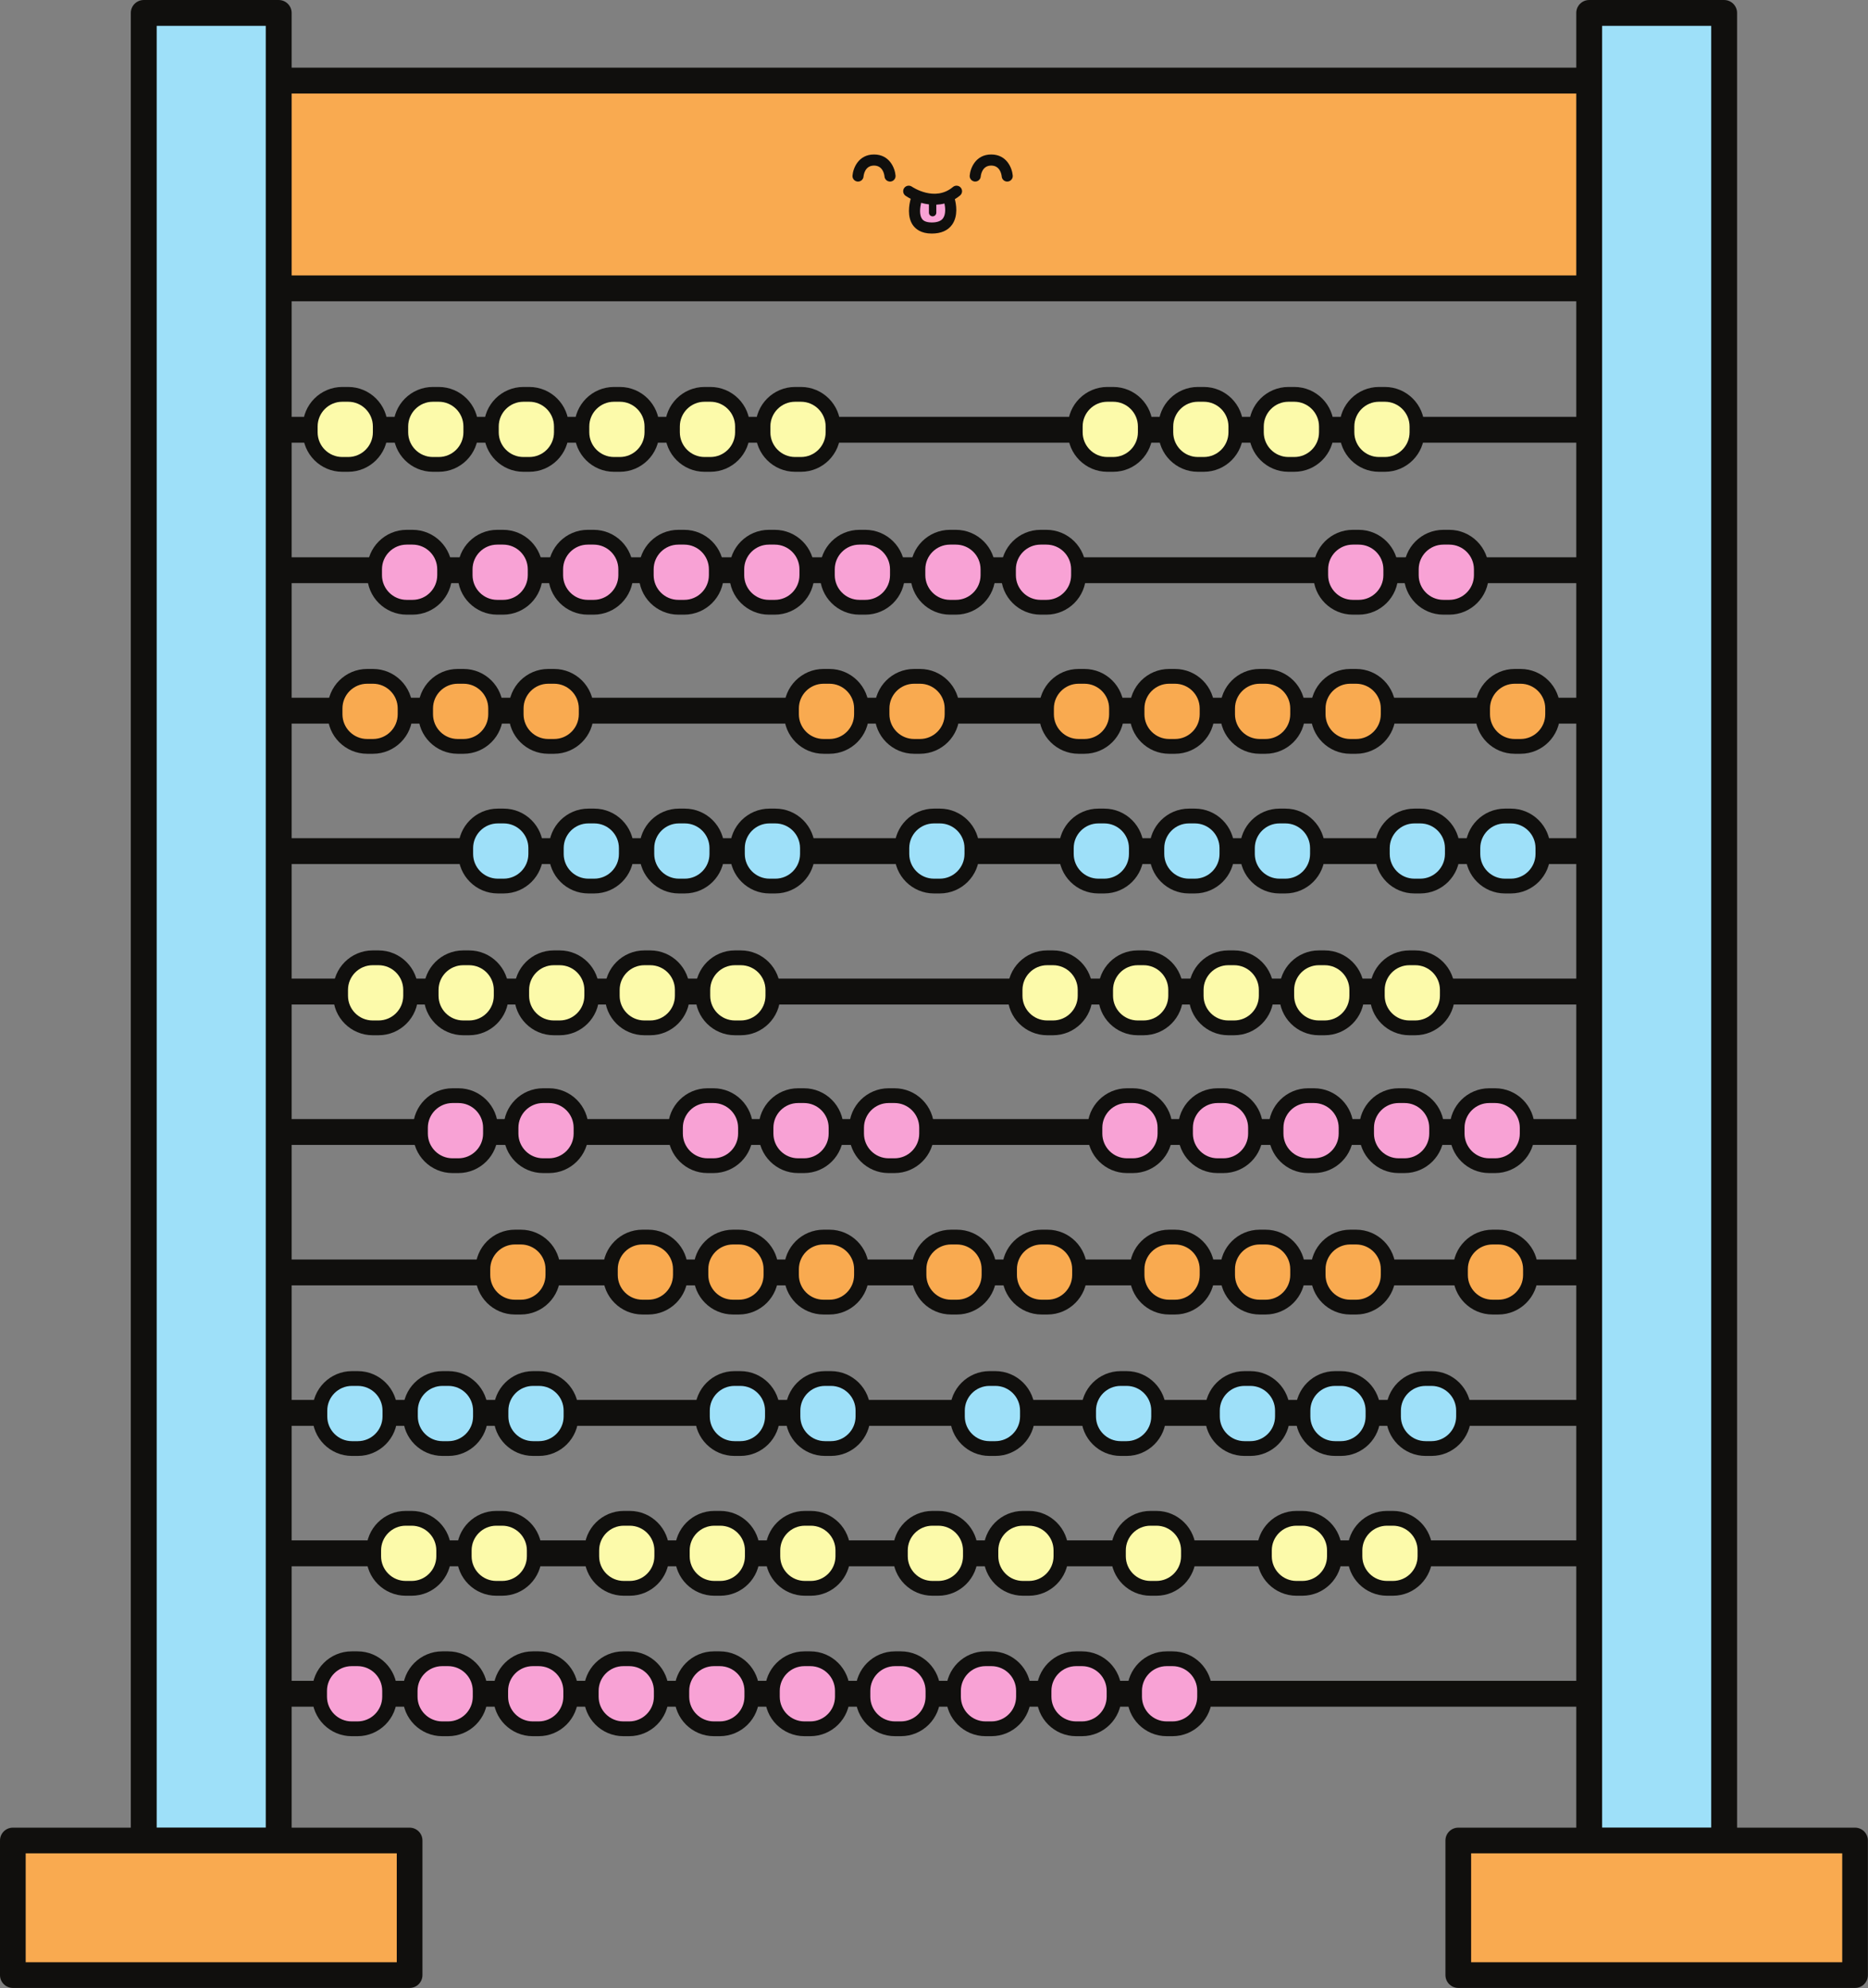
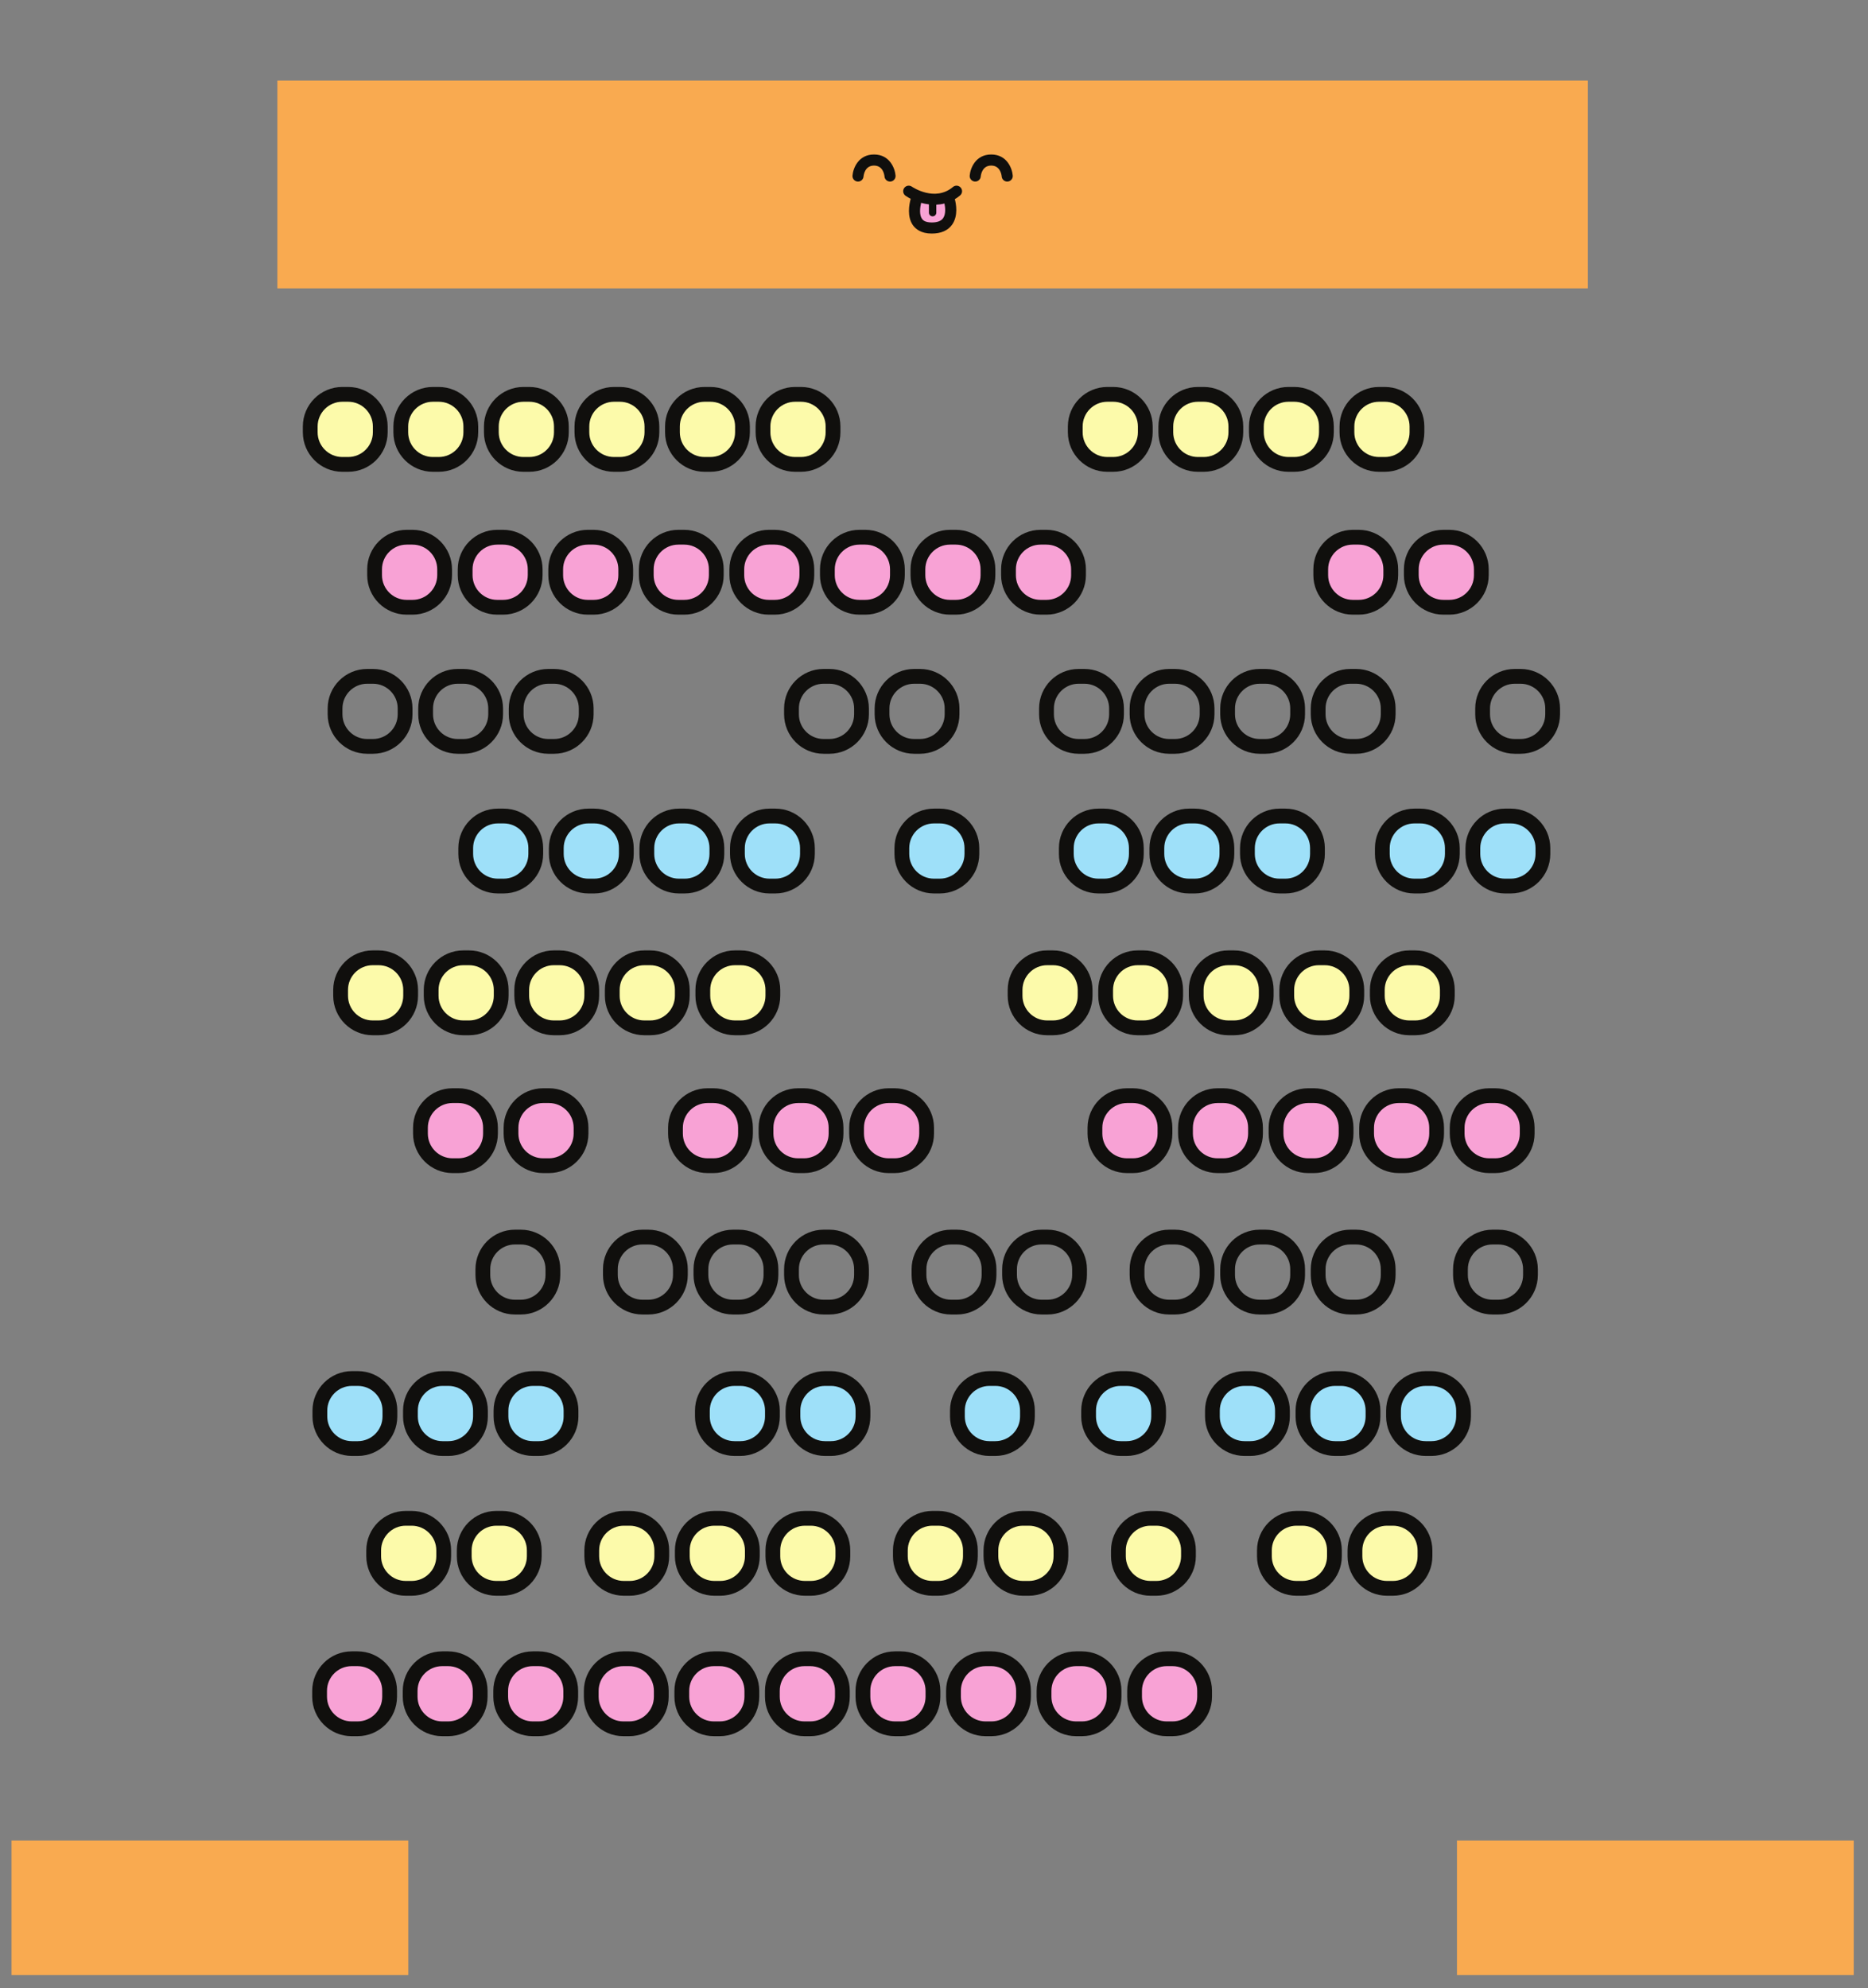
<svg xmlns="http://www.w3.org/2000/svg" height="496.9" preserveAspectRatio="xMidYMid meet" version="1.0" viewBox="0.0 0.0 467.0 496.9" width="467.0" zoomAndPan="magnify">
  <rect x="0.0" y="0.0" width="467.0" height="496.9" fill="#808080" stroke="none" />
  <defs>
    <clipPath id="a">
-       <path d="M 0 0 L 466.969 0 L 466.969 496.871 L 0 496.871 Z M 0 0" />
-     </clipPath>
+       </clipPath>
  </defs>
  <g>
    <g id="change1_1">
-       <path d="M 397.301 3.234 L 397.301 460.023 L 431.035 460.023 L 431.035 3.234 Z M 35.938 3.234 L 69.676 3.234 L 69.676 460.023 L 35.938 460.023 L 35.938 3.234" fill="#9ee0f9" />
-     </g>
+       </g>
    <g id="change2_1">
      <path d="M 396.969 20.145 L 69.344 20.145 L 69.344 72.074 L 396.969 72.074 Z M 364.238 460.023 L 364.238 493.66 L 463.434 493.66 L 463.434 460.023 Z M 2.879 460.023 L 102.07 460.023 L 102.07 493.66 L 2.879 493.66 L 2.879 460.023" fill="#f9aa50" />
    </g>
    <g clip-path="url(#a)" id="change3_3">
-       <path d="M 460.555 490.449 L 367.781 490.449 L 367.781 463.23 L 460.555 463.23 Z M 72.91 420.113 L 72.91 391.477 L 394.066 391.477 L 394.066 420.113 Z M 39.172 6.469 L 66.441 6.469 L 66.441 456.789 L 39.172 456.789 Z M 394.066 23.379 L 394.066 68.844 L 72.91 68.844 L 72.91 23.379 Z M 400.531 6.469 L 427.805 6.469 L 427.805 456.789 L 400.531 456.789 Z M 72.91 356.375 L 394.066 356.375 L 394.066 385.012 L 72.91 385.012 Z M 394.066 104.188 L 72.91 104.188 L 72.91 75.309 L 394.066 75.309 Z M 72.91 321.27 L 394.066 321.27 L 394.066 349.906 L 72.91 349.906 Z M 394.066 139.289 L 72.91 139.289 L 72.91 110.652 L 394.066 110.652 Z M 394.066 286.168 L 394.066 314.805 L 72.91 314.805 L 72.91 286.168 Z M 394.066 251.066 L 394.066 279.699 L 72.91 279.699 L 72.91 251.066 Z M 394.066 215.961 L 394.066 244.598 L 72.91 244.598 L 72.91 215.961 Z M 72.91 174.395 L 72.91 145.758 L 394.066 145.758 L 394.066 174.395 Z M 394.066 180.859 L 394.066 209.496 L 72.91 209.496 L 72.91 180.859 Z M 99.191 490.449 L 6.422 490.449 L 6.422 463.23 L 99.191 463.23 Z M 463.766 456.812 L 434.27 456.812 L 434.27 3.234 C 434.27 1.449 432.82 0.004 431.035 0.004 L 397.301 0.004 C 395.516 0.004 394.066 1.449 394.066 3.234 L 394.066 16.91 L 72.91 16.91 L 72.91 3.234 C 72.91 1.449 71.461 0.004 69.676 0.004 L 35.938 0.004 C 34.152 0.004 32.703 1.449 32.703 3.234 L 32.703 456.812 L 3.211 456.812 C 1.438 456.812 0 458.25 0 460.023 L 0 493.66 C 0 495.434 1.438 496.871 3.211 496.871 L 102.402 496.871 C 104.176 496.871 105.613 495.434 105.613 493.66 L 105.613 460.023 C 105.613 458.25 104.176 456.812 102.402 456.812 L 72.91 456.812 L 72.91 426.582 L 394.066 426.582 L 394.066 456.812 L 364.57 456.812 C 362.801 456.812 361.359 458.25 361.359 460.023 L 361.359 493.66 C 361.359 495.434 362.801 496.871 364.57 496.871 L 463.766 496.871 C 465.535 496.871 466.973 495.434 466.973 493.66 L 466.973 460.023 C 466.973 458.25 465.535 456.812 463.766 456.812" fill="#100f0d" />
-     </g>
+       </g>
    <g id="change1_2">
      <path d="M 133.941 213.445 L 133.941 211.977 C 133.941 207.547 130.352 203.957 125.922 203.957 L 124.453 203.957 C 120.023 203.957 116.434 207.547 116.434 211.977 L 116.434 213.445 C 116.434 217.875 120.023 221.465 124.453 221.465 L 125.922 221.465 C 130.352 221.465 133.941 217.875 133.941 213.445 Z M 148.562 203.957 L 147.09 203.957 C 142.664 203.957 139.074 207.547 139.074 211.977 L 139.074 213.445 C 139.074 217.875 142.664 221.465 147.09 221.465 L 148.562 221.465 C 152.988 221.465 156.578 217.875 156.578 213.445 L 156.578 211.977 C 156.578 207.547 152.988 203.957 148.562 203.957 Z M 179.219 213.445 L 179.219 211.977 C 179.219 207.547 175.629 203.957 171.199 203.957 L 169.73 203.957 C 165.301 203.957 161.711 207.547 161.711 211.977 L 161.711 213.445 C 161.711 217.875 165.301 221.465 169.73 221.465 L 171.199 221.465 C 175.629 221.465 179.219 217.875 179.219 213.445 Z M 201.859 213.445 L 201.859 211.977 C 201.859 207.547 198.27 203.957 193.84 203.957 L 192.367 203.957 C 187.941 203.957 184.352 207.547 184.352 211.977 L 184.352 213.445 C 184.352 217.875 187.941 221.465 192.367 221.465 L 193.84 221.465 C 198.27 221.465 201.859 217.875 201.859 213.445 Z M 242.973 213.445 L 242.973 211.977 C 242.973 207.547 239.383 203.957 234.953 203.957 L 233.484 203.957 C 229.055 203.957 225.465 207.547 225.465 211.977 L 225.465 213.445 C 225.465 217.875 229.055 221.465 233.484 221.465 L 234.953 221.465 C 239.383 221.465 242.973 217.875 242.973 213.445 Z M 276.066 221.465 C 280.496 221.465 284.086 217.875 284.086 213.445 L 284.086 211.977 C 284.086 207.547 280.496 203.957 276.066 203.957 L 274.598 203.957 C 270.168 203.957 266.578 207.547 266.578 211.977 L 266.578 213.445 C 266.578 217.875 270.168 221.465 274.598 221.465 Z M 306.723 213.445 L 306.723 211.977 C 306.723 207.547 303.137 203.957 298.707 203.957 L 297.234 203.957 C 292.809 203.957 289.219 207.547 289.219 211.977 L 289.219 213.445 C 289.219 217.875 292.809 221.465 297.234 221.465 L 298.707 221.465 C 303.137 221.465 306.723 217.875 306.723 213.445 Z M 329.363 213.445 L 329.363 211.977 C 329.363 207.547 325.773 203.957 321.348 203.957 L 319.875 203.957 C 315.445 203.957 311.855 207.547 311.855 211.977 L 311.855 213.445 C 311.855 217.875 315.445 221.465 319.875 221.465 L 321.348 221.465 C 325.773 221.465 329.363 217.875 329.363 213.445 Z M 355.07 221.465 C 359.496 221.465 363.086 217.875 363.086 213.445 L 363.086 211.977 C 363.086 207.547 359.496 203.957 355.07 203.957 L 353.598 203.957 C 349.172 203.957 345.582 207.547 345.582 211.977 L 345.582 213.445 C 345.582 217.875 349.172 221.465 353.598 221.465 Z M 377.707 203.957 L 376.238 203.957 C 371.809 203.957 368.219 207.547 368.219 211.977 L 368.219 213.445 C 368.219 217.875 371.809 221.465 376.238 221.465 L 377.707 221.465 C 382.137 221.465 385.727 217.875 385.727 213.445 L 385.727 211.977 C 385.727 207.547 382.137 203.957 377.707 203.957 Z M 89.457 344.551 L 87.984 344.551 C 83.559 344.551 79.969 348.141 79.969 352.566 L 79.969 354.039 C 79.969 358.465 83.559 362.055 87.984 362.055 L 89.457 362.055 C 93.887 362.055 97.477 358.465 97.477 354.039 L 97.477 352.566 C 97.477 348.141 93.887 344.551 89.457 344.551 Z M 112.098 344.551 L 110.625 344.551 C 106.195 344.551 102.605 348.141 102.605 352.566 L 102.605 354.039 C 102.605 358.465 106.195 362.055 110.625 362.055 L 112.098 362.055 C 116.523 362.055 120.113 358.465 120.113 354.039 L 120.113 352.566 C 120.113 348.141 116.523 344.551 112.098 344.551 Z M 134.734 344.551 L 133.266 344.551 C 128.836 344.551 125.246 348.141 125.246 352.566 L 125.246 354.039 C 125.246 358.465 128.836 362.055 133.266 362.055 L 134.734 362.055 C 139.164 362.055 142.754 358.465 142.754 354.039 L 142.754 352.566 C 142.754 348.141 139.164 344.551 134.734 344.551 Z M 185.086 344.551 L 183.617 344.551 C 179.188 344.551 175.598 348.141 175.598 352.566 L 175.598 354.039 C 175.598 358.465 179.188 362.055 183.617 362.055 L 185.086 362.055 C 189.516 362.055 193.105 358.465 193.105 354.039 L 193.105 352.566 C 193.105 348.141 189.516 344.551 185.086 344.551 Z M 207.727 344.551 L 206.254 344.551 C 201.824 344.551 198.234 348.141 198.234 352.566 L 198.234 354.039 C 198.234 358.465 201.824 362.055 206.254 362.055 L 207.727 362.055 C 212.152 362.055 215.742 358.465 215.742 354.039 L 215.742 352.566 C 215.742 348.141 212.152 344.551 207.727 344.551 Z M 248.84 344.551 L 247.367 344.551 C 242.941 344.551 239.352 348.141 239.352 352.566 L 239.352 354.039 C 239.352 358.465 242.941 362.055 247.367 362.055 L 248.84 362.055 C 253.266 362.055 256.855 358.465 256.855 354.039 L 256.855 352.566 C 256.855 348.141 253.266 344.551 248.84 344.551 Z M 281.641 344.551 L 280.168 344.551 C 275.738 344.551 272.148 348.141 272.148 352.566 L 272.148 354.039 C 272.148 358.465 275.738 362.055 280.168 362.055 L 281.641 362.055 C 286.066 362.055 289.656 358.465 289.656 354.039 L 289.656 352.566 C 289.656 348.141 286.066 344.551 281.641 344.551 Z M 312.594 344.551 L 311.121 344.551 C 306.691 344.551 303.102 348.141 303.102 352.566 L 303.102 354.039 C 303.102 358.465 306.691 362.055 311.121 362.055 L 312.594 362.055 C 317.02 362.055 320.609 358.465 320.609 354.039 L 320.609 352.566 C 320.609 348.141 317.02 344.551 312.594 344.551 Z M 335.23 344.551 L 333.762 344.551 C 329.332 344.551 325.742 348.141 325.742 352.566 L 325.742 354.039 C 325.742 358.465 329.332 362.055 333.762 362.055 L 335.23 362.055 C 339.66 362.055 343.25 358.465 343.25 354.039 L 343.25 352.566 C 343.25 348.141 339.66 344.551 335.23 344.551 Z M 365.887 352.566 L 365.887 354.039 C 365.887 358.465 362.297 362.055 357.867 362.055 L 356.398 362.055 C 351.973 362.055 348.383 358.465 348.383 354.039 L 348.383 352.566 C 348.383 348.141 351.973 344.551 356.398 344.551 L 357.867 344.551 C 362.297 344.551 365.887 348.141 365.887 352.566" fill="#9ee0f9" />
    </g>
    <g id="change2_2">
-       <path d="M 93.254 169.047 L 91.785 169.047 C 87.355 169.047 83.766 172.637 83.766 177.066 L 83.766 178.535 C 83.766 182.965 87.355 186.555 91.785 186.555 L 93.254 186.555 C 97.684 186.555 101.273 182.965 101.273 178.535 L 101.273 177.066 C 101.273 172.637 97.684 169.047 93.254 169.047 Z M 123.91 178.535 L 123.91 177.066 C 123.91 172.637 120.32 169.047 115.895 169.047 L 114.422 169.047 C 109.992 169.047 106.402 172.637 106.402 177.066 L 106.402 178.535 C 106.402 182.965 109.992 186.555 114.422 186.555 L 115.895 186.555 C 120.32 186.555 123.91 182.965 123.91 178.535 Z M 138.531 169.047 L 137.062 169.047 C 132.633 169.047 129.043 172.637 129.043 177.066 L 129.043 178.535 C 129.043 182.965 132.633 186.555 137.062 186.555 L 138.531 186.555 C 142.961 186.555 146.551 182.965 146.551 178.535 L 146.551 177.066 C 146.551 172.637 142.961 169.047 138.531 169.047 Z M 207.359 169.047 L 205.887 169.047 C 201.461 169.047 197.871 172.637 197.871 177.066 L 197.871 178.535 C 197.871 182.965 201.461 186.555 205.887 186.555 L 207.359 186.555 C 211.785 186.555 215.379 182.965 215.379 178.535 L 215.379 177.066 C 215.379 172.637 211.785 169.047 207.359 169.047 Z M 238.016 178.535 L 238.016 177.066 C 238.016 172.637 234.426 169.047 229.996 169.047 L 228.527 169.047 C 224.098 169.047 220.508 172.637 220.508 177.066 L 220.508 178.535 C 220.508 182.965 224.098 186.555 228.527 186.555 L 229.996 186.555 C 234.426 186.555 238.016 182.965 238.016 178.535 Z M 271.109 169.047 L 269.641 169.047 C 265.215 169.047 261.621 172.637 261.621 177.066 L 261.621 178.535 C 261.621 182.965 265.215 186.555 269.641 186.555 L 271.109 186.555 C 275.539 186.555 279.129 182.965 279.129 178.535 L 279.129 177.066 C 279.129 172.637 275.539 169.047 271.109 169.047 Z M 293.75 169.047 L 292.281 169.047 C 287.852 169.047 284.262 172.637 284.262 177.066 L 284.262 178.535 C 284.262 182.965 287.852 186.555 292.281 186.555 L 293.75 186.555 C 298.18 186.555 301.77 182.965 301.77 178.535 L 301.77 177.066 C 301.77 172.637 298.18 169.047 293.75 169.047 Z M 316.391 169.047 L 314.918 169.047 C 310.488 169.047 306.898 172.637 306.898 177.066 L 306.898 178.535 C 306.898 182.965 310.488 186.555 314.918 186.555 L 316.391 186.555 C 320.816 186.555 324.406 182.965 324.406 178.535 L 324.406 177.066 C 324.406 172.637 320.816 169.047 316.391 169.047 Z M 339.027 169.047 L 337.559 169.047 C 333.129 169.047 329.539 172.637 329.539 177.066 L 329.539 178.535 C 329.539 182.965 333.129 186.555 337.559 186.555 L 339.027 186.555 C 343.457 186.555 347.047 182.965 347.047 178.535 L 347.047 177.066 C 347.047 172.637 343.457 169.047 339.027 169.047 Z M 380.141 169.047 L 378.672 169.047 C 374.242 169.047 370.652 172.637 370.652 177.066 L 370.652 178.535 C 370.652 182.965 374.242 186.555 378.672 186.555 L 380.141 186.555 C 384.57 186.555 388.16 182.965 388.16 178.535 L 388.16 177.066 C 388.16 172.637 384.57 169.047 380.141 169.047 Z M 130.203 309.199 L 128.734 309.199 C 124.305 309.199 120.715 312.789 120.715 317.219 L 120.715 318.688 C 120.715 323.117 124.305 326.707 128.734 326.707 L 130.203 326.707 C 134.633 326.707 138.223 323.117 138.223 318.688 L 138.223 317.219 C 138.223 312.789 134.633 309.199 130.203 309.199 Z M 162.082 309.199 L 160.609 309.199 C 156.184 309.199 152.594 312.789 152.594 317.219 L 152.594 318.688 C 152.594 323.117 156.184 326.707 160.609 326.707 L 162.082 326.707 C 166.512 326.707 170.098 323.117 170.098 318.688 L 170.098 317.219 C 170.098 312.789 166.512 309.199 162.082 309.199 Z M 184.719 309.199 L 183.25 309.199 C 178.82 309.199 175.23 312.789 175.23 317.219 L 175.23 318.688 C 175.23 323.117 178.82 326.707 183.25 326.707 L 184.719 326.707 C 189.148 326.707 192.738 323.117 192.738 318.688 L 192.738 317.219 C 192.738 312.789 189.148 309.199 184.719 309.199 Z M 207.359 309.199 L 205.887 309.199 C 201.461 309.199 197.871 312.789 197.871 317.219 L 197.871 318.688 C 197.871 323.117 201.461 326.707 205.887 326.707 L 207.359 326.707 C 211.785 326.707 215.379 323.117 215.379 318.688 L 215.379 317.219 C 215.379 312.789 211.785 309.199 207.359 309.199 Z M 239.234 309.199 L 237.766 309.199 C 233.336 309.199 229.746 312.789 229.746 317.219 L 229.746 318.688 C 229.746 323.117 233.336 326.707 237.766 326.707 L 239.234 326.707 C 243.664 326.707 247.254 323.117 247.254 318.688 L 247.254 317.219 C 247.254 312.789 243.664 309.199 239.234 309.199 Z M 261.875 309.199 L 260.402 309.199 C 255.977 309.199 252.387 312.789 252.387 317.219 L 252.387 318.688 C 252.387 323.117 255.977 326.707 260.402 326.707 L 261.875 326.707 C 266.305 326.707 269.891 323.117 269.891 318.688 L 269.891 317.219 C 269.891 312.789 266.305 309.199 261.875 309.199 Z M 293.75 309.199 L 292.281 309.199 C 287.852 309.199 284.262 312.789 284.262 317.219 L 284.262 318.688 C 284.262 323.117 287.852 326.707 292.281 326.707 L 293.75 326.707 C 298.18 326.707 301.77 323.117 301.77 318.688 L 301.77 317.219 C 301.77 312.789 298.18 309.199 293.75 309.199 Z M 316.391 309.199 L 314.918 309.199 C 310.488 309.199 306.898 312.789 306.898 317.219 L 306.898 318.688 C 306.898 323.117 310.488 326.707 314.918 326.707 L 316.391 326.707 C 320.816 326.707 324.406 323.117 324.406 318.688 L 324.406 317.219 C 324.406 312.789 320.816 309.199 316.391 309.199 Z M 339.027 309.199 L 337.559 309.199 C 333.129 309.199 329.539 312.789 329.539 317.219 L 329.539 318.688 C 329.539 323.117 333.129 326.707 337.559 326.707 L 339.027 326.707 C 343.457 326.707 347.047 323.117 347.047 318.688 L 347.047 317.219 C 347.047 312.789 343.457 309.199 339.027 309.199 Z M 382.617 317.219 L 382.617 318.688 C 382.617 323.117 379.027 326.707 374.598 326.707 L 373.129 326.707 C 368.699 326.707 365.109 323.117 365.109 318.688 L 365.109 317.219 C 365.109 312.789 368.699 309.199 373.129 309.199 L 374.598 309.199 C 379.027 309.199 382.617 312.789 382.617 317.219" fill="#f9aa50" />
-     </g>
+       </g>
    <g id="change4_1">
      <path d="M 111.156 143.762 L 111.156 142.293 C 111.156 137.863 107.566 134.273 103.137 134.273 L 101.668 134.273 C 97.238 134.273 93.648 137.863 93.648 142.293 L 93.648 143.762 C 93.648 148.191 97.238 151.781 101.668 151.781 L 103.137 151.781 C 107.566 151.781 111.156 148.191 111.156 143.762 Z M 133.797 143.762 L 133.797 142.293 C 133.797 137.863 130.203 134.273 125.777 134.273 L 124.305 134.273 C 119.879 134.273 116.289 137.863 116.289 142.293 L 116.289 143.762 C 116.289 148.191 119.879 151.781 124.305 151.781 L 125.777 151.781 C 130.203 151.781 133.797 148.191 133.797 143.762 Z M 156.434 143.762 L 156.434 142.293 C 156.434 137.863 152.844 134.273 148.414 134.273 L 146.945 134.273 C 142.516 134.273 138.926 137.863 138.926 142.293 L 138.926 143.762 C 138.926 148.191 142.516 151.781 146.945 151.781 L 148.414 151.781 C 152.844 151.781 156.434 148.191 156.434 143.762 Z M 169.586 151.781 L 171.055 151.781 C 175.48 151.781 179.07 148.191 179.07 143.762 L 179.07 142.293 C 179.07 137.863 175.48 134.273 171.055 134.273 L 169.586 134.273 C 165.156 134.273 161.566 137.863 161.566 142.293 L 161.566 143.762 C 161.566 148.191 165.156 151.781 169.586 151.781 Z M 192.223 151.781 L 193.691 151.781 C 198.121 151.781 201.711 148.191 201.711 143.762 L 201.711 142.293 C 201.711 137.863 198.121 134.273 193.691 134.273 L 192.223 134.273 C 187.793 134.273 184.203 137.863 184.203 142.293 L 184.203 143.762 C 184.203 148.191 187.793 151.781 192.223 151.781 Z M 214.859 151.781 L 216.332 151.781 C 220.762 151.781 224.352 148.191 224.352 143.762 L 224.352 142.293 C 224.352 137.863 220.762 134.273 216.332 134.273 L 214.859 134.273 C 210.434 134.273 206.844 137.863 206.844 142.293 L 206.844 143.762 C 206.844 148.191 210.434 151.781 214.859 151.781 Z M 246.988 143.762 L 246.988 142.293 C 246.988 137.863 243.398 134.273 238.973 134.273 L 237.5 134.273 C 233.07 134.273 229.48 137.863 229.48 142.293 L 229.48 143.762 C 229.48 148.191 233.07 151.781 237.5 151.781 L 238.973 151.781 C 243.398 151.781 246.988 148.191 246.988 143.762 Z M 269.629 143.762 L 269.629 142.293 C 269.629 137.863 266.039 134.273 261.609 134.273 L 260.141 134.273 C 255.711 134.273 252.121 137.863 252.121 142.293 L 252.121 143.762 C 252.121 148.191 255.711 151.781 260.141 151.781 L 261.609 151.781 C 266.039 151.781 269.629 148.191 269.629 143.762 Z M 347.691 143.762 L 347.691 142.293 C 347.691 137.863 344.102 134.273 339.676 134.273 L 338.203 134.273 C 333.773 134.273 330.184 137.863 330.184 142.293 L 330.184 143.762 C 330.184 148.191 333.773 151.781 338.203 151.781 L 339.676 151.781 C 344.102 151.781 347.691 148.191 347.691 143.762 Z M 370.332 143.762 L 370.332 142.293 C 370.332 137.863 366.742 134.273 362.312 134.273 L 360.844 134.273 C 356.414 134.273 352.824 137.863 352.824 142.293 L 352.824 143.762 C 352.824 148.191 356.414 151.781 360.844 151.781 L 362.312 151.781 C 366.742 151.781 370.332 148.191 370.332 143.762 Z M 114.602 273.852 L 113.133 273.852 C 108.703 273.852 105.113 277.441 105.113 281.867 L 105.113 283.34 C 105.113 287.766 108.703 291.355 113.133 291.355 L 114.602 291.355 C 119.031 291.355 122.621 287.766 122.621 283.34 L 122.621 281.867 C 122.621 277.441 119.031 273.852 114.602 273.852 Z M 137.242 273.852 L 135.77 273.852 C 131.344 273.852 127.754 277.441 127.754 281.867 L 127.754 283.34 C 127.754 287.766 131.344 291.355 135.77 291.355 L 137.242 291.355 C 141.672 291.355 145.262 287.766 145.262 283.34 L 145.262 281.867 C 145.262 277.441 141.672 273.852 137.242 273.852 Z M 176.887 291.355 L 178.355 291.355 C 182.785 291.355 186.375 287.766 186.375 283.34 L 186.375 281.867 C 186.375 277.441 182.785 273.852 178.355 273.852 L 176.887 273.852 C 172.457 273.852 168.867 277.441 168.867 281.867 L 168.867 283.34 C 168.867 287.766 172.457 291.355 176.887 291.355 Z M 199.523 291.355 L 200.996 291.355 C 205.422 291.355 209.012 287.766 209.012 283.34 L 209.012 281.867 C 209.012 277.441 205.422 273.852 200.996 273.852 L 199.523 273.852 C 195.098 273.852 191.508 277.441 191.508 281.867 L 191.508 283.34 C 191.508 287.766 195.098 291.355 199.523 291.355 Z M 222.16 291.355 L 223.633 291.355 C 228.062 291.355 231.652 287.766 231.652 283.34 L 231.652 281.867 C 231.652 277.441 228.062 273.852 223.633 273.852 L 222.16 273.852 C 217.734 273.852 214.145 277.441 214.145 281.867 L 214.145 283.34 C 214.145 287.766 217.734 291.355 222.16 291.355 Z M 291.242 283.34 L 291.242 281.867 C 291.242 277.441 287.652 273.852 283.223 273.852 L 281.754 273.852 C 277.324 273.852 273.734 277.441 273.734 281.867 L 273.734 283.34 C 273.734 287.766 277.324 291.355 281.754 291.355 L 283.223 291.355 C 287.652 291.355 291.242 287.766 291.242 283.34 Z M 305.859 273.852 L 304.391 273.852 C 299.965 273.852 296.371 277.441 296.371 281.867 L 296.371 283.34 C 296.371 287.766 299.965 291.355 304.391 291.355 L 305.859 291.355 C 310.289 291.355 313.879 287.766 313.879 283.34 L 313.879 281.867 C 313.879 277.441 310.289 273.852 305.859 273.852 Z M 328.5 273.852 L 327.027 273.852 C 322.602 273.852 319.012 277.441 319.012 281.867 L 319.012 283.34 C 319.012 287.766 322.602 291.355 327.027 291.355 L 328.5 291.355 C 332.93 291.355 336.52 287.766 336.52 283.34 L 336.52 281.867 C 336.52 277.441 332.93 273.852 328.5 273.852 Z M 351.141 273.852 L 349.668 273.852 C 345.238 273.852 341.648 277.441 341.648 281.867 L 341.648 283.34 C 341.648 287.766 345.238 291.355 349.668 291.355 L 351.141 291.355 C 355.566 291.355 359.156 287.766 359.156 283.34 L 359.156 281.867 C 359.156 277.441 355.566 273.852 351.141 273.852 Z M 373.777 273.852 L 372.309 273.852 C 367.879 273.852 364.289 277.441 364.289 281.867 L 364.289 283.34 C 364.289 287.766 367.879 291.355 372.309 291.355 L 373.777 291.355 C 378.207 291.355 381.797 287.766 381.797 283.34 L 381.797 281.867 C 381.797 277.441 378.207 273.852 373.777 273.852 Z M 89.387 414.594 L 87.914 414.594 C 83.488 414.594 79.898 418.184 79.898 422.609 L 79.898 424.082 C 79.898 428.512 83.488 432.102 87.914 432.102 L 89.387 432.102 C 93.816 432.102 97.406 428.512 97.406 424.082 L 97.406 422.609 C 97.406 418.184 93.816 414.594 89.387 414.594 Z M 112.023 414.594 L 110.555 414.594 C 106.125 414.594 102.535 418.184 102.535 422.609 L 102.535 424.082 C 102.535 428.512 106.125 432.102 110.555 432.102 L 112.023 432.102 C 116.453 432.102 120.043 428.512 120.043 424.082 L 120.043 422.609 C 120.043 418.184 116.453 414.594 112.023 414.594 Z M 134.664 414.594 L 133.191 414.594 C 128.766 414.594 125.176 418.184 125.176 422.609 L 125.176 424.082 C 125.176 428.512 128.766 432.102 133.191 432.102 L 134.664 432.102 C 139.094 432.102 142.684 428.512 142.684 424.082 L 142.684 422.609 C 142.684 418.184 139.094 414.594 134.664 414.594 Z M 157.305 414.594 L 155.832 414.594 C 151.402 414.594 147.812 418.184 147.812 422.609 L 147.812 424.082 C 147.812 428.512 151.402 432.102 155.832 432.102 L 157.305 432.102 C 161.73 432.102 165.32 428.512 165.32 424.082 L 165.32 422.609 C 165.32 418.184 161.73 414.594 157.305 414.594 Z M 179.941 414.594 L 178.473 414.594 C 174.043 414.594 170.453 418.184 170.453 422.609 L 170.453 424.082 C 170.453 428.512 174.043 432.102 178.473 432.102 L 179.941 432.102 C 184.371 432.102 187.961 428.512 187.961 424.082 L 187.961 422.609 C 187.961 418.184 184.371 414.594 179.941 414.594 Z M 202.578 414.594 L 201.109 414.594 C 196.684 414.594 193.094 418.184 193.094 422.609 L 193.094 424.082 C 193.094 428.512 196.684 432.102 201.109 432.102 L 202.578 432.102 C 207.008 432.102 210.598 428.512 210.598 424.082 L 210.598 422.609 C 210.598 418.184 207.008 414.594 202.578 414.594 Z M 225.219 414.594 L 223.746 414.594 C 219.32 414.594 215.73 418.184 215.73 422.609 L 215.73 424.082 C 215.73 428.512 219.32 432.102 223.746 432.102 L 225.219 432.102 C 229.648 432.102 233.238 428.512 233.238 424.082 L 233.238 422.609 C 233.238 418.184 229.648 414.594 225.219 414.594 Z M 247.855 414.594 L 246.387 414.594 C 241.961 414.594 238.367 418.184 238.367 422.609 L 238.367 424.082 C 238.367 428.512 241.961 432.102 246.387 432.102 L 247.855 432.102 C 252.285 432.102 255.875 428.512 255.875 424.082 L 255.875 422.609 C 255.875 418.184 252.285 414.594 247.855 414.594 Z M 270.496 414.594 L 269.027 414.594 C 264.598 414.594 261.008 418.184 261.008 422.609 L 261.008 424.082 C 261.008 428.512 264.598 432.102 269.027 432.102 L 270.496 432.102 C 274.926 432.102 278.516 428.512 278.516 424.082 L 278.516 422.609 C 278.516 418.184 274.926 414.594 270.496 414.594 Z M 301.152 422.609 L 301.152 424.082 C 301.152 428.512 297.562 432.102 293.137 432.102 L 291.664 432.102 C 287.234 432.102 283.645 428.512 283.645 424.082 L 283.645 422.609 C 283.645 418.184 287.234 414.594 291.664 414.594 L 293.137 414.594 C 297.562 414.594 301.152 418.184 301.152 422.609" fill="#f8a2d5" />
    </g>
    <g id="change5_1">
      <path d="M 87.047 116.074 C 91.477 116.074 95.066 112.484 95.066 108.055 L 95.066 106.586 C 95.066 102.156 91.477 98.566 87.047 98.566 L 85.578 98.566 C 81.148 98.566 77.559 102.156 77.559 106.586 L 77.559 108.055 C 77.559 112.484 81.148 116.074 85.578 116.074 Z M 108.215 116.074 L 109.684 116.074 C 114.113 116.074 117.703 112.484 117.703 108.055 L 117.703 106.586 C 117.703 102.156 114.113 98.566 109.684 98.566 L 108.215 98.566 C 103.785 98.566 100.195 102.156 100.195 106.586 L 100.195 108.055 C 100.195 112.484 103.785 116.074 108.215 116.074 Z M 130.852 116.074 L 132.324 116.074 C 136.754 116.074 140.344 112.484 140.344 108.055 L 140.344 106.586 C 140.344 102.156 136.754 98.566 132.324 98.566 L 130.852 98.566 C 126.426 98.566 122.836 102.156 122.836 106.586 L 122.836 108.055 C 122.836 112.484 126.426 116.074 130.852 116.074 Z M 153.492 116.074 L 154.965 116.074 C 159.391 116.074 162.98 112.484 162.98 108.055 L 162.98 106.586 C 162.98 102.156 159.391 98.566 154.965 98.566 L 153.492 98.566 C 149.062 98.566 145.473 102.156 145.473 106.586 L 145.473 108.055 C 145.473 112.484 149.062 116.074 153.492 116.074 Z M 176.133 116.074 L 177.602 116.074 C 182.031 116.074 185.621 112.484 185.621 108.055 L 185.621 106.586 C 185.621 102.156 182.031 98.566 177.602 98.566 L 176.133 98.566 C 171.703 98.566 168.113 102.156 168.113 106.586 L 168.113 108.055 C 168.113 112.484 171.703 116.074 176.133 116.074 Z M 198.77 116.074 L 200.242 116.074 C 204.668 116.074 208.258 112.484 208.258 108.055 L 208.258 106.586 C 208.258 102.156 204.668 98.566 200.242 98.566 L 198.77 98.566 C 194.344 98.566 190.754 102.156 190.754 106.586 L 190.754 108.055 C 190.754 112.484 194.344 116.074 198.77 116.074 Z M 276.836 116.074 L 278.305 116.074 C 282.734 116.074 286.324 112.484 286.324 108.055 L 286.324 106.586 C 286.324 102.156 282.734 98.566 278.305 98.566 L 276.836 98.566 C 272.406 98.566 268.816 102.156 268.816 106.586 L 268.816 108.055 C 268.816 112.484 272.406 116.074 276.836 116.074 Z M 299.473 116.074 L 300.945 116.074 C 305.371 116.074 308.961 112.484 308.961 108.055 L 308.961 106.586 C 308.961 102.156 305.371 98.566 300.945 98.566 L 299.473 98.566 C 295.047 98.566 291.453 102.156 291.453 106.586 L 291.453 108.055 C 291.453 112.484 295.047 116.074 299.473 116.074 Z M 322.113 116.074 L 323.582 116.074 C 328.012 116.074 331.602 112.484 331.602 108.055 L 331.602 106.586 C 331.602 102.156 328.012 98.566 323.582 98.566 L 322.113 98.566 C 317.684 98.566 314.094 102.156 314.094 106.586 L 314.094 108.055 C 314.094 112.484 317.684 116.074 322.113 116.074 Z M 344.75 116.074 L 346.223 116.074 C 350.648 116.074 354.238 112.484 354.238 108.055 L 354.238 106.586 C 354.238 102.156 350.648 98.566 346.223 98.566 L 344.75 98.566 C 340.32 98.566 336.734 102.156 336.734 106.586 L 336.734 108.055 C 336.734 112.484 340.32 116.074 344.75 116.074 Z M 102.656 248.891 L 102.656 247.418 C 102.656 242.988 99.07 239.398 94.641 239.398 L 93.168 239.398 C 88.742 239.398 85.152 242.988 85.152 247.418 L 85.152 248.891 C 85.152 253.316 88.742 256.906 93.168 256.906 L 94.641 256.906 C 99.07 256.906 102.656 253.316 102.656 248.891 Z M 125.297 248.891 L 125.297 247.418 C 125.297 242.988 121.707 239.398 117.277 239.398 L 115.809 239.398 C 111.379 239.398 107.789 242.988 107.789 247.418 L 107.789 248.891 C 107.789 253.316 111.379 256.906 115.809 256.906 L 117.277 256.906 C 121.707 256.906 125.297 253.316 125.297 248.891 Z M 147.938 247.418 C 147.938 242.988 144.348 239.398 139.918 239.398 L 138.445 239.398 C 134.02 239.398 130.43 242.988 130.43 247.418 L 130.43 248.891 C 130.43 253.316 134.02 256.906 138.445 256.906 L 139.918 256.906 C 144.348 256.906 147.938 253.316 147.938 248.891 Z M 170.574 247.418 C 170.574 242.988 166.984 239.398 162.559 239.398 L 161.086 239.398 C 156.656 239.398 153.066 242.988 153.066 247.418 L 153.066 248.891 C 153.066 253.316 156.656 256.906 161.086 256.906 L 162.559 256.906 C 166.984 256.906 170.574 253.316 170.574 248.891 Z M 193.215 247.418 C 193.215 242.988 189.621 239.398 185.195 239.398 L 183.723 239.398 C 179.297 239.398 175.707 242.988 175.707 247.418 L 175.707 248.891 C 175.707 253.316 179.297 256.906 183.723 256.906 L 185.195 256.906 C 189.621 256.906 193.215 253.316 193.215 248.891 Z M 263.262 239.398 L 261.789 239.398 C 257.359 239.398 253.77 242.988 253.77 247.418 L 253.77 248.891 C 253.77 253.316 257.359 256.906 261.789 256.906 L 263.262 256.906 C 267.688 256.906 271.277 253.316 271.277 248.891 L 271.277 247.418 C 271.277 242.988 267.688 239.398 263.262 239.398 Z M 285.898 256.906 C 290.328 256.906 293.918 253.316 293.918 248.891 L 293.918 247.418 C 293.918 242.988 290.328 239.398 285.898 239.398 L 284.43 239.398 C 280 239.398 276.41 242.988 276.41 247.418 L 276.41 248.891 C 276.41 253.316 280 256.906 284.43 256.906 Z M 316.555 247.418 C 316.555 242.988 312.965 239.398 308.535 239.398 L 307.066 239.398 C 302.641 239.398 299.051 242.988 299.051 247.418 L 299.051 248.891 C 299.051 253.316 302.641 256.906 307.066 256.906 L 308.535 256.906 C 312.965 256.906 316.555 253.316 316.555 248.891 Z M 339.195 247.418 C 339.195 242.988 335.605 239.398 331.176 239.398 L 329.707 239.398 C 325.277 239.398 321.688 242.988 321.688 247.418 L 321.688 248.891 C 321.688 253.316 325.277 256.906 329.707 256.906 L 331.176 256.906 C 335.605 256.906 339.195 253.316 339.195 248.891 Z M 353.816 239.398 L 352.344 239.398 C 347.914 239.398 344.324 242.988 344.324 247.418 L 344.324 248.891 C 344.324 253.316 347.914 256.906 352.344 256.906 L 353.816 256.906 C 358.242 256.906 361.832 253.316 361.832 248.891 L 361.832 247.418 C 361.832 242.988 358.242 239.398 353.816 239.398 Z M 102.91 379.488 L 101.438 379.488 C 97.012 379.488 93.422 383.078 93.422 387.508 L 93.422 388.98 C 93.422 393.406 97.012 396.996 101.438 396.996 L 102.91 396.996 C 107.336 396.996 110.926 393.406 110.926 388.98 L 110.926 387.508 C 110.926 383.078 107.336 379.488 102.91 379.488 Z M 125.547 379.488 L 124.078 379.488 C 119.648 379.488 116.059 383.078 116.059 387.508 L 116.059 388.98 C 116.059 393.406 119.648 396.996 124.078 396.996 L 125.547 396.996 C 129.977 396.996 133.566 393.406 133.566 388.98 L 133.566 387.508 C 133.566 383.078 129.977 379.488 125.547 379.488 Z M 157.426 379.488 L 155.953 379.488 C 151.523 379.488 147.938 383.078 147.938 387.508 L 147.938 388.98 C 147.938 393.406 151.523 396.996 155.953 396.996 L 157.426 396.996 C 161.852 396.996 165.441 393.406 165.441 388.98 L 165.441 387.508 C 165.441 383.078 161.852 379.488 157.426 379.488 Z M 180.062 379.488 L 178.594 379.488 C 174.164 379.488 170.574 383.078 170.574 387.508 L 170.574 388.98 C 170.574 393.406 174.164 396.996 178.594 396.996 L 180.062 396.996 C 184.492 396.996 188.082 393.406 188.082 388.98 L 188.082 387.508 C 188.082 383.078 184.492 379.488 180.062 379.488 Z M 202.703 379.488 L 201.23 379.488 C 196.805 379.488 193.215 383.078 193.215 387.508 L 193.215 388.98 C 193.215 393.406 196.805 396.996 201.23 396.996 L 202.703 396.996 C 207.129 396.996 210.719 393.406 210.719 388.98 L 210.719 387.508 C 210.719 383.078 207.129 379.488 202.703 379.488 Z M 234.578 379.488 L 233.109 379.488 C 228.68 379.488 225.09 383.078 225.09 387.508 L 225.09 388.98 C 225.09 393.406 228.68 396.996 233.109 396.996 L 234.578 396.996 C 239.008 396.996 242.598 393.406 242.598 388.98 L 242.598 387.508 C 242.598 383.078 239.008 379.488 234.578 379.488 Z M 257.219 379.488 L 255.746 379.488 C 251.316 379.488 247.727 383.078 247.727 387.508 L 247.727 388.98 C 247.727 393.406 251.316 396.996 255.746 396.996 L 257.219 396.996 C 261.645 396.996 265.234 393.406 265.234 388.98 L 265.234 387.508 C 265.234 383.078 261.645 379.488 257.219 379.488 Z M 289.094 379.488 L 287.621 379.488 C 283.195 379.488 279.605 383.078 279.605 387.508 L 279.605 388.98 C 279.605 393.406 283.195 396.996 287.621 396.996 L 289.094 396.996 C 293.52 396.996 297.109 393.406 297.109 388.98 L 297.109 387.508 C 297.109 383.078 293.52 379.488 289.094 379.488 Z M 325.59 379.488 L 324.117 379.488 C 319.691 379.488 316.102 383.078 316.102 387.508 L 316.102 388.98 C 316.102 393.406 319.691 396.996 324.117 396.996 L 325.59 396.996 C 330.016 396.996 333.605 393.406 333.605 388.98 L 333.605 387.508 C 333.605 383.078 330.016 379.488 325.59 379.488 Z M 356.246 387.508 L 356.246 388.98 C 356.246 393.406 352.656 396.996 348.227 396.996 L 346.758 396.996 C 342.328 396.996 338.738 393.406 338.738 388.98 L 338.738 387.508 C 338.738 383.078 342.328 379.488 346.758 379.488 L 348.227 379.488 C 352.656 379.488 356.246 383.078 356.246 387.508" fill="#fcfaaa" />
    </g>
    <g id="change3_1">
-       <path d="M 85.578 100.414 C 82.172 100.414 79.406 103.184 79.406 106.586 L 79.406 108.055 C 79.406 111.457 82.172 114.227 85.578 114.227 L 87.047 114.227 C 90.449 114.227 93.219 111.457 93.219 108.055 L 93.219 106.586 C 93.219 103.184 90.449 100.414 87.047 100.414 Z M 87.047 117.922 L 85.578 117.922 C 80.137 117.922 75.711 113.496 75.711 108.055 L 75.711 106.586 C 75.711 101.145 80.137 96.719 85.578 96.719 L 87.047 96.719 C 92.488 96.719 96.914 101.145 96.914 106.586 L 96.914 108.055 C 96.914 113.496 92.488 117.922 87.047 117.922 Z M 108.215 100.414 C 104.812 100.414 102.043 103.184 102.043 106.586 L 102.043 108.055 C 102.043 111.457 104.812 114.227 108.215 114.227 L 109.684 114.227 C 113.09 114.227 115.855 111.457 115.855 108.055 L 115.855 106.586 C 115.855 103.184 113.09 100.414 109.684 100.414 Z M 109.684 117.922 L 108.215 117.922 C 102.773 117.922 98.348 113.496 98.348 108.055 L 98.348 106.586 C 98.348 101.145 102.773 96.719 108.215 96.719 L 109.684 96.719 C 115.125 96.719 119.551 101.145 119.551 106.586 L 119.551 108.055 C 119.551 113.496 115.125 117.922 109.684 117.922 Z M 130.852 100.414 C 127.449 100.414 124.684 103.184 124.684 106.586 L 124.684 108.055 C 124.684 111.457 127.449 114.227 130.852 114.227 L 132.324 114.227 C 135.727 114.227 138.496 111.457 138.496 108.055 L 138.496 106.586 C 138.496 103.184 135.727 100.414 132.324 100.414 Z M 132.324 117.922 L 130.852 117.922 C 125.414 117.922 120.988 113.496 120.988 108.055 L 120.988 106.586 C 120.988 101.145 125.414 96.719 130.852 96.719 L 132.324 96.719 C 137.766 96.719 142.191 101.145 142.191 106.586 L 142.191 108.055 C 142.191 113.496 137.766 117.922 132.324 117.922 Z M 153.492 100.414 C 150.09 100.414 147.32 103.184 147.32 106.586 L 147.32 108.055 C 147.32 111.457 150.09 114.227 153.492 114.227 L 154.965 114.227 C 158.363 114.227 161.133 111.457 161.133 108.055 L 161.133 106.586 C 161.133 103.184 158.363 100.414 154.965 100.414 Z M 154.965 117.922 L 153.492 117.922 C 148.055 117.922 143.629 113.496 143.629 108.055 L 143.629 106.586 C 143.629 101.145 148.055 96.719 153.492 96.719 L 154.965 96.719 C 160.402 96.719 164.828 101.145 164.828 106.586 L 164.828 108.055 C 164.828 113.496 160.402 117.922 154.965 117.922 Z M 176.133 100.414 C 172.73 100.414 169.961 103.184 169.961 106.586 L 169.961 108.055 C 169.961 111.457 172.73 114.227 176.133 114.227 L 177.602 114.227 C 181.004 114.227 183.773 111.457 183.773 108.055 L 183.773 106.586 C 183.773 103.184 181.004 100.414 177.602 100.414 Z M 177.602 117.922 L 176.133 117.922 C 170.691 117.922 166.266 113.496 166.266 108.055 L 166.266 106.586 C 166.266 101.145 170.691 96.719 176.133 96.719 L 177.602 96.719 C 183.039 96.719 187.469 101.145 187.469 106.586 L 187.469 108.055 C 187.469 113.496 183.039 117.922 177.602 117.922 Z M 198.77 100.414 C 195.367 100.414 192.598 103.184 192.598 106.586 L 192.598 108.055 C 192.598 111.457 195.367 114.227 198.77 114.227 L 200.242 114.227 C 203.645 114.227 206.41 111.457 206.41 108.055 L 206.41 106.586 C 206.41 103.184 203.645 100.414 200.242 100.414 Z M 200.242 117.922 L 198.77 117.922 C 193.328 117.922 188.902 113.496 188.902 108.055 L 188.902 106.586 C 188.902 101.145 193.328 96.719 198.77 96.719 L 200.242 96.719 C 205.68 96.719 210.105 101.145 210.105 106.586 L 210.105 108.055 C 210.105 113.496 205.68 117.922 200.242 117.922 Z M 276.836 100.414 C 273.434 100.414 270.664 103.184 270.664 106.586 L 270.664 108.055 C 270.664 111.457 273.434 114.227 276.836 114.227 L 278.305 114.227 C 281.707 114.227 284.477 111.457 284.477 108.055 L 284.477 106.586 C 284.477 103.184 281.707 100.414 278.305 100.414 Z M 278.305 117.922 L 276.836 117.922 C 271.395 117.922 266.969 113.496 266.969 108.055 L 266.969 106.586 C 266.969 101.145 271.395 96.719 276.836 96.719 L 278.305 96.719 C 283.746 96.719 288.172 101.145 288.172 106.586 L 288.172 108.055 C 288.172 113.496 283.746 117.922 278.305 117.922 Z M 299.473 100.414 C 296.07 100.414 293.305 103.184 293.305 106.586 L 293.305 108.055 C 293.305 111.457 296.07 114.227 299.473 114.227 L 300.945 114.227 C 304.348 114.227 307.113 111.457 307.113 108.055 L 307.113 106.586 C 307.113 103.184 304.348 100.414 300.945 100.414 Z M 300.945 117.922 L 299.473 117.922 C 294.031 117.922 289.605 113.496 289.605 108.055 L 289.605 106.586 C 289.605 101.145 294.031 96.719 299.473 96.719 L 300.945 96.719 C 306.383 96.719 310.809 101.145 310.809 106.586 L 310.809 108.055 C 310.809 113.496 306.383 117.922 300.945 117.922 Z M 322.113 100.414 C 318.711 100.414 315.941 103.184 315.941 106.586 L 315.941 108.055 C 315.941 111.457 318.711 114.227 322.113 114.227 L 323.582 114.227 C 326.984 114.227 329.754 111.457 329.754 108.055 L 329.754 106.586 C 329.754 103.184 326.984 100.414 323.582 100.414 Z M 323.582 117.922 L 322.113 117.922 C 316.672 117.922 312.246 113.496 312.246 108.055 L 312.246 106.586 C 312.246 101.145 316.672 96.719 322.113 96.719 L 323.582 96.719 C 329.023 96.719 333.449 101.145 333.449 106.586 L 333.449 108.055 C 333.449 113.496 329.023 117.922 323.582 117.922 Z M 344.75 100.414 C 341.348 100.414 338.582 103.184 338.582 106.586 L 338.582 108.055 C 338.582 111.457 341.348 114.227 344.75 114.227 L 346.223 114.227 C 349.625 114.227 352.391 111.457 352.391 108.055 L 352.391 106.586 C 352.391 103.184 349.625 100.414 346.223 100.414 Z M 346.223 117.922 L 344.75 117.922 C 339.312 117.922 334.887 113.496 334.887 108.055 L 334.887 106.586 C 334.887 101.145 339.312 96.719 344.75 96.719 L 346.223 96.719 C 351.66 96.719 356.086 101.145 356.086 106.586 L 356.086 108.055 C 356.086 113.496 351.66 117.922 346.223 117.922 Z M 101.668 136.121 C 98.266 136.121 95.496 138.891 95.496 142.293 L 95.496 143.762 C 95.496 147.164 98.266 149.934 101.668 149.934 L 103.137 149.934 C 106.539 149.934 109.309 147.164 109.309 143.762 L 109.309 142.293 C 109.309 138.891 106.539 136.121 103.137 136.121 Z M 103.137 153.629 L 101.668 153.629 C 96.227 153.629 91.801 149.203 91.801 143.762 L 91.801 142.293 C 91.801 136.852 96.227 132.426 101.668 132.426 L 103.137 132.426 C 108.578 132.426 113.004 136.852 113.004 142.293 L 113.004 143.762 C 113.004 149.203 108.578 153.629 103.137 153.629 Z M 124.305 136.121 C 120.902 136.121 118.137 138.891 118.137 142.293 L 118.137 143.762 C 118.137 147.164 120.902 149.934 124.305 149.934 L 125.777 149.934 C 129.18 149.934 131.945 147.164 131.945 143.762 L 131.945 142.293 C 131.945 138.891 129.18 136.121 125.777 136.121 Z M 125.777 153.629 L 124.305 153.629 C 118.867 153.629 114.441 149.203 114.441 143.762 L 114.441 142.293 C 114.441 136.852 118.867 132.426 124.305 132.426 L 125.777 132.426 C 131.219 132.426 135.641 136.852 135.641 142.293 L 135.641 143.762 C 135.641 149.203 131.219 153.629 125.777 153.629 Z M 146.945 136.121 C 143.543 136.121 140.773 138.891 140.773 142.293 L 140.773 143.762 C 140.773 147.164 143.543 149.934 146.945 149.934 L 148.414 149.934 C 151.816 149.934 154.586 147.164 154.586 143.762 L 154.586 142.293 C 154.586 138.891 151.816 136.121 148.414 136.121 Z M 148.414 153.629 L 146.945 153.629 C 141.504 153.629 137.078 149.203 137.078 143.762 L 137.078 142.293 C 137.078 136.852 141.504 132.426 146.945 132.426 L 148.414 132.426 C 153.855 132.426 158.281 136.852 158.281 142.293 L 158.281 143.762 C 158.281 149.203 153.855 153.629 148.414 153.629 Z M 169.586 136.121 C 166.184 136.121 163.414 138.891 163.414 142.293 L 163.414 143.762 C 163.414 147.164 166.184 149.934 169.586 149.934 L 171.055 149.934 C 174.457 149.934 177.223 147.164 177.223 143.762 L 177.223 142.293 C 177.223 138.891 174.457 136.121 171.055 136.121 Z M 171.055 153.629 L 169.586 153.629 C 164.145 153.629 159.719 149.203 159.719 143.762 L 159.719 142.293 C 159.719 136.852 164.145 132.426 169.586 132.426 L 171.055 132.426 C 176.492 132.426 180.922 136.852 180.922 142.293 L 180.922 143.762 C 180.922 149.203 176.492 153.629 171.055 153.629 Z M 192.223 136.121 C 188.82 136.121 186.051 138.891 186.051 142.293 L 186.051 143.762 C 186.051 147.164 188.82 149.934 192.223 149.934 L 193.691 149.934 C 197.098 149.934 199.863 147.164 199.863 143.762 L 199.863 142.293 C 199.863 138.891 197.098 136.121 193.691 136.121 Z M 193.691 153.629 L 192.223 153.629 C 186.781 153.629 182.355 149.203 182.355 143.762 L 182.355 142.293 C 182.355 136.852 186.781 132.426 192.223 132.426 L 193.691 132.426 C 199.133 132.426 203.559 136.852 203.559 142.293 L 203.559 143.762 C 203.559 149.203 199.133 153.629 193.691 153.629 Z M 214.859 136.121 C 211.461 136.121 208.691 138.891 208.691 142.293 L 208.691 143.762 C 208.691 147.164 211.461 149.934 214.859 149.934 L 216.332 149.934 C 219.734 149.934 222.504 147.164 222.504 143.762 L 222.504 142.293 C 222.504 138.891 219.734 136.121 216.332 136.121 Z M 216.332 153.629 L 214.859 153.629 C 209.422 153.629 204.996 149.203 204.996 143.762 L 204.996 142.293 C 204.996 136.852 209.422 132.426 214.859 132.426 L 216.332 132.426 C 221.773 132.426 226.199 136.852 226.199 142.293 L 226.199 143.762 C 226.199 149.203 221.773 153.629 216.332 153.629 Z M 237.5 136.121 C 234.098 136.121 231.328 138.891 231.328 142.293 L 231.328 143.762 C 231.328 147.164 234.098 149.934 237.5 149.934 L 238.973 149.934 C 242.371 149.934 245.141 147.164 245.141 143.762 L 245.141 142.293 C 245.141 138.891 242.371 136.121 238.973 136.121 Z M 238.973 153.629 L 237.5 153.629 C 232.059 153.629 227.633 149.203 227.633 143.762 L 227.633 142.293 C 227.633 136.852 232.059 132.426 237.5 132.426 L 238.973 132.426 C 244.41 132.426 248.836 136.852 248.836 142.293 L 248.836 143.762 C 248.836 149.203 244.41 153.629 238.973 153.629 Z M 260.141 136.121 C 256.734 136.121 253.969 138.891 253.969 142.293 L 253.969 143.762 C 253.969 147.164 256.734 149.934 260.141 149.934 L 261.609 149.934 C 265.012 149.934 267.781 147.164 267.781 143.762 L 267.781 142.293 C 267.781 138.891 265.012 136.121 261.609 136.121 Z M 261.609 153.629 L 260.141 153.629 C 254.699 153.629 250.273 149.203 250.273 143.762 L 250.273 142.293 C 250.273 136.852 254.699 132.426 260.141 132.426 L 261.609 132.426 C 267.051 132.426 271.477 136.852 271.477 142.293 L 271.477 143.762 C 271.477 149.203 267.051 153.629 261.609 153.629 Z M 338.203 136.121 C 334.801 136.121 332.031 138.891 332.031 142.293 L 332.031 143.762 C 332.031 147.164 334.801 149.934 338.203 149.934 L 339.676 149.934 C 343.074 149.934 345.844 147.164 345.844 143.762 L 345.844 142.293 C 345.844 138.891 343.074 136.121 339.676 136.121 Z M 339.676 153.629 L 338.203 153.629 C 332.766 153.629 328.34 149.203 328.34 143.762 L 328.34 142.293 C 328.34 136.852 332.766 132.426 338.203 132.426 L 339.676 132.426 C 345.113 132.426 349.539 136.852 349.539 142.293 L 349.539 143.762 C 349.539 149.203 345.113 153.629 339.676 153.629 Z M 360.844 136.121 C 357.438 136.121 354.672 138.891 354.672 142.293 L 354.672 143.762 C 354.672 147.164 357.438 149.934 360.844 149.934 L 362.312 149.934 C 365.715 149.934 368.484 147.164 368.484 143.762 L 368.484 142.293 C 368.484 138.891 365.715 136.121 362.312 136.121 Z M 362.312 153.629 L 360.844 153.629 C 355.402 153.629 350.977 149.203 350.977 143.762 L 350.977 142.293 C 350.977 136.852 355.402 132.426 360.844 132.426 L 362.312 132.426 C 367.754 132.426 372.18 136.852 372.18 142.293 L 372.18 143.762 C 372.18 149.203 367.754 153.629 362.312 153.629 Z M 91.785 170.895 C 88.383 170.895 85.613 173.664 85.613 177.066 L 85.613 178.535 C 85.613 181.938 88.383 184.707 91.785 184.707 L 93.254 184.707 C 96.656 184.707 99.426 181.938 99.426 178.535 L 99.426 177.066 C 99.426 173.664 96.656 170.895 93.254 170.895 Z M 93.254 188.402 L 91.785 188.402 C 86.344 188.402 81.918 183.977 81.918 178.535 L 81.918 177.066 C 81.918 171.625 86.344 167.199 91.785 167.199 L 93.254 167.199 C 98.695 167.199 103.121 171.625 103.121 177.066 L 103.121 178.535 C 103.121 183.977 98.695 188.402 93.254 188.402 Z M 114.422 170.895 C 111.02 170.895 108.254 173.664 108.254 177.066 L 108.254 178.535 C 108.254 181.938 111.02 184.707 114.422 184.707 L 115.895 184.707 C 119.297 184.707 122.062 181.938 122.062 178.535 L 122.062 177.066 C 122.062 173.664 119.297 170.895 115.895 170.895 Z M 115.895 188.402 L 114.422 188.402 C 108.98 188.402 104.559 183.977 104.559 178.535 L 104.559 177.066 C 104.559 171.625 108.98 167.199 114.422 167.199 L 115.895 167.199 C 121.332 167.199 125.758 171.625 125.758 177.066 L 125.758 178.535 C 125.758 183.977 121.332 188.402 115.895 188.402 Z M 137.062 170.895 C 133.66 170.895 130.891 173.664 130.891 177.066 L 130.891 178.535 C 130.891 181.938 133.66 184.707 137.062 184.707 L 138.531 184.707 C 141.934 184.707 144.703 181.938 144.703 178.535 L 144.703 177.066 C 144.703 173.664 141.934 170.895 138.531 170.895 Z M 138.531 188.402 L 137.062 188.402 C 131.621 188.402 127.195 183.977 127.195 178.535 L 127.195 177.066 C 127.195 171.625 131.621 167.199 137.062 167.199 L 138.531 167.199 C 143.973 167.199 148.398 171.625 148.398 177.066 L 148.398 178.535 C 148.398 183.977 143.973 188.402 138.531 188.402 Z M 205.887 170.895 C 202.484 170.895 199.719 173.664 199.719 177.066 L 199.719 178.535 C 199.719 181.938 202.484 184.707 205.887 184.707 L 207.359 184.707 C 210.762 184.707 213.527 181.938 213.527 178.535 L 213.527 177.066 C 213.527 173.664 210.762 170.895 207.359 170.895 Z M 207.359 188.402 L 205.887 188.402 C 200.449 188.402 196.023 183.977 196.023 178.535 L 196.023 177.066 C 196.023 171.625 200.449 167.199 205.887 167.199 L 207.359 167.199 C 212.801 167.199 217.223 171.625 217.223 177.066 L 217.223 178.535 C 217.223 183.977 212.801 188.402 207.359 188.402 Z M 228.527 170.895 C 225.125 170.895 222.355 173.664 222.355 177.066 L 222.355 178.535 C 222.355 181.938 225.125 184.707 228.527 184.707 L 229.996 184.707 C 233.398 184.707 236.168 181.938 236.168 178.535 L 236.168 177.066 C 236.168 173.664 233.398 170.895 229.996 170.895 Z M 229.996 188.402 L 228.527 188.402 C 223.086 188.402 218.66 183.977 218.66 178.535 L 218.66 177.066 C 218.66 171.625 223.086 167.199 228.527 167.199 L 229.996 167.199 C 235.438 167.199 239.863 171.625 239.863 177.066 L 239.863 178.535 C 239.863 183.977 235.438 188.402 229.996 188.402 Z M 269.641 170.895 C 266.238 170.895 263.473 173.664 263.473 177.066 L 263.473 178.535 C 263.473 181.938 266.238 184.707 269.641 184.707 L 271.109 184.707 C 274.516 184.707 277.281 181.938 277.281 178.535 L 277.281 177.066 C 277.281 173.664 274.516 170.895 271.109 170.895 Z M 271.109 188.402 L 269.641 188.402 C 264.199 188.402 259.773 183.977 259.773 178.535 L 259.773 177.066 C 259.773 171.625 264.199 167.199 269.641 167.199 L 271.109 167.199 C 276.551 167.199 280.977 171.625 280.977 177.066 L 280.977 178.535 C 280.977 183.977 276.551 188.402 271.109 188.402 Z M 292.281 170.895 C 288.879 170.895 286.109 173.664 286.109 177.066 L 286.109 178.535 C 286.109 181.938 288.879 184.707 292.281 184.707 L 293.75 184.707 C 297.152 184.707 299.922 181.938 299.922 178.535 L 299.922 177.066 C 299.922 173.664 297.152 170.895 293.75 170.895 Z M 293.75 188.402 L 292.281 188.402 C 286.84 188.402 282.414 183.977 282.414 178.535 L 282.414 177.066 C 282.414 171.625 286.84 167.199 292.281 167.199 L 293.75 167.199 C 299.191 167.199 303.617 171.625 303.617 177.066 L 303.617 178.535 C 303.617 183.977 299.191 188.402 293.75 188.402 Z M 314.918 170.895 C 311.516 170.895 308.746 173.664 308.746 177.066 L 308.746 178.535 C 308.746 181.938 311.516 184.707 314.918 184.707 L 316.391 184.707 C 319.793 184.707 322.559 181.938 322.559 178.535 L 322.559 177.066 C 322.559 173.664 319.793 170.895 316.391 170.895 Z M 316.391 188.402 L 314.918 188.402 C 309.477 188.402 305.055 183.977 305.055 178.535 L 305.055 177.066 C 305.055 171.625 309.477 167.199 314.918 167.199 L 316.391 167.199 C 321.828 167.199 326.254 171.625 326.254 177.066 L 326.254 178.535 C 326.254 183.977 321.828 188.402 316.391 188.402 Z M 337.559 170.895 C 334.156 170.895 331.387 173.664 331.387 177.066 L 331.387 178.535 C 331.387 181.938 334.156 184.707 337.559 184.707 L 339.027 184.707 C 342.43 184.707 345.199 181.938 345.199 178.535 L 345.199 177.066 C 345.199 173.664 342.43 170.895 339.027 170.895 Z M 339.027 188.402 L 337.559 188.402 C 332.117 188.402 327.691 183.977 327.691 178.535 L 327.691 177.066 C 327.691 171.625 332.117 167.199 337.559 167.199 L 339.027 167.199 C 344.469 167.199 348.895 171.625 348.895 177.066 L 348.895 178.535 C 348.895 183.977 344.469 188.402 339.027 188.402 Z M 378.672 170.895 C 375.27 170.895 372.5 173.664 372.5 177.066 L 372.5 178.535 C 372.5 181.938 375.27 184.707 378.672 184.707 L 380.141 184.707 C 383.543 184.707 386.312 181.938 386.312 178.535 L 386.312 177.066 C 386.312 173.664 383.543 170.895 380.141 170.895 Z M 380.141 188.402 L 378.672 188.402 C 373.23 188.402 368.805 183.977 368.805 178.535 L 368.805 177.066 C 368.805 171.625 373.23 167.199 378.672 167.199 L 380.141 167.199 C 385.582 167.199 390.008 171.625 390.008 177.066 L 390.008 178.535 C 390.008 183.977 385.582 188.402 380.141 188.402 Z M 124.453 205.805 C 121.051 205.805 118.281 208.574 118.281 211.977 L 118.281 213.445 C 118.281 216.848 121.051 219.617 124.453 219.617 L 125.922 219.617 C 129.324 219.617 132.094 216.848 132.094 213.445 L 132.094 211.977 C 132.094 208.574 129.324 205.805 125.922 205.805 Z M 125.922 223.312 L 124.453 223.312 C 119.012 223.312 114.586 218.887 114.586 213.445 L 114.586 211.977 C 114.586 206.535 119.012 202.109 124.453 202.109 L 125.922 202.109 C 131.363 202.109 135.789 206.535 135.789 211.977 L 135.789 213.445 C 135.789 218.887 131.363 223.312 125.922 223.312 Z M 147.09 205.805 C 143.688 205.805 140.922 208.574 140.922 211.977 L 140.922 213.445 C 140.922 216.848 143.688 219.617 147.09 219.617 L 148.562 219.617 C 151.965 219.617 154.73 216.848 154.73 213.445 L 154.73 211.977 C 154.73 208.574 151.965 205.805 148.562 205.805 Z M 148.562 223.312 L 147.09 223.312 C 141.652 223.312 137.227 218.887 137.227 213.445 L 137.227 211.977 C 137.227 206.535 141.652 202.109 147.09 202.109 L 148.562 202.109 C 154.004 202.109 158.43 206.535 158.43 211.977 L 158.43 213.445 C 158.43 218.887 154.004 223.312 148.562 223.312 Z M 169.73 205.805 C 166.328 205.805 163.559 208.574 163.559 211.977 L 163.559 213.445 C 163.559 216.848 166.328 219.617 169.73 219.617 L 171.199 219.617 C 174.602 219.617 177.371 216.848 177.371 213.445 L 177.371 211.977 C 177.371 208.574 174.602 205.805 171.199 205.805 Z M 171.199 223.312 L 169.73 223.312 C 164.289 223.312 159.863 218.887 159.863 213.445 L 159.863 211.977 C 159.863 206.535 164.289 202.109 169.73 202.109 L 171.199 202.109 C 176.641 202.109 181.066 206.535 181.066 211.977 L 181.066 213.445 C 181.066 218.887 176.641 223.312 171.199 223.312 Z M 192.367 205.805 C 188.969 205.805 186.199 208.574 186.199 211.977 L 186.199 213.445 C 186.199 216.848 188.969 219.617 192.367 219.617 L 193.84 219.617 C 197.242 219.617 200.012 216.848 200.012 213.445 L 200.012 211.977 C 200.012 208.574 197.242 205.805 193.84 205.805 Z M 193.84 223.312 L 192.367 223.312 C 186.93 223.312 182.504 218.887 182.504 213.445 L 182.504 211.977 C 182.504 206.535 186.93 202.109 192.367 202.109 L 193.84 202.109 C 199.281 202.109 203.703 206.535 203.703 211.977 L 203.703 213.445 C 203.703 218.887 199.281 223.312 193.84 223.312 Z M 233.484 205.805 C 230.078 205.805 227.312 208.574 227.312 211.977 L 227.312 213.445 C 227.312 216.848 230.078 219.617 233.484 219.617 L 234.953 219.617 C 238.355 219.617 241.125 216.848 241.125 213.445 L 241.125 211.977 C 241.125 208.574 238.355 205.805 234.953 205.805 Z M 234.953 223.312 L 233.484 223.312 C 228.043 223.312 223.617 218.887 223.617 213.445 L 223.617 211.977 C 223.617 206.535 228.043 202.109 233.484 202.109 L 234.953 202.109 C 240.395 202.109 244.82 206.535 244.82 211.977 L 244.82 213.445 C 244.82 218.887 240.395 223.312 234.953 223.312 Z M 274.598 205.805 C 271.195 205.805 268.426 208.574 268.426 211.977 L 268.426 213.445 C 268.426 216.848 271.195 219.617 274.598 219.617 L 276.066 219.617 C 279.469 219.617 282.238 216.848 282.238 213.445 L 282.238 211.977 C 282.238 208.574 279.469 205.805 276.066 205.805 Z M 276.066 223.312 L 274.598 223.312 C 269.156 223.312 264.73 218.887 264.73 213.445 L 264.73 211.977 C 264.73 206.535 269.156 202.109 274.598 202.109 L 276.066 202.109 C 281.508 202.109 285.934 206.535 285.934 211.977 L 285.934 213.445 C 285.934 218.887 281.508 223.312 276.066 223.312 Z M 297.234 205.805 C 293.836 205.805 291.066 208.574 291.066 211.977 L 291.066 213.445 C 291.066 216.848 293.836 219.617 297.234 219.617 L 298.707 219.617 C 302.109 219.617 304.879 216.848 304.879 213.445 L 304.879 211.977 C 304.879 208.574 302.109 205.805 298.707 205.805 Z M 298.707 223.312 L 297.234 223.312 C 291.797 223.312 287.371 218.887 287.371 213.445 L 287.371 211.977 C 287.371 206.535 291.797 202.109 297.234 202.109 L 298.707 202.109 C 304.145 202.109 308.57 206.535 308.57 211.977 L 308.57 213.445 C 308.57 218.887 304.145 223.312 298.707 223.312 Z M 319.875 205.805 C 316.473 205.805 313.703 208.574 313.703 211.977 L 313.703 213.445 C 313.703 216.848 316.473 219.617 319.875 219.617 L 321.348 219.617 C 324.746 219.617 327.516 216.848 327.516 213.445 L 327.516 211.977 C 327.516 208.574 324.746 205.805 321.348 205.805 Z M 321.348 223.312 L 319.875 223.312 C 314.434 223.312 310.008 218.887 310.008 213.445 L 310.008 211.977 C 310.008 206.535 314.434 202.109 319.875 202.109 L 321.348 202.109 C 326.785 202.109 331.211 206.535 331.211 211.977 L 331.211 213.445 C 331.211 218.887 326.785 223.312 321.348 223.312 Z M 353.598 205.805 C 350.195 205.805 347.43 208.574 347.43 211.977 L 347.43 213.445 C 347.43 216.848 350.195 219.617 353.598 219.617 L 355.07 219.617 C 358.473 219.617 361.238 216.848 361.238 213.445 L 361.238 211.977 C 361.238 208.574 358.473 205.805 355.07 205.805 Z M 355.07 223.312 L 353.598 223.312 C 348.16 223.312 343.734 218.887 343.734 213.445 L 343.734 211.977 C 343.734 206.535 348.16 202.109 353.598 202.109 L 355.07 202.109 C 360.508 202.109 364.934 206.535 364.934 211.977 L 364.934 213.445 C 364.934 218.887 360.508 223.312 355.07 223.312 Z M 376.238 205.805 C 372.836 205.805 370.066 208.574 370.066 211.977 L 370.066 213.445 C 370.066 216.848 372.836 219.617 376.238 219.617 L 377.707 219.617 C 381.109 219.617 383.879 216.848 383.879 213.445 L 383.879 211.977 C 383.879 208.574 381.109 205.805 377.707 205.805 Z M 377.707 223.312 L 376.238 223.312 C 370.797 223.312 366.371 218.887 366.371 213.445 L 366.371 211.977 C 366.371 206.535 370.797 202.109 376.238 202.109 L 377.707 202.109 C 383.148 202.109 387.574 206.535 387.574 211.977 L 387.574 213.445 C 387.574 218.887 383.148 223.312 377.707 223.312 Z M 93.168 241.246 C 89.77 241.246 87 244.016 87 247.418 L 87 248.891 C 87 252.289 89.77 255.059 93.168 255.059 L 94.641 255.059 C 98.043 255.059 100.809 252.289 100.809 248.891 L 100.809 247.418 C 100.809 244.016 98.043 241.246 94.641 241.246 Z M 94.641 258.754 L 93.168 258.754 C 87.73 258.754 83.305 254.328 83.305 248.891 L 83.305 247.418 C 83.305 241.977 87.73 237.551 93.168 237.551 L 94.641 237.551 C 100.078 237.551 104.508 241.977 104.508 247.418 L 104.508 248.891 C 104.508 254.328 100.078 258.754 94.641 258.754 Z M 115.809 241.246 C 112.406 241.246 109.637 244.016 109.637 247.418 L 109.637 248.891 C 109.637 252.289 112.406 255.059 115.809 255.059 L 117.277 255.059 C 120.684 255.059 123.449 252.289 123.449 248.891 L 123.449 247.418 C 123.449 244.016 120.684 241.246 117.277 241.246 Z M 117.277 258.754 L 115.809 258.754 C 110.367 258.754 105.941 254.328 105.941 248.891 L 105.941 247.418 C 105.941 241.977 110.367 237.551 115.809 237.551 L 117.277 237.551 C 122.719 237.551 127.145 241.977 127.145 247.418 L 127.145 248.891 C 127.145 254.328 122.719 258.754 117.277 258.754 Z M 138.445 241.246 C 135.047 241.246 132.277 244.016 132.277 247.418 L 132.277 248.891 C 132.277 252.289 135.047 255.059 138.445 255.059 L 139.918 255.059 C 143.32 255.059 146.09 252.289 146.09 248.891 L 146.09 247.418 C 146.09 244.016 143.32 241.246 139.918 241.246 Z M 139.918 258.754 L 138.445 258.754 C 133.008 258.754 128.582 254.328 128.582 248.891 L 128.582 247.418 C 128.582 241.977 133.008 237.551 138.445 237.551 L 139.918 237.551 C 145.359 237.551 149.785 241.977 149.785 247.418 L 149.785 248.891 C 149.785 254.328 145.359 258.754 139.918 258.754 Z M 161.086 241.246 C 157.684 241.246 154.914 244.016 154.914 247.418 L 154.914 248.891 C 154.914 252.289 157.684 255.059 161.086 255.059 L 162.559 255.059 C 165.961 255.059 168.727 252.289 168.727 248.891 L 168.727 247.418 C 168.727 244.016 165.961 241.246 162.559 241.246 Z M 162.559 258.754 L 161.086 258.754 C 155.645 258.754 151.219 254.328 151.219 248.891 L 151.219 247.418 C 151.219 241.977 155.645 237.551 161.086 237.551 L 162.559 237.551 C 167.996 237.551 172.422 241.977 172.422 247.418 L 172.422 248.891 C 172.422 254.328 167.996 258.754 162.559 258.754 Z M 183.723 241.246 C 180.32 241.246 177.555 244.016 177.555 247.418 L 177.555 248.891 C 177.555 252.289 180.32 255.059 183.723 255.059 L 185.195 255.059 C 188.598 255.059 191.367 252.289 191.367 248.891 L 191.367 247.418 C 191.367 244.016 188.598 241.246 185.195 241.246 Z M 185.195 258.754 L 183.723 258.754 C 178.285 258.754 173.859 254.328 173.859 248.891 L 173.859 247.418 C 173.859 241.977 178.285 237.551 183.723 237.551 L 185.195 237.551 C 190.637 237.551 195.062 241.977 195.062 247.418 L 195.062 248.891 C 195.062 254.328 190.637 258.754 185.195 258.754 Z M 261.789 241.246 C 258.387 241.246 255.617 244.016 255.617 247.418 L 255.617 248.891 C 255.617 252.289 258.387 255.059 261.789 255.059 L 263.262 255.059 C 266.66 255.059 269.43 252.289 269.43 248.891 L 269.43 247.418 C 269.43 244.016 266.66 241.246 263.262 241.246 Z M 263.262 258.754 L 261.789 258.754 C 256.348 258.754 251.926 254.328 251.926 248.891 L 251.926 247.418 C 251.926 241.977 256.348 237.551 261.789 237.551 L 263.262 237.551 C 268.699 237.551 273.125 241.977 273.125 247.418 L 273.125 248.891 C 273.125 254.328 268.699 258.754 263.262 258.754 Z M 284.43 241.246 C 281.023 241.246 278.258 244.016 278.258 247.418 L 278.258 248.891 C 278.258 252.289 281.023 255.059 284.43 255.059 L 285.898 255.059 C 289.301 255.059 292.07 252.289 292.07 248.891 L 292.07 247.418 C 292.07 244.016 289.301 241.246 285.898 241.246 Z M 285.898 258.754 L 284.43 258.754 C 278.988 258.754 274.562 254.328 274.562 248.891 L 274.562 247.418 C 274.562 241.977 278.988 237.551 284.43 237.551 L 285.898 237.551 C 291.34 237.551 295.766 241.977 295.766 247.418 L 295.766 248.891 C 295.766 254.328 291.34 258.754 285.898 258.754 Z M 307.066 241.246 C 303.664 241.246 300.895 244.016 300.895 247.418 L 300.895 248.891 C 300.895 252.289 303.664 255.059 307.066 255.059 L 308.535 255.059 C 311.938 255.059 314.707 252.289 314.707 248.891 L 314.707 247.418 C 314.707 244.016 311.938 241.246 308.535 241.246 Z M 308.535 258.754 L 307.066 258.754 C 301.629 258.754 297.199 254.328 297.199 248.891 L 297.199 247.418 C 297.199 241.977 301.629 237.551 307.066 237.551 L 308.535 237.551 C 313.977 237.551 318.402 241.977 318.402 247.418 L 318.402 248.891 C 318.402 254.328 313.977 258.754 308.535 258.754 Z M 329.707 241.246 C 326.305 241.246 323.535 244.016 323.535 247.418 L 323.535 248.891 C 323.535 252.289 326.305 255.059 329.707 255.059 L 331.176 255.059 C 334.578 255.059 337.348 252.289 337.348 248.891 L 337.348 247.418 C 337.348 244.016 334.578 241.246 331.176 241.246 Z M 331.176 258.754 L 329.707 258.754 C 324.266 258.754 319.84 254.328 319.84 248.891 L 319.84 247.418 C 319.84 241.977 324.266 237.551 329.707 237.551 L 331.176 237.551 C 336.617 237.551 341.043 241.977 341.043 247.418 L 341.043 248.891 C 341.043 254.328 336.617 258.754 331.176 258.754 Z M 352.344 241.246 C 348.941 241.246 346.176 244.016 346.176 247.418 L 346.176 248.891 C 346.176 252.289 348.941 255.059 352.344 255.059 L 353.816 255.059 C 357.219 255.059 359.984 252.289 359.984 248.891 L 359.984 247.418 C 359.984 244.016 357.219 241.246 353.816 241.246 Z M 353.816 258.754 L 352.344 258.754 C 346.902 258.754 342.477 254.328 342.477 248.891 L 342.477 247.418 C 342.477 241.977 346.902 237.551 352.344 237.551 L 353.816 237.551 C 359.254 237.551 363.68 241.977 363.68 247.418 L 363.68 248.891 C 363.68 254.328 359.254 258.754 353.816 258.754 Z M 113.133 275.695 C 109.73 275.695 106.961 278.465 106.961 281.867 L 106.961 283.34 C 106.961 286.738 109.73 289.508 113.133 289.508 L 114.602 289.508 C 118.004 289.508 120.773 286.738 120.773 283.34 L 120.773 281.867 C 120.773 278.465 118.004 275.695 114.602 275.695 Z M 114.602 293.203 L 113.133 293.203 C 107.691 293.203 103.266 288.777 103.266 283.34 L 103.266 281.867 C 103.266 276.43 107.691 272.004 113.133 272.004 L 114.602 272.004 C 120.043 272.004 124.469 276.43 124.469 281.867 L 124.469 283.34 C 124.469 288.777 120.043 293.203 114.602 293.203 Z M 135.77 275.695 C 132.367 275.695 129.602 278.465 129.602 281.867 L 129.602 283.34 C 129.602 286.738 132.367 289.508 135.77 289.508 L 137.242 289.508 C 140.645 289.508 143.41 286.738 143.41 283.34 L 143.41 281.867 C 143.41 278.465 140.645 275.695 137.242 275.695 Z M 137.242 293.203 L 135.77 293.203 C 130.332 293.203 125.906 288.777 125.906 283.34 L 125.906 281.867 C 125.906 276.43 130.332 272.004 135.77 272.004 L 137.242 272.004 C 142.684 272.004 147.105 276.43 147.105 281.867 L 147.105 283.34 C 147.105 288.777 142.684 293.203 137.242 293.203 Z M 176.887 275.695 C 173.484 275.695 170.715 278.465 170.715 281.867 L 170.715 283.34 C 170.715 286.738 173.484 289.508 176.887 289.508 L 178.355 289.508 C 181.758 289.508 184.527 286.738 184.527 283.34 L 184.527 281.867 C 184.527 278.465 181.758 275.695 178.355 275.695 Z M 178.355 293.203 L 176.887 293.203 C 171.445 293.203 167.02 288.777 167.02 283.34 L 167.02 281.867 C 167.02 276.43 171.445 272.004 176.887 272.004 L 178.355 272.004 C 183.797 272.004 188.223 276.43 188.223 281.867 L 188.223 283.34 C 188.223 288.777 183.797 293.203 178.355 293.203 Z M 199.523 275.695 C 196.121 275.695 193.352 278.465 193.352 281.867 L 193.352 283.34 C 193.352 286.738 196.121 289.508 199.523 289.508 L 200.996 289.508 C 204.398 289.508 207.164 286.738 207.164 283.34 L 207.164 281.867 C 207.164 278.465 204.398 275.695 200.996 275.695 Z M 200.996 293.203 L 199.523 293.203 C 194.086 293.203 189.656 288.777 189.656 283.34 L 189.656 281.867 C 189.656 276.43 194.086 272.004 199.523 272.004 L 200.996 272.004 C 206.434 272.004 210.859 276.43 210.859 281.867 L 210.859 283.34 C 210.859 288.777 206.434 293.203 200.996 293.203 Z M 222.16 275.695 C 218.762 275.695 215.992 278.465 215.992 281.867 L 215.992 283.34 C 215.992 286.738 218.762 289.508 222.16 289.508 L 223.633 289.508 C 227.035 289.508 229.805 286.738 229.805 283.34 L 229.805 281.867 C 229.805 278.465 227.035 275.695 223.633 275.695 Z M 223.633 293.203 L 222.16 293.203 C 216.723 293.203 212.297 288.777 212.297 283.34 L 212.297 281.867 C 212.297 276.43 216.723 272.004 222.16 272.004 L 223.633 272.004 C 229.074 272.004 233.5 276.43 233.5 281.867 L 233.5 283.34 C 233.5 288.777 229.074 293.203 223.633 293.203 Z M 281.754 275.695 C 278.348 275.695 275.582 278.465 275.582 281.867 L 275.582 283.34 C 275.582 286.738 278.348 289.508 281.754 289.508 L 283.223 289.508 C 286.625 289.508 289.395 286.738 289.395 283.34 L 289.395 281.867 C 289.395 278.465 286.625 275.695 283.223 275.695 Z M 283.223 293.203 L 281.754 293.203 C 276.312 293.203 271.887 288.777 271.887 283.34 L 271.887 281.867 C 271.887 276.43 276.312 272.004 281.754 272.004 L 283.223 272.004 C 288.664 272.004 293.09 276.43 293.09 281.867 L 293.09 283.34 C 293.09 288.777 288.664 293.203 283.223 293.203 Z M 304.391 275.695 C 300.988 275.695 298.223 278.465 298.223 281.867 L 298.223 283.34 C 298.223 286.738 300.988 289.508 304.391 289.508 L 305.859 289.508 C 309.266 289.508 312.031 286.738 312.031 283.34 L 312.031 281.867 C 312.031 278.465 309.266 275.695 305.859 275.695 Z M 305.859 293.203 L 304.391 293.203 C 298.949 293.203 294.523 288.777 294.523 283.34 L 294.523 281.867 C 294.523 276.43 298.949 272.004 304.391 272.004 L 305.859 272.004 C 311.301 272.004 315.727 276.43 315.727 281.867 L 315.727 283.34 C 315.727 288.777 311.301 293.203 305.859 293.203 Z M 327.027 275.695 C 323.629 275.695 320.859 278.465 320.859 281.867 L 320.859 283.34 C 320.859 286.738 323.629 289.508 327.027 289.508 L 328.5 289.508 C 331.902 289.508 334.672 286.738 334.672 283.34 L 334.672 281.867 C 334.672 278.465 331.902 275.695 328.5 275.695 Z M 328.5 293.203 L 327.027 293.203 C 321.59 293.203 317.164 288.777 317.164 283.34 L 317.164 281.867 C 317.164 276.43 321.59 272.004 327.027 272.004 L 328.5 272.004 C 333.941 272.004 338.367 276.43 338.367 281.867 L 338.367 283.34 C 338.367 288.777 333.941 293.203 328.5 293.203 Z M 349.668 275.695 C 346.266 275.695 343.496 278.465 343.496 281.867 L 343.496 283.34 C 343.496 286.738 346.266 289.508 349.668 289.508 L 351.141 289.508 C 354.539 289.508 357.309 286.738 357.309 283.34 L 357.309 281.867 C 357.309 278.465 354.539 275.695 351.141 275.695 Z M 351.141 293.203 L 349.668 293.203 C 344.227 293.203 339.805 288.777 339.805 283.34 L 339.805 281.867 C 339.805 276.43 344.227 272.004 349.668 272.004 L 351.141 272.004 C 356.578 272.004 361.004 276.43 361.004 281.867 L 361.004 283.34 C 361.004 288.777 356.578 293.203 351.141 293.203 Z M 372.309 275.695 C 368.906 275.695 366.137 278.465 366.137 281.867 L 366.137 283.34 C 366.137 286.738 368.906 289.508 372.309 289.508 L 373.777 289.508 C 377.18 289.508 379.949 286.738 379.949 283.34 L 379.949 281.867 C 379.949 278.465 377.18 275.695 373.777 275.695 Z M 373.777 293.203 L 372.309 293.203 C 366.867 293.203 362.441 288.777 362.441 283.34 L 362.441 281.867 C 362.441 276.43 366.867 272.004 372.309 272.004 L 373.777 272.004 C 379.219 272.004 383.645 276.43 383.645 281.867 L 383.645 283.34 C 383.645 288.777 379.219 293.203 373.777 293.203 Z M 128.734 311.047 C 125.332 311.047 122.562 313.816 122.562 317.219 L 122.562 318.688 C 122.562 322.09 125.332 324.859 128.734 324.859 L 130.203 324.859 C 133.605 324.859 136.375 322.09 136.375 318.688 L 136.375 317.219 C 136.375 313.816 133.605 311.047 130.203 311.047 Z M 130.203 328.555 L 128.734 328.555 C 123.293 328.555 118.867 324.129 118.867 318.688 L 118.867 317.219 C 118.867 311.777 123.293 307.352 128.734 307.352 L 130.203 307.352 C 135.645 307.352 140.07 311.777 140.07 317.219 L 140.07 318.688 C 140.07 324.129 135.645 328.555 130.203 328.555 Z M 160.609 311.047 C 157.207 311.047 154.441 313.816 154.441 317.219 L 154.441 318.688 C 154.441 322.09 157.207 324.859 160.609 324.859 L 162.082 324.859 C 165.484 324.859 168.25 322.09 168.25 318.688 L 168.25 317.219 C 168.25 313.816 165.484 311.047 162.082 311.047 Z M 162.082 328.555 L 160.609 328.555 C 155.172 328.555 150.746 324.129 150.746 318.688 L 150.746 317.219 C 150.746 311.777 155.172 307.352 160.609 307.352 L 162.082 307.352 C 167.52 307.352 171.945 311.777 171.945 317.219 L 171.945 318.688 C 171.945 324.129 167.52 328.555 162.082 328.555 Z M 183.25 311.047 C 179.848 311.047 177.078 313.816 177.078 317.219 L 177.078 318.688 C 177.078 322.09 179.848 324.859 183.25 324.859 L 184.719 324.859 C 188.121 324.859 190.891 322.09 190.891 318.688 L 190.891 317.219 C 190.891 313.816 188.121 311.047 184.719 311.047 Z M 184.719 328.555 L 183.25 328.555 C 177.809 328.555 173.383 324.129 173.383 318.688 L 173.383 317.219 C 173.383 311.777 177.809 307.352 183.25 307.352 L 184.719 307.352 C 190.16 307.352 194.586 311.777 194.586 317.219 L 194.586 318.688 C 194.586 324.129 190.16 328.555 184.719 328.555 Z M 205.887 311.047 C 202.484 311.047 199.719 313.816 199.719 317.219 L 199.719 318.688 C 199.719 322.09 202.484 324.859 205.887 324.859 L 207.359 324.859 C 210.762 324.859 213.527 322.09 213.527 318.688 L 213.527 317.219 C 213.527 313.816 210.762 311.047 207.359 311.047 Z M 207.359 328.555 L 205.887 328.555 C 200.449 328.555 196.023 324.129 196.023 318.688 L 196.023 317.219 C 196.023 311.777 200.449 307.352 205.887 307.352 L 207.359 307.352 C 212.801 307.352 217.223 311.777 217.223 317.219 L 217.223 318.688 C 217.223 324.129 212.801 328.555 207.359 328.555 Z M 237.766 311.047 C 234.363 311.047 231.594 313.816 231.594 317.219 L 231.594 318.688 C 231.594 322.09 234.363 324.859 237.766 324.859 L 239.234 324.859 C 242.637 324.859 245.406 322.09 245.406 318.688 L 245.406 317.219 C 245.406 313.816 242.637 311.047 239.234 311.047 Z M 239.234 328.555 L 237.766 328.555 C 232.324 328.555 227.898 324.129 227.898 318.688 L 227.898 317.219 C 227.898 311.777 232.324 307.352 237.766 307.352 L 239.234 307.352 C 244.676 307.352 249.102 311.777 249.102 317.219 L 249.102 318.688 C 249.102 324.129 244.676 328.555 239.234 328.555 Z M 260.402 311.047 C 257 311.047 254.234 313.816 254.234 317.219 L 254.234 318.688 C 254.234 322.09 257 324.859 260.402 324.859 L 261.875 324.859 C 265.277 324.859 268.043 322.09 268.043 318.688 L 268.043 317.219 C 268.043 313.816 265.277 311.047 261.875 311.047 Z M 261.875 328.555 L 260.402 328.555 C 254.965 328.555 250.539 324.129 250.539 318.688 L 250.539 317.219 C 250.539 311.777 254.965 307.352 260.402 307.352 L 261.875 307.352 C 267.312 307.352 271.738 311.777 271.738 317.219 L 271.738 318.688 C 271.738 324.129 267.312 328.555 261.875 328.555 Z M 292.281 311.047 C 288.879 311.047 286.109 313.816 286.109 317.219 L 286.109 318.688 C 286.109 322.09 288.879 324.859 292.281 324.859 L 293.75 324.859 C 297.152 324.859 299.922 322.09 299.922 318.688 L 299.922 317.219 C 299.922 313.816 297.152 311.047 293.75 311.047 Z M 293.75 328.555 L 292.281 328.555 C 286.84 328.555 282.414 324.129 282.414 318.688 L 282.414 317.219 C 282.414 311.777 286.84 307.352 292.281 307.352 L 293.75 307.352 C 299.191 307.352 303.617 311.777 303.617 317.219 L 303.617 318.688 C 303.617 324.129 299.191 328.555 293.75 328.555 Z M 314.918 311.047 C 311.516 311.047 308.746 313.816 308.746 317.219 L 308.746 318.688 C 308.746 322.09 311.516 324.859 314.918 324.859 L 316.391 324.859 C 319.793 324.859 322.559 322.09 322.559 318.688 L 322.559 317.219 C 322.559 313.816 319.793 311.047 316.391 311.047 Z M 316.391 328.555 L 314.918 328.555 C 309.477 328.555 305.055 324.129 305.055 318.688 L 305.055 317.219 C 305.055 311.777 309.477 307.352 314.918 307.352 L 316.391 307.352 C 321.828 307.352 326.254 311.777 326.254 317.219 L 326.254 318.688 C 326.254 324.129 321.828 328.555 316.391 328.555 Z M 337.559 311.047 C 334.156 311.047 331.387 313.816 331.387 317.219 L 331.387 318.688 C 331.387 322.09 334.156 324.859 337.559 324.859 L 339.027 324.859 C 342.43 324.859 345.199 322.09 345.199 318.688 L 345.199 317.219 C 345.199 313.816 342.43 311.047 339.027 311.047 Z M 339.027 328.555 L 337.559 328.555 C 332.117 328.555 327.691 324.129 327.691 318.688 L 327.691 317.219 C 327.691 311.777 332.117 307.352 337.559 307.352 L 339.027 307.352 C 344.469 307.352 348.895 311.777 348.895 317.219 L 348.895 318.688 C 348.895 324.129 344.469 328.555 339.027 328.555 Z M 373.129 311.047 C 369.727 311.047 366.961 313.816 366.961 317.219 L 366.961 318.688 C 366.961 322.09 369.727 324.859 373.129 324.859 L 374.598 324.859 C 378.004 324.859 380.77 322.09 380.77 318.688 L 380.77 317.219 C 380.77 313.816 378.004 311.047 374.598 311.047 Z M 374.598 328.555 L 373.129 328.555 C 367.688 328.555 363.266 324.129 363.266 318.688 L 363.266 317.219 C 363.266 311.777 367.688 307.352 373.129 307.352 L 374.598 307.352 C 380.039 307.352 384.465 311.777 384.465 317.219 L 384.465 318.688 C 384.465 324.129 380.039 328.555 374.598 328.555 Z M 87.984 346.398 C 84.586 346.398 81.816 349.164 81.816 352.566 L 81.816 354.039 C 81.816 357.441 84.586 360.207 87.984 360.207 L 89.457 360.207 C 92.859 360.207 95.629 357.441 95.629 354.039 L 95.629 352.566 C 95.629 349.164 92.859 346.398 89.457 346.398 Z M 89.457 363.902 L 87.984 363.902 C 82.547 363.902 78.121 359.477 78.121 354.039 L 78.121 352.566 C 78.121 347.129 82.547 342.703 87.984 342.703 L 89.457 342.703 C 94.898 342.703 99.324 347.129 99.324 352.566 L 99.324 354.039 C 99.324 359.477 94.898 363.902 89.457 363.902 Z M 110.625 346.398 C 107.223 346.398 104.453 349.164 104.453 352.566 L 104.453 354.039 C 104.453 357.441 107.223 360.207 110.625 360.207 L 112.098 360.207 C 115.496 360.207 118.266 357.441 118.266 354.039 L 118.266 352.566 C 118.266 349.164 115.496 346.398 112.098 346.398 Z M 112.098 363.902 L 110.625 363.902 C 105.184 363.902 100.762 359.477 100.762 354.039 L 100.762 352.566 C 100.762 347.129 105.184 342.703 110.625 342.703 L 112.098 342.703 C 117.535 342.703 121.961 347.129 121.961 352.566 L 121.961 354.039 C 121.961 359.477 117.535 363.902 112.098 363.902 Z M 133.266 346.398 C 129.863 346.398 127.094 349.164 127.094 352.566 L 127.094 354.039 C 127.094 357.441 129.863 360.207 133.266 360.207 L 134.734 360.207 C 138.137 360.207 140.906 357.441 140.906 354.039 L 140.906 352.566 C 140.906 349.164 138.137 346.398 134.734 346.398 Z M 134.734 363.902 L 133.266 363.902 C 127.824 363.902 123.398 359.477 123.398 354.039 L 123.398 352.566 C 123.398 347.129 127.824 342.703 133.266 342.703 L 134.734 342.703 C 140.176 342.703 144.602 347.129 144.602 352.566 L 144.602 354.039 C 144.602 359.477 140.176 363.902 134.734 363.902 Z M 183.617 346.398 C 180.215 346.398 177.445 349.164 177.445 352.566 L 177.445 354.039 C 177.445 357.441 180.215 360.207 183.617 360.207 L 185.086 360.207 C 188.488 360.207 191.258 357.441 191.258 354.039 L 191.258 352.566 C 191.258 349.164 188.488 346.398 185.086 346.398 Z M 185.086 363.902 L 183.617 363.902 C 178.176 363.902 173.75 359.477 173.75 354.039 L 173.75 352.566 C 173.75 347.129 178.176 342.703 183.617 342.703 L 185.086 342.703 C 190.527 342.703 194.953 347.129 194.953 352.566 L 194.953 354.039 C 194.953 359.477 190.527 363.902 185.086 363.902 Z M 206.254 346.398 C 202.852 346.398 200.086 349.164 200.086 352.566 L 200.086 354.039 C 200.086 357.441 202.852 360.207 206.254 360.207 L 207.727 360.207 C 211.129 360.207 213.895 357.441 213.895 354.039 L 213.895 352.566 C 213.895 349.164 211.129 346.398 207.727 346.398 Z M 207.727 363.902 L 206.254 363.902 C 200.812 363.902 196.391 359.477 196.391 354.039 L 196.391 352.566 C 196.391 347.129 200.812 342.703 206.254 342.703 L 207.727 342.703 C 213.164 342.703 217.59 347.129 217.59 352.566 L 217.59 354.039 C 217.59 359.477 213.164 363.902 207.727 363.902 Z M 247.367 346.398 C 243.965 346.398 241.199 349.164 241.199 352.566 L 241.199 354.039 C 241.199 357.441 243.965 360.207 247.367 360.207 L 248.84 360.207 C 252.242 360.207 255.012 357.441 255.012 354.039 L 255.012 352.566 C 255.012 349.164 252.242 346.398 248.84 346.398 Z M 248.84 363.902 L 247.367 363.902 C 241.93 363.902 237.504 359.477 237.504 354.039 L 237.504 352.566 C 237.504 347.129 241.93 342.703 247.367 342.703 L 248.84 342.703 C 254.277 342.703 258.703 347.129 258.703 352.566 L 258.703 354.039 C 258.703 359.477 254.277 363.902 248.84 363.902 Z M 280.168 346.398 C 276.766 346.398 273.996 349.164 273.996 352.566 L 273.996 354.039 C 273.996 357.441 276.766 360.207 280.168 360.207 L 281.641 360.207 C 285.043 360.207 287.809 357.441 287.809 354.039 L 287.809 352.566 C 287.809 349.164 285.043 346.398 281.641 346.398 Z M 281.641 363.902 L 280.168 363.902 C 274.727 363.902 270.305 359.477 270.305 354.039 L 270.305 352.566 C 270.305 347.129 274.727 342.703 280.168 342.703 L 281.641 342.703 C 287.078 342.703 291.504 347.129 291.504 352.566 L 291.504 354.039 C 291.504 359.477 287.078 363.902 281.641 363.902 Z M 311.121 346.398 C 307.719 346.398 304.949 349.164 304.949 352.566 L 304.949 354.039 C 304.949 357.441 307.719 360.207 311.121 360.207 L 312.594 360.207 C 315.992 360.207 318.762 357.441 318.762 354.039 L 318.762 352.566 C 318.762 349.164 315.992 346.398 312.594 346.398 Z M 312.594 363.902 L 311.121 363.902 C 305.684 363.902 301.258 359.477 301.258 354.039 L 301.258 352.566 C 301.258 347.129 305.684 342.703 311.121 342.703 L 312.594 342.703 C 318.031 342.703 322.457 347.129 322.457 352.566 L 322.457 354.039 C 322.457 359.477 318.031 363.902 312.594 363.902 Z M 333.762 346.398 C 330.359 346.398 327.59 349.164 327.59 352.566 L 327.59 354.039 C 327.59 357.441 330.359 360.207 333.762 360.207 L 335.23 360.207 C 338.633 360.207 341.402 357.441 341.402 354.039 L 341.402 352.566 C 341.402 349.164 338.633 346.398 335.23 346.398 Z M 335.23 363.902 L 333.762 363.902 C 328.32 363.902 323.895 359.477 323.895 354.039 L 323.895 352.566 C 323.895 347.129 328.32 342.703 333.762 342.703 L 335.23 342.703 C 340.672 342.703 345.098 347.129 345.098 352.566 L 345.098 354.039 C 345.098 359.477 340.672 363.902 335.23 363.902 Z M 356.398 346.398 C 352.996 346.398 350.227 349.164 350.227 352.566 L 350.227 354.039 C 350.227 357.441 352.996 360.207 356.398 360.207 L 357.867 360.207 C 361.27 360.207 364.039 357.441 364.039 354.039 L 364.039 352.566 C 364.039 349.164 361.27 346.398 357.867 346.398 Z M 357.867 363.902 L 356.398 363.902 C 350.961 363.902 346.531 359.477 346.531 354.039 L 346.531 352.566 C 346.531 347.129 350.961 342.703 356.398 342.703 L 357.867 342.703 C 363.309 342.703 367.734 347.129 367.734 352.566 L 367.734 354.039 C 367.734 359.477 363.309 363.902 357.867 363.902 Z M 101.438 381.34 C 98.035 381.34 95.27 384.105 95.27 387.508 L 95.27 388.98 C 95.27 392.383 98.035 395.148 101.438 395.148 L 102.91 395.148 C 106.312 395.148 109.078 392.383 109.078 388.98 L 109.078 387.508 C 109.078 384.105 106.312 381.34 102.91 381.34 Z M 102.91 398.844 L 101.438 398.844 C 96 398.844 91.574 394.418 91.574 388.98 L 91.574 387.508 C 91.574 382.066 96 377.645 101.438 377.645 L 102.91 377.645 C 108.348 377.645 112.773 382.066 112.773 387.508 L 112.773 388.98 C 112.773 394.418 108.348 398.844 102.91 398.844 Z M 124.078 381.34 C 120.676 381.34 117.906 384.105 117.906 387.508 L 117.906 388.98 C 117.906 392.383 120.676 395.148 124.078 395.148 L 125.547 395.148 C 128.949 395.148 131.719 392.383 131.719 388.98 L 131.719 387.508 C 131.719 384.105 128.949 381.34 125.547 381.34 Z M 125.547 398.844 L 124.078 398.844 C 118.637 398.844 114.211 394.418 114.211 388.98 L 114.211 387.508 C 114.211 382.066 118.637 377.645 124.078 377.645 L 125.547 377.645 C 130.988 377.645 135.414 382.066 135.414 387.508 L 135.414 388.98 C 135.414 394.418 130.988 398.844 125.547 398.844 Z M 155.953 381.34 C 152.551 381.34 149.785 384.105 149.785 387.508 L 149.785 388.98 C 149.785 392.383 152.551 395.148 155.953 395.148 L 157.426 395.148 C 160.828 395.148 163.594 392.383 163.594 388.98 L 163.594 387.508 C 163.594 384.105 160.828 381.34 157.426 381.34 Z M 157.426 398.844 L 155.953 398.844 C 150.516 398.844 146.09 394.418 146.09 388.98 L 146.09 387.508 C 146.09 382.066 150.516 377.645 155.953 377.645 L 157.426 377.645 C 162.863 377.645 167.289 382.066 167.289 387.508 L 167.289 388.98 C 167.289 394.418 162.863 398.844 157.426 398.844 Z M 178.594 381.34 C 175.191 381.34 172.422 384.105 172.422 387.508 L 172.422 388.98 C 172.422 392.383 175.191 395.148 178.594 395.148 L 180.062 395.148 C 183.465 395.148 186.234 392.383 186.234 388.98 L 186.234 387.508 C 186.234 384.105 183.465 381.34 180.062 381.34 Z M 180.062 398.844 L 178.594 398.844 C 173.152 398.844 168.727 394.418 168.727 388.98 L 168.727 387.508 C 168.727 382.066 173.152 377.645 178.594 377.645 L 180.062 377.645 C 185.504 377.645 189.93 382.066 189.93 387.508 L 189.93 388.98 C 189.93 394.418 185.504 398.844 180.062 398.844 Z M 201.23 381.34 C 197.828 381.34 195.062 384.105 195.062 387.508 L 195.062 388.98 C 195.062 392.383 197.828 395.148 201.23 395.148 L 202.703 395.148 C 206.105 395.148 208.871 392.383 208.871 388.98 L 208.871 387.508 C 208.871 384.105 206.105 381.34 202.703 381.34 Z M 202.703 398.844 L 201.23 398.844 C 195.789 398.844 191.367 394.418 191.367 388.98 L 191.367 387.508 C 191.367 382.066 195.789 377.645 201.23 377.645 L 202.703 377.645 C 208.141 377.645 212.566 382.066 212.566 387.508 L 212.566 388.98 C 212.566 394.418 208.141 398.844 202.703 398.844 Z M 233.109 381.34 C 229.703 381.34 226.938 384.105 226.938 387.508 L 226.938 388.98 C 226.938 392.383 229.703 395.148 233.109 395.148 L 234.578 395.148 C 237.98 395.148 240.75 392.383 240.75 388.98 L 240.75 387.508 C 240.75 384.105 237.98 381.34 234.578 381.34 Z M 234.578 398.844 L 233.109 398.844 C 227.668 398.844 223.242 394.418 223.242 388.98 L 223.242 387.508 C 223.242 382.066 227.668 377.645 233.109 377.645 L 234.578 377.645 C 240.02 377.645 244.445 382.066 244.445 387.508 L 244.445 388.98 C 244.445 394.418 240.02 398.844 234.578 398.844 Z M 255.746 381.34 C 252.344 381.34 249.574 384.105 249.574 387.508 L 249.574 388.98 C 249.574 392.383 252.344 395.148 255.746 395.148 L 257.219 395.148 C 260.617 395.148 263.387 392.383 263.387 388.98 L 263.387 387.508 C 263.387 384.105 260.617 381.34 257.219 381.34 Z M 257.219 398.844 L 255.746 398.844 C 250.309 398.844 245.883 394.418 245.883 388.98 L 245.883 387.508 C 245.883 382.066 250.309 377.645 255.746 377.645 L 257.219 377.645 C 262.656 377.645 267.082 382.066 267.082 387.508 L 267.082 388.98 C 267.082 394.418 262.656 398.844 257.219 398.844 Z M 287.621 381.34 C 284.223 381.34 281.453 384.105 281.453 387.508 L 281.453 388.98 C 281.453 392.383 284.223 395.148 287.621 395.148 L 289.094 395.148 C 292.496 395.148 295.266 392.383 295.266 388.98 L 295.266 387.508 C 295.266 384.105 292.496 381.34 289.094 381.34 Z M 289.094 398.844 L 287.621 398.844 C 282.184 398.844 277.758 394.418 277.758 388.98 L 277.758 387.508 C 277.758 382.066 282.184 377.645 287.621 377.645 L 289.094 377.645 C 294.531 377.645 298.961 382.066 298.961 387.508 L 298.961 388.98 C 298.961 394.418 294.531 398.844 289.094 398.844 Z M 324.117 381.34 C 320.715 381.34 317.949 384.105 317.949 387.508 L 317.949 388.98 C 317.949 392.383 320.715 395.148 324.117 395.148 L 325.59 395.148 C 328.992 395.148 331.758 392.383 331.758 388.98 L 331.758 387.508 C 331.758 384.105 328.992 381.34 325.59 381.34 Z M 325.59 398.844 L 324.117 398.844 C 318.68 398.844 314.254 394.418 314.254 388.98 L 314.254 387.508 C 314.254 382.066 318.68 377.645 324.117 377.645 L 325.59 377.645 C 331.027 377.645 335.453 382.066 335.453 387.508 L 335.453 388.98 C 335.453 394.418 331.027 398.844 325.59 398.844 Z M 346.758 381.34 C 343.355 381.34 340.586 384.105 340.586 387.508 L 340.586 388.98 C 340.586 392.383 343.355 395.148 346.758 395.148 L 348.227 395.148 C 351.629 395.148 354.398 392.383 354.398 388.98 L 354.398 387.508 C 354.398 384.105 351.629 381.34 348.227 381.34 Z M 348.227 398.844 L 346.758 398.844 C 341.316 398.844 336.891 394.418 336.891 388.98 L 336.891 387.508 C 336.891 382.066 341.316 377.645 346.758 377.645 L 348.227 377.645 C 353.668 377.645 358.094 382.066 358.094 387.508 L 358.094 388.98 C 358.094 394.418 353.668 398.844 348.227 398.844 Z M 87.914 416.441 C 84.512 416.441 81.746 419.211 81.746 422.609 L 81.746 424.082 C 81.746 427.484 84.512 430.254 87.914 430.254 L 89.387 430.254 C 92.789 430.254 95.555 427.484 95.555 424.082 L 95.555 422.609 C 95.555 419.211 92.789 416.441 89.387 416.441 Z M 89.387 433.949 L 87.914 433.949 C 82.477 433.949 78.051 429.523 78.051 424.082 L 78.051 422.609 C 78.051 417.172 82.477 412.746 87.914 412.746 L 89.387 412.746 C 94.828 412.746 99.254 417.172 99.254 422.609 L 99.254 424.082 C 99.254 429.523 94.828 433.949 89.387 433.949 Z M 110.555 416.441 C 107.152 416.441 104.383 419.211 104.383 422.609 L 104.383 424.082 C 104.383 427.484 107.152 430.254 110.555 430.254 L 112.023 430.254 C 115.426 430.254 118.195 427.484 118.195 424.082 L 118.195 422.609 C 118.195 419.211 115.426 416.441 112.023 416.441 Z M 112.023 433.949 L 110.555 433.949 C 105.113 433.949 100.688 429.523 100.688 424.082 L 100.688 422.609 C 100.688 417.172 105.113 412.746 110.555 412.746 L 112.023 412.746 C 117.465 412.746 121.891 417.172 121.891 422.609 L 121.891 424.082 C 121.891 429.523 117.465 433.949 112.023 433.949 Z M 133.191 416.441 C 129.789 416.441 127.023 419.211 127.023 422.609 L 127.023 424.082 C 127.023 427.484 129.789 430.254 133.191 430.254 L 134.664 430.254 C 138.066 430.254 140.836 427.484 140.836 424.082 L 140.836 422.609 C 140.836 419.211 138.066 416.441 134.664 416.441 Z M 134.664 433.949 L 133.191 433.949 C 127.754 433.949 123.328 429.523 123.328 424.082 L 123.328 422.609 C 123.328 417.172 127.754 412.746 133.191 412.746 L 134.664 412.746 C 140.105 412.746 144.531 417.172 144.531 422.609 L 144.531 424.082 C 144.531 429.523 140.105 433.949 134.664 433.949 Z M 155.832 416.441 C 152.43 416.441 149.66 419.211 149.66 422.609 L 149.66 424.082 C 149.66 427.484 152.43 430.254 155.832 430.254 L 157.305 430.254 C 160.703 430.254 163.473 427.484 163.473 424.082 L 163.473 422.609 C 163.473 419.211 160.703 416.441 157.305 416.441 Z M 157.305 433.949 L 155.832 433.949 C 150.391 433.949 145.965 429.523 145.965 424.082 L 145.965 422.609 C 145.965 417.172 150.391 412.746 155.832 412.746 L 157.305 412.746 C 162.742 412.746 167.168 417.172 167.168 422.609 L 167.168 424.082 C 167.168 429.523 162.742 433.949 157.305 433.949 Z M 178.473 416.441 C 175.066 416.441 172.301 419.211 172.301 422.609 L 172.301 424.082 C 172.301 427.484 175.066 430.254 178.473 430.254 L 179.941 430.254 C 183.344 430.254 186.113 427.484 186.113 424.082 L 186.113 422.609 C 186.113 419.211 183.344 416.441 179.941 416.441 Z M 179.941 433.949 L 178.473 433.949 C 173.031 433.949 168.605 429.523 168.605 424.082 L 168.605 422.609 C 168.605 417.172 173.031 412.746 178.473 412.746 L 179.941 412.746 C 185.383 412.746 189.809 417.172 189.809 422.609 L 189.809 424.082 C 189.809 429.523 185.383 433.949 179.941 433.949 Z M 201.109 416.441 C 197.707 416.441 194.938 419.211 194.938 422.609 L 194.938 424.082 C 194.938 427.484 197.707 430.254 201.109 430.254 L 202.578 430.254 C 205.98 430.254 208.75 427.484 208.75 424.082 L 208.75 422.609 C 208.75 419.211 205.98 416.441 202.578 416.441 Z M 202.578 433.949 L 201.109 433.949 C 195.672 433.949 191.242 429.523 191.242 424.082 L 191.242 422.609 C 191.242 417.172 195.672 412.746 201.109 412.746 L 202.578 412.746 C 208.02 412.746 212.445 417.172 212.445 422.609 L 212.445 424.082 C 212.445 429.523 208.02 433.949 202.578 433.949 Z M 223.746 416.441 C 220.348 416.441 217.578 419.211 217.578 422.609 L 217.578 424.082 C 217.578 427.484 220.348 430.254 223.746 430.254 L 225.219 430.254 C 228.621 430.254 231.391 427.484 231.391 424.082 L 231.391 422.609 C 231.391 419.211 228.621 416.441 225.219 416.441 Z M 225.219 433.949 L 223.746 433.949 C 218.309 433.949 213.883 429.523 213.883 424.082 L 213.883 422.609 C 213.883 417.172 218.309 412.746 223.746 412.746 L 225.219 412.746 C 230.66 412.746 235.086 417.172 235.086 422.609 L 235.086 424.082 C 235.086 429.523 230.66 433.949 225.219 433.949 Z M 246.387 416.441 C 242.984 416.441 240.219 419.211 240.219 422.609 L 240.219 424.082 C 240.219 427.484 242.984 430.254 246.387 430.254 L 247.855 430.254 C 251.262 430.254 254.027 427.484 254.027 424.082 L 254.027 422.609 C 254.027 419.211 251.262 416.441 247.855 416.441 Z M 247.855 433.949 L 246.387 433.949 C 240.945 433.949 236.52 429.523 236.52 424.082 L 236.52 422.609 C 236.52 417.172 240.945 412.746 246.387 412.746 L 247.855 412.746 C 253.297 412.746 257.723 417.172 257.723 422.609 L 257.723 424.082 C 257.723 429.523 253.297 433.949 247.855 433.949 Z M 269.027 416.441 C 265.625 416.441 262.855 419.211 262.855 422.609 L 262.855 424.082 C 262.855 427.484 265.625 430.254 269.027 430.254 L 270.496 430.254 C 273.898 430.254 276.668 427.484 276.668 424.082 L 276.668 422.609 C 276.668 419.211 273.898 416.441 270.496 416.441 Z M 270.496 433.949 L 269.027 433.949 C 263.586 433.949 259.16 429.523 259.16 424.082 L 259.16 422.609 C 259.16 417.172 263.586 412.746 269.027 412.746 L 270.496 412.746 C 275.938 412.746 280.363 417.172 280.363 422.609 L 280.363 424.082 C 280.363 429.523 275.938 433.949 270.496 433.949 Z M 291.664 416.441 C 288.262 416.441 285.492 419.211 285.492 422.609 L 285.492 424.082 C 285.492 427.484 288.262 430.254 291.664 430.254 L 293.137 430.254 C 296.539 430.254 299.305 427.484 299.305 424.082 L 299.305 422.609 C 299.305 419.211 296.539 416.441 293.137 416.441 Z M 293.137 433.949 L 291.664 433.949 C 286.223 433.949 281.801 429.523 281.801 424.082 L 281.801 422.609 C 281.801 417.172 286.223 412.746 291.664 412.746 L 293.137 412.746 C 298.574 412.746 303 417.172 303 422.609 L 303 424.082 C 303 429.523 298.574 433.949 293.137 433.949" fill="#100f0d" />
+       <path d="M 85.578 100.414 C 82.172 100.414 79.406 103.184 79.406 106.586 L 79.406 108.055 C 79.406 111.457 82.172 114.227 85.578 114.227 L 87.047 114.227 C 90.449 114.227 93.219 111.457 93.219 108.055 L 93.219 106.586 C 93.219 103.184 90.449 100.414 87.047 100.414 Z M 87.047 117.922 L 85.578 117.922 C 80.137 117.922 75.711 113.496 75.711 108.055 L 75.711 106.586 C 75.711 101.145 80.137 96.719 85.578 96.719 L 87.047 96.719 C 92.488 96.719 96.914 101.145 96.914 106.586 L 96.914 108.055 C 96.914 113.496 92.488 117.922 87.047 117.922 Z M 108.215 100.414 C 104.812 100.414 102.043 103.184 102.043 106.586 L 102.043 108.055 C 102.043 111.457 104.812 114.227 108.215 114.227 L 109.684 114.227 C 113.09 114.227 115.855 111.457 115.855 108.055 L 115.855 106.586 C 115.855 103.184 113.09 100.414 109.684 100.414 Z M 109.684 117.922 L 108.215 117.922 C 102.773 117.922 98.348 113.496 98.348 108.055 L 98.348 106.586 C 98.348 101.145 102.773 96.719 108.215 96.719 L 109.684 96.719 C 115.125 96.719 119.551 101.145 119.551 106.586 L 119.551 108.055 C 119.551 113.496 115.125 117.922 109.684 117.922 Z M 130.852 100.414 C 127.449 100.414 124.684 103.184 124.684 106.586 L 124.684 108.055 C 124.684 111.457 127.449 114.227 130.852 114.227 L 132.324 114.227 C 135.727 114.227 138.496 111.457 138.496 108.055 L 138.496 106.586 C 138.496 103.184 135.727 100.414 132.324 100.414 Z M 132.324 117.922 L 130.852 117.922 C 125.414 117.922 120.988 113.496 120.988 108.055 L 120.988 106.586 C 120.988 101.145 125.414 96.719 130.852 96.719 L 132.324 96.719 C 137.766 96.719 142.191 101.145 142.191 106.586 L 142.191 108.055 C 142.191 113.496 137.766 117.922 132.324 117.922 Z M 153.492 100.414 C 150.09 100.414 147.32 103.184 147.32 106.586 L 147.32 108.055 C 147.32 111.457 150.09 114.227 153.492 114.227 L 154.965 114.227 C 158.363 114.227 161.133 111.457 161.133 108.055 L 161.133 106.586 C 161.133 103.184 158.363 100.414 154.965 100.414 Z M 154.965 117.922 L 153.492 117.922 C 148.055 117.922 143.629 113.496 143.629 108.055 L 143.629 106.586 C 143.629 101.145 148.055 96.719 153.492 96.719 L 154.965 96.719 C 160.402 96.719 164.828 101.145 164.828 106.586 L 164.828 108.055 C 164.828 113.496 160.402 117.922 154.965 117.922 Z M 176.133 100.414 C 172.73 100.414 169.961 103.184 169.961 106.586 L 169.961 108.055 C 169.961 111.457 172.73 114.227 176.133 114.227 L 177.602 114.227 C 181.004 114.227 183.773 111.457 183.773 108.055 L 183.773 106.586 C 183.773 103.184 181.004 100.414 177.602 100.414 Z M 177.602 117.922 L 176.133 117.922 C 170.691 117.922 166.266 113.496 166.266 108.055 L 166.266 106.586 C 166.266 101.145 170.691 96.719 176.133 96.719 L 177.602 96.719 C 183.039 96.719 187.469 101.145 187.469 106.586 L 187.469 108.055 C 187.469 113.496 183.039 117.922 177.602 117.922 Z M 198.77 100.414 C 195.367 100.414 192.598 103.184 192.598 106.586 L 192.598 108.055 C 192.598 111.457 195.367 114.227 198.77 114.227 L 200.242 114.227 C 203.645 114.227 206.41 111.457 206.41 108.055 L 206.41 106.586 C 206.41 103.184 203.645 100.414 200.242 100.414 Z M 200.242 117.922 L 198.77 117.922 C 193.328 117.922 188.902 113.496 188.902 108.055 L 188.902 106.586 C 188.902 101.145 193.328 96.719 198.77 96.719 L 200.242 96.719 C 205.68 96.719 210.105 101.145 210.105 106.586 L 210.105 108.055 C 210.105 113.496 205.68 117.922 200.242 117.922 Z M 276.836 100.414 C 273.434 100.414 270.664 103.184 270.664 106.586 L 270.664 108.055 C 270.664 111.457 273.434 114.227 276.836 114.227 L 278.305 114.227 C 281.707 114.227 284.477 111.457 284.477 108.055 L 284.477 106.586 C 284.477 103.184 281.707 100.414 278.305 100.414 Z M 278.305 117.922 L 276.836 117.922 C 271.395 117.922 266.969 113.496 266.969 108.055 L 266.969 106.586 C 266.969 101.145 271.395 96.719 276.836 96.719 L 278.305 96.719 C 283.746 96.719 288.172 101.145 288.172 106.586 L 288.172 108.055 C 288.172 113.496 283.746 117.922 278.305 117.922 Z M 299.473 100.414 C 296.07 100.414 293.305 103.184 293.305 106.586 L 293.305 108.055 C 293.305 111.457 296.07 114.227 299.473 114.227 L 300.945 114.227 C 304.348 114.227 307.113 111.457 307.113 108.055 L 307.113 106.586 C 307.113 103.184 304.348 100.414 300.945 100.414 Z M 300.945 117.922 L 299.473 117.922 C 294.031 117.922 289.605 113.496 289.605 108.055 L 289.605 106.586 C 289.605 101.145 294.031 96.719 299.473 96.719 L 300.945 96.719 C 306.383 96.719 310.809 101.145 310.809 106.586 L 310.809 108.055 C 310.809 113.496 306.383 117.922 300.945 117.922 Z M 322.113 100.414 C 318.711 100.414 315.941 103.184 315.941 106.586 L 315.941 108.055 C 315.941 111.457 318.711 114.227 322.113 114.227 L 323.582 114.227 C 326.984 114.227 329.754 111.457 329.754 108.055 L 329.754 106.586 C 329.754 103.184 326.984 100.414 323.582 100.414 Z M 323.582 117.922 L 322.113 117.922 C 316.672 117.922 312.246 113.496 312.246 108.055 L 312.246 106.586 C 312.246 101.145 316.672 96.719 322.113 96.719 L 323.582 96.719 C 329.023 96.719 333.449 101.145 333.449 106.586 L 333.449 108.055 C 333.449 113.496 329.023 117.922 323.582 117.922 Z M 344.75 100.414 C 341.348 100.414 338.582 103.184 338.582 106.586 L 338.582 108.055 C 338.582 111.457 341.348 114.227 344.75 114.227 L 346.223 114.227 C 349.625 114.227 352.391 111.457 352.391 108.055 L 352.391 106.586 C 352.391 103.184 349.625 100.414 346.223 100.414 Z M 346.223 117.922 L 344.75 117.922 C 339.312 117.922 334.887 113.496 334.887 108.055 L 334.887 106.586 C 334.887 101.145 339.312 96.719 344.75 96.719 L 346.223 96.719 C 351.66 96.719 356.086 101.145 356.086 106.586 L 356.086 108.055 C 356.086 113.496 351.66 117.922 346.223 117.922 Z M 101.668 136.121 C 98.266 136.121 95.496 138.891 95.496 142.293 L 95.496 143.762 C 95.496 147.164 98.266 149.934 101.668 149.934 L 103.137 149.934 C 106.539 149.934 109.309 147.164 109.309 143.762 L 109.309 142.293 C 109.309 138.891 106.539 136.121 103.137 136.121 Z M 103.137 153.629 L 101.668 153.629 C 96.227 153.629 91.801 149.203 91.801 143.762 L 91.801 142.293 C 91.801 136.852 96.227 132.426 101.668 132.426 L 103.137 132.426 C 108.578 132.426 113.004 136.852 113.004 142.293 L 113.004 143.762 C 113.004 149.203 108.578 153.629 103.137 153.629 Z M 124.305 136.121 C 120.902 136.121 118.137 138.891 118.137 142.293 L 118.137 143.762 C 118.137 147.164 120.902 149.934 124.305 149.934 L 125.777 149.934 C 129.18 149.934 131.945 147.164 131.945 143.762 L 131.945 142.293 C 131.945 138.891 129.18 136.121 125.777 136.121 Z M 125.777 153.629 L 124.305 153.629 C 118.867 153.629 114.441 149.203 114.441 143.762 L 114.441 142.293 C 114.441 136.852 118.867 132.426 124.305 132.426 L 125.777 132.426 C 131.219 132.426 135.641 136.852 135.641 142.293 L 135.641 143.762 C 135.641 149.203 131.219 153.629 125.777 153.629 Z M 146.945 136.121 C 143.543 136.121 140.773 138.891 140.773 142.293 L 140.773 143.762 C 140.773 147.164 143.543 149.934 146.945 149.934 L 148.414 149.934 C 151.816 149.934 154.586 147.164 154.586 143.762 L 154.586 142.293 C 154.586 138.891 151.816 136.121 148.414 136.121 Z M 148.414 153.629 L 146.945 153.629 C 141.504 153.629 137.078 149.203 137.078 143.762 L 137.078 142.293 C 137.078 136.852 141.504 132.426 146.945 132.426 L 148.414 132.426 C 153.855 132.426 158.281 136.852 158.281 142.293 L 158.281 143.762 C 158.281 149.203 153.855 153.629 148.414 153.629 Z M 169.586 136.121 C 166.184 136.121 163.414 138.891 163.414 142.293 L 163.414 143.762 C 163.414 147.164 166.184 149.934 169.586 149.934 L 171.055 149.934 C 174.457 149.934 177.223 147.164 177.223 143.762 L 177.223 142.293 C 177.223 138.891 174.457 136.121 171.055 136.121 Z M 171.055 153.629 L 169.586 153.629 C 164.145 153.629 159.719 149.203 159.719 143.762 L 159.719 142.293 C 159.719 136.852 164.145 132.426 169.586 132.426 L 171.055 132.426 C 176.492 132.426 180.922 136.852 180.922 142.293 L 180.922 143.762 C 180.922 149.203 176.492 153.629 171.055 153.629 Z M 192.223 136.121 C 188.82 136.121 186.051 138.891 186.051 142.293 L 186.051 143.762 C 186.051 147.164 188.82 149.934 192.223 149.934 L 193.691 149.934 C 197.098 149.934 199.863 147.164 199.863 143.762 L 199.863 142.293 C 199.863 138.891 197.098 136.121 193.691 136.121 Z M 193.691 153.629 L 192.223 153.629 C 186.781 153.629 182.355 149.203 182.355 143.762 L 182.355 142.293 C 182.355 136.852 186.781 132.426 192.223 132.426 L 193.691 132.426 C 199.133 132.426 203.559 136.852 203.559 142.293 L 203.559 143.762 C 203.559 149.203 199.133 153.629 193.691 153.629 Z M 214.859 136.121 C 211.461 136.121 208.691 138.891 208.691 142.293 L 208.691 143.762 C 208.691 147.164 211.461 149.934 214.859 149.934 L 216.332 149.934 C 219.734 149.934 222.504 147.164 222.504 143.762 L 222.504 142.293 C 222.504 138.891 219.734 136.121 216.332 136.121 Z M 216.332 153.629 L 214.859 153.629 C 209.422 153.629 204.996 149.203 204.996 143.762 L 204.996 142.293 C 204.996 136.852 209.422 132.426 214.859 132.426 L 216.332 132.426 C 221.773 132.426 226.199 136.852 226.199 142.293 L 226.199 143.762 C 226.199 149.203 221.773 153.629 216.332 153.629 Z M 237.5 136.121 C 234.098 136.121 231.328 138.891 231.328 142.293 L 231.328 143.762 C 231.328 147.164 234.098 149.934 237.5 149.934 L 238.973 149.934 C 242.371 149.934 245.141 147.164 245.141 143.762 L 245.141 142.293 C 245.141 138.891 242.371 136.121 238.973 136.121 Z M 238.973 153.629 L 237.5 153.629 C 232.059 153.629 227.633 149.203 227.633 143.762 L 227.633 142.293 C 227.633 136.852 232.059 132.426 237.5 132.426 L 238.973 132.426 C 244.41 132.426 248.836 136.852 248.836 142.293 L 248.836 143.762 C 248.836 149.203 244.41 153.629 238.973 153.629 Z M 260.141 136.121 C 256.734 136.121 253.969 138.891 253.969 142.293 L 253.969 143.762 C 253.969 147.164 256.734 149.934 260.141 149.934 L 261.609 149.934 C 265.012 149.934 267.781 147.164 267.781 143.762 L 267.781 142.293 C 267.781 138.891 265.012 136.121 261.609 136.121 Z M 261.609 153.629 L 260.141 153.629 C 254.699 153.629 250.273 149.203 250.273 143.762 L 250.273 142.293 C 250.273 136.852 254.699 132.426 260.141 132.426 L 261.609 132.426 C 267.051 132.426 271.477 136.852 271.477 142.293 L 271.477 143.762 C 271.477 149.203 267.051 153.629 261.609 153.629 Z M 338.203 136.121 C 334.801 136.121 332.031 138.891 332.031 142.293 L 332.031 143.762 C 332.031 147.164 334.801 149.934 338.203 149.934 L 339.676 149.934 C 343.074 149.934 345.844 147.164 345.844 143.762 L 345.844 142.293 C 345.844 138.891 343.074 136.121 339.676 136.121 Z M 339.676 153.629 L 338.203 153.629 C 332.766 153.629 328.34 149.203 328.34 143.762 L 328.34 142.293 C 328.34 136.852 332.766 132.426 338.203 132.426 L 339.676 132.426 C 345.113 132.426 349.539 136.852 349.539 142.293 L 349.539 143.762 C 349.539 149.203 345.113 153.629 339.676 153.629 Z M 360.844 136.121 C 357.438 136.121 354.672 138.891 354.672 142.293 L 354.672 143.762 C 354.672 147.164 357.438 149.934 360.844 149.934 L 362.312 149.934 C 365.715 149.934 368.484 147.164 368.484 143.762 L 368.484 142.293 C 368.484 138.891 365.715 136.121 362.312 136.121 Z M 362.312 153.629 L 360.844 153.629 C 355.402 153.629 350.977 149.203 350.977 143.762 L 350.977 142.293 C 350.977 136.852 355.402 132.426 360.844 132.426 L 362.312 132.426 C 367.754 132.426 372.18 136.852 372.18 142.293 L 372.18 143.762 C 372.18 149.203 367.754 153.629 362.312 153.629 Z M 91.785 170.895 C 88.383 170.895 85.613 173.664 85.613 177.066 L 85.613 178.535 C 85.613 181.938 88.383 184.707 91.785 184.707 L 93.254 184.707 C 96.656 184.707 99.426 181.938 99.426 178.535 L 99.426 177.066 C 99.426 173.664 96.656 170.895 93.254 170.895 Z M 93.254 188.402 L 91.785 188.402 C 86.344 188.402 81.918 183.977 81.918 178.535 L 81.918 177.066 C 81.918 171.625 86.344 167.199 91.785 167.199 L 93.254 167.199 C 98.695 167.199 103.121 171.625 103.121 177.066 L 103.121 178.535 C 103.121 183.977 98.695 188.402 93.254 188.402 Z M 114.422 170.895 C 111.02 170.895 108.254 173.664 108.254 177.066 L 108.254 178.535 C 108.254 181.938 111.02 184.707 114.422 184.707 L 115.895 184.707 C 119.297 184.707 122.062 181.938 122.062 178.535 L 122.062 177.066 C 122.062 173.664 119.297 170.895 115.895 170.895 Z M 115.895 188.402 L 114.422 188.402 C 108.98 188.402 104.559 183.977 104.559 178.535 L 104.559 177.066 C 104.559 171.625 108.98 167.199 114.422 167.199 L 115.895 167.199 C 121.332 167.199 125.758 171.625 125.758 177.066 L 125.758 178.535 C 125.758 183.977 121.332 188.402 115.895 188.402 Z M 137.062 170.895 C 133.66 170.895 130.891 173.664 130.891 177.066 L 130.891 178.535 C 130.891 181.938 133.66 184.707 137.062 184.707 L 138.531 184.707 C 141.934 184.707 144.703 181.938 144.703 178.535 L 144.703 177.066 C 144.703 173.664 141.934 170.895 138.531 170.895 Z M 138.531 188.402 L 137.062 188.402 C 131.621 188.402 127.195 183.977 127.195 178.535 L 127.195 177.066 C 127.195 171.625 131.621 167.199 137.062 167.199 L 138.531 167.199 C 143.973 167.199 148.398 171.625 148.398 177.066 L 148.398 178.535 C 148.398 183.977 143.973 188.402 138.531 188.402 Z M 205.887 170.895 C 202.484 170.895 199.719 173.664 199.719 177.066 L 199.719 178.535 C 199.719 181.938 202.484 184.707 205.887 184.707 L 207.359 184.707 C 210.762 184.707 213.527 181.938 213.527 178.535 L 213.527 177.066 C 213.527 173.664 210.762 170.895 207.359 170.895 Z M 207.359 188.402 L 205.887 188.402 C 200.449 188.402 196.023 183.977 196.023 178.535 L 196.023 177.066 C 196.023 171.625 200.449 167.199 205.887 167.199 L 207.359 167.199 C 212.801 167.199 217.223 171.625 217.223 177.066 L 217.223 178.535 C 217.223 183.977 212.801 188.402 207.359 188.402 Z M 228.527 170.895 C 225.125 170.895 222.355 173.664 222.355 177.066 L 222.355 178.535 C 222.355 181.938 225.125 184.707 228.527 184.707 L 229.996 184.707 C 233.398 184.707 236.168 181.938 236.168 178.535 L 236.168 177.066 C 236.168 173.664 233.398 170.895 229.996 170.895 Z M 229.996 188.402 L 228.527 188.402 C 223.086 188.402 218.66 183.977 218.66 178.535 L 218.66 177.066 C 218.66 171.625 223.086 167.199 228.527 167.199 L 229.996 167.199 C 235.438 167.199 239.863 171.625 239.863 177.066 L 239.863 178.535 C 239.863 183.977 235.438 188.402 229.996 188.402 Z M 269.641 170.895 C 266.238 170.895 263.473 173.664 263.473 177.066 L 263.473 178.535 C 263.473 181.938 266.238 184.707 269.641 184.707 L 271.109 184.707 C 274.516 184.707 277.281 181.938 277.281 178.535 L 277.281 177.066 C 277.281 173.664 274.516 170.895 271.109 170.895 Z M 271.109 188.402 L 269.641 188.402 C 264.199 188.402 259.773 183.977 259.773 178.535 L 259.773 177.066 C 259.773 171.625 264.199 167.199 269.641 167.199 L 271.109 167.199 C 276.551 167.199 280.977 171.625 280.977 177.066 L 280.977 178.535 C 280.977 183.977 276.551 188.402 271.109 188.402 Z M 292.281 170.895 C 288.879 170.895 286.109 173.664 286.109 177.066 L 286.109 178.535 C 286.109 181.938 288.879 184.707 292.281 184.707 L 293.75 184.707 C 297.152 184.707 299.922 181.938 299.922 178.535 L 299.922 177.066 C 299.922 173.664 297.152 170.895 293.75 170.895 Z M 293.75 188.402 L 292.281 188.402 C 286.84 188.402 282.414 183.977 282.414 178.535 L 282.414 177.066 C 282.414 171.625 286.84 167.199 292.281 167.199 L 293.75 167.199 C 299.191 167.199 303.617 171.625 303.617 177.066 L 303.617 178.535 C 303.617 183.977 299.191 188.402 293.75 188.402 Z M 314.918 170.895 C 311.516 170.895 308.746 173.664 308.746 177.066 L 308.746 178.535 C 308.746 181.938 311.516 184.707 314.918 184.707 L 316.391 184.707 C 319.793 184.707 322.559 181.938 322.559 178.535 L 322.559 177.066 C 322.559 173.664 319.793 170.895 316.391 170.895 Z M 316.391 188.402 L 314.918 188.402 C 309.477 188.402 305.055 183.977 305.055 178.535 L 305.055 177.066 C 305.055 171.625 309.477 167.199 314.918 167.199 L 316.391 167.199 C 321.828 167.199 326.254 171.625 326.254 177.066 L 326.254 178.535 C 326.254 183.977 321.828 188.402 316.391 188.402 Z M 337.559 170.895 C 334.156 170.895 331.387 173.664 331.387 177.066 L 331.387 178.535 C 331.387 181.938 334.156 184.707 337.559 184.707 L 339.027 184.707 C 342.43 184.707 345.199 181.938 345.199 178.535 L 345.199 177.066 C 345.199 173.664 342.43 170.895 339.027 170.895 Z M 339.027 188.402 L 337.559 188.402 C 332.117 188.402 327.691 183.977 327.691 178.535 L 327.691 177.066 C 327.691 171.625 332.117 167.199 337.559 167.199 L 339.027 167.199 C 344.469 167.199 348.895 171.625 348.895 177.066 L 348.895 178.535 C 348.895 183.977 344.469 188.402 339.027 188.402 Z M 378.672 170.895 C 375.27 170.895 372.5 173.664 372.5 177.066 L 372.5 178.535 C 372.5 181.938 375.27 184.707 378.672 184.707 L 380.141 184.707 C 383.543 184.707 386.312 181.938 386.312 178.535 L 386.312 177.066 C 386.312 173.664 383.543 170.895 380.141 170.895 Z M 380.141 188.402 L 378.672 188.402 C 373.23 188.402 368.805 183.977 368.805 178.535 L 368.805 177.066 C 368.805 171.625 373.23 167.199 378.672 167.199 L 380.141 167.199 C 385.582 167.199 390.008 171.625 390.008 177.066 L 390.008 178.535 C 390.008 183.977 385.582 188.402 380.141 188.402 Z M 124.453 205.805 C 121.051 205.805 118.281 208.574 118.281 211.977 L 118.281 213.445 C 118.281 216.848 121.051 219.617 124.453 219.617 L 125.922 219.617 C 129.324 219.617 132.094 216.848 132.094 213.445 L 132.094 211.977 C 132.094 208.574 129.324 205.805 125.922 205.805 Z M 125.922 223.312 L 124.453 223.312 C 119.012 223.312 114.586 218.887 114.586 213.445 L 114.586 211.977 C 114.586 206.535 119.012 202.109 124.453 202.109 L 125.922 202.109 C 131.363 202.109 135.789 206.535 135.789 211.977 L 135.789 213.445 C 135.789 218.887 131.363 223.312 125.922 223.312 Z M 147.09 205.805 C 143.688 205.805 140.922 208.574 140.922 211.977 L 140.922 213.445 C 140.922 216.848 143.688 219.617 147.09 219.617 L 148.562 219.617 C 151.965 219.617 154.73 216.848 154.73 213.445 L 154.73 211.977 C 154.73 208.574 151.965 205.805 148.562 205.805 Z M 148.562 223.312 L 147.09 223.312 C 141.652 223.312 137.227 218.887 137.227 213.445 L 137.227 211.977 C 137.227 206.535 141.652 202.109 147.09 202.109 L 148.562 202.109 C 154.004 202.109 158.43 206.535 158.43 211.977 L 158.43 213.445 C 158.43 218.887 154.004 223.312 148.562 223.312 Z M 169.73 205.805 C 166.328 205.805 163.559 208.574 163.559 211.977 L 163.559 213.445 C 163.559 216.848 166.328 219.617 169.73 219.617 L 171.199 219.617 C 174.602 219.617 177.371 216.848 177.371 213.445 L 177.371 211.977 C 177.371 208.574 174.602 205.805 171.199 205.805 Z M 171.199 223.312 L 169.73 223.312 C 164.289 223.312 159.863 218.887 159.863 213.445 L 159.863 211.977 C 159.863 206.535 164.289 202.109 169.73 202.109 L 171.199 202.109 C 176.641 202.109 181.066 206.535 181.066 211.977 L 181.066 213.445 C 181.066 218.887 176.641 223.312 171.199 223.312 Z M 192.367 205.805 C 188.969 205.805 186.199 208.574 186.199 211.977 L 186.199 213.445 C 186.199 216.848 188.969 219.617 192.367 219.617 L 193.84 219.617 C 197.242 219.617 200.012 216.848 200.012 213.445 L 200.012 211.977 C 200.012 208.574 197.242 205.805 193.84 205.805 Z M 193.84 223.312 L 192.367 223.312 C 186.93 223.312 182.504 218.887 182.504 213.445 L 182.504 211.977 C 182.504 206.535 186.93 202.109 192.367 202.109 L 193.84 202.109 C 199.281 202.109 203.703 206.535 203.703 211.977 L 203.703 213.445 C 203.703 218.887 199.281 223.312 193.84 223.312 Z M 233.484 205.805 C 230.078 205.805 227.312 208.574 227.312 211.977 L 227.312 213.445 C 227.312 216.848 230.078 219.617 233.484 219.617 L 234.953 219.617 C 238.355 219.617 241.125 216.848 241.125 213.445 L 241.125 211.977 C 241.125 208.574 238.355 205.805 234.953 205.805 Z M 234.953 223.312 L 233.484 223.312 C 228.043 223.312 223.617 218.887 223.617 213.445 L 223.617 211.977 C 223.617 206.535 228.043 202.109 233.484 202.109 L 234.953 202.109 C 240.395 202.109 244.82 206.535 244.82 211.977 L 244.82 213.445 C 244.82 218.887 240.395 223.312 234.953 223.312 Z M 274.598 205.805 C 271.195 205.805 268.426 208.574 268.426 211.977 L 268.426 213.445 C 268.426 216.848 271.195 219.617 274.598 219.617 L 276.066 219.617 C 279.469 219.617 282.238 216.848 282.238 213.445 L 282.238 211.977 C 282.238 208.574 279.469 205.805 276.066 205.805 Z M 276.066 223.312 L 274.598 223.312 C 269.156 223.312 264.73 218.887 264.73 213.445 L 264.73 211.977 C 264.73 206.535 269.156 202.109 274.598 202.109 L 276.066 202.109 C 281.508 202.109 285.934 206.535 285.934 211.977 L 285.934 213.445 C 285.934 218.887 281.508 223.312 276.066 223.312 Z M 297.234 205.805 C 293.836 205.805 291.066 208.574 291.066 211.977 L 291.066 213.445 C 291.066 216.848 293.836 219.617 297.234 219.617 L 298.707 219.617 C 302.109 219.617 304.879 216.848 304.879 213.445 L 304.879 211.977 C 304.879 208.574 302.109 205.805 298.707 205.805 Z M 298.707 223.312 L 297.234 223.312 C 291.797 223.312 287.371 218.887 287.371 213.445 L 287.371 211.977 C 287.371 206.535 291.797 202.109 297.234 202.109 L 298.707 202.109 C 304.145 202.109 308.57 206.535 308.57 211.977 L 308.57 213.445 C 308.57 218.887 304.145 223.312 298.707 223.312 Z M 319.875 205.805 C 316.473 205.805 313.703 208.574 313.703 211.977 L 313.703 213.445 C 313.703 216.848 316.473 219.617 319.875 219.617 L 321.348 219.617 C 324.746 219.617 327.516 216.848 327.516 213.445 L 327.516 211.977 C 327.516 208.574 324.746 205.805 321.348 205.805 Z M 321.348 223.312 L 319.875 223.312 C 314.434 223.312 310.008 218.887 310.008 213.445 L 310.008 211.977 C 310.008 206.535 314.434 202.109 319.875 202.109 L 321.348 202.109 C 326.785 202.109 331.211 206.535 331.211 211.977 L 331.211 213.445 C 331.211 218.887 326.785 223.312 321.348 223.312 Z M 353.598 205.805 C 350.195 205.805 347.43 208.574 347.43 211.977 L 347.43 213.445 C 347.43 216.848 350.195 219.617 353.598 219.617 L 355.07 219.617 C 358.473 219.617 361.238 216.848 361.238 213.445 L 361.238 211.977 C 361.238 208.574 358.473 205.805 355.07 205.805 Z M 355.07 223.312 L 353.598 223.312 C 348.16 223.312 343.734 218.887 343.734 213.445 L 343.734 211.977 C 343.734 206.535 348.16 202.109 353.598 202.109 L 355.07 202.109 C 360.508 202.109 364.934 206.535 364.934 211.977 L 364.934 213.445 C 364.934 218.887 360.508 223.312 355.07 223.312 Z M 376.238 205.805 C 372.836 205.805 370.066 208.574 370.066 211.977 L 370.066 213.445 C 370.066 216.848 372.836 219.617 376.238 219.617 L 377.707 219.617 C 381.109 219.617 383.879 216.848 383.879 213.445 L 383.879 211.977 C 383.879 208.574 381.109 205.805 377.707 205.805 Z M 377.707 223.312 L 376.238 223.312 C 370.797 223.312 366.371 218.887 366.371 213.445 L 366.371 211.977 C 366.371 206.535 370.797 202.109 376.238 202.109 L 377.707 202.109 C 383.148 202.109 387.574 206.535 387.574 211.977 L 387.574 213.445 C 387.574 218.887 383.148 223.312 377.707 223.312 Z M 93.168 241.246 C 89.77 241.246 87 244.016 87 247.418 L 87 248.891 C 87 252.289 89.77 255.059 93.168 255.059 L 94.641 255.059 C 98.043 255.059 100.809 252.289 100.809 248.891 L 100.809 247.418 C 100.809 244.016 98.043 241.246 94.641 241.246 Z M 94.641 258.754 L 93.168 258.754 C 87.73 258.754 83.305 254.328 83.305 248.891 L 83.305 247.418 C 83.305 241.977 87.73 237.551 93.168 237.551 L 94.641 237.551 C 100.078 237.551 104.508 241.977 104.508 247.418 L 104.508 248.891 C 104.508 254.328 100.078 258.754 94.641 258.754 Z M 115.809 241.246 C 112.406 241.246 109.637 244.016 109.637 247.418 L 109.637 248.891 C 109.637 252.289 112.406 255.059 115.809 255.059 L 117.277 255.059 C 120.684 255.059 123.449 252.289 123.449 248.891 L 123.449 247.418 C 123.449 244.016 120.684 241.246 117.277 241.246 Z M 117.277 258.754 L 115.809 258.754 C 110.367 258.754 105.941 254.328 105.941 248.891 L 105.941 247.418 C 105.941 241.977 110.367 237.551 115.809 237.551 L 117.277 237.551 C 122.719 237.551 127.145 241.977 127.145 247.418 L 127.145 248.891 C 127.145 254.328 122.719 258.754 117.277 258.754 Z M 138.445 241.246 C 135.047 241.246 132.277 244.016 132.277 247.418 L 132.277 248.891 C 132.277 252.289 135.047 255.059 138.445 255.059 L 139.918 255.059 C 143.32 255.059 146.09 252.289 146.09 248.891 L 146.09 247.418 C 146.09 244.016 143.32 241.246 139.918 241.246 Z M 139.918 258.754 L 138.445 258.754 C 133.008 258.754 128.582 254.328 128.582 248.891 L 128.582 247.418 C 128.582 241.977 133.008 237.551 138.445 237.551 L 139.918 237.551 C 145.359 237.551 149.785 241.977 149.785 247.418 L 149.785 248.891 C 149.785 254.328 145.359 258.754 139.918 258.754 Z M 161.086 241.246 C 157.684 241.246 154.914 244.016 154.914 247.418 L 154.914 248.891 C 154.914 252.289 157.684 255.059 161.086 255.059 L 162.559 255.059 C 165.961 255.059 168.727 252.289 168.727 248.891 L 168.727 247.418 C 168.727 244.016 165.961 241.246 162.559 241.246 Z M 162.559 258.754 L 161.086 258.754 C 155.645 258.754 151.219 254.328 151.219 248.891 L 151.219 247.418 C 151.219 241.977 155.645 237.551 161.086 237.551 L 162.559 237.551 C 167.996 237.551 172.422 241.977 172.422 247.418 L 172.422 248.891 C 172.422 254.328 167.996 258.754 162.559 258.754 Z M 183.723 241.246 C 180.32 241.246 177.555 244.016 177.555 247.418 L 177.555 248.891 C 177.555 252.289 180.32 255.059 183.723 255.059 L 185.195 255.059 C 188.598 255.059 191.367 252.289 191.367 248.891 L 191.367 247.418 C 191.367 244.016 188.598 241.246 185.195 241.246 Z M 185.195 258.754 L 183.723 258.754 C 178.285 258.754 173.859 254.328 173.859 248.891 L 173.859 247.418 C 173.859 241.977 178.285 237.551 183.723 237.551 L 185.195 237.551 C 190.637 237.551 195.062 241.977 195.062 247.418 L 195.062 248.891 C 195.062 254.328 190.637 258.754 185.195 258.754 Z M 261.789 241.246 C 258.387 241.246 255.617 244.016 255.617 247.418 L 255.617 248.891 C 255.617 252.289 258.387 255.059 261.789 255.059 L 263.262 255.059 C 266.66 255.059 269.43 252.289 269.43 248.891 L 269.43 247.418 C 269.43 244.016 266.66 241.246 263.262 241.246 Z M 263.262 258.754 L 261.789 258.754 C 256.348 258.754 251.926 254.328 251.926 248.891 L 251.926 247.418 C 251.926 241.977 256.348 237.551 261.789 237.551 L 263.262 237.551 C 268.699 237.551 273.125 241.977 273.125 247.418 L 273.125 248.891 C 273.125 254.328 268.699 258.754 263.262 258.754 Z M 284.43 241.246 C 281.023 241.246 278.258 244.016 278.258 247.418 L 278.258 248.891 C 278.258 252.289 281.023 255.059 284.43 255.059 L 285.898 255.059 C 289.301 255.059 292.07 252.289 292.07 248.891 L 292.07 247.418 C 292.07 244.016 289.301 241.246 285.898 241.246 Z M 285.898 258.754 L 284.43 258.754 C 278.988 258.754 274.562 254.328 274.562 248.891 L 274.562 247.418 C 274.562 241.977 278.988 237.551 284.43 237.551 L 285.898 237.551 C 291.34 237.551 295.766 241.977 295.766 247.418 L 295.766 248.891 C 295.766 254.328 291.34 258.754 285.898 258.754 Z M 307.066 241.246 C 303.664 241.246 300.895 244.016 300.895 247.418 L 300.895 248.891 C 300.895 252.289 303.664 255.059 307.066 255.059 L 308.535 255.059 C 311.938 255.059 314.707 252.289 314.707 248.891 L 314.707 247.418 C 314.707 244.016 311.938 241.246 308.535 241.246 Z M 308.535 258.754 L 307.066 258.754 C 301.629 258.754 297.199 254.328 297.199 248.891 L 297.199 247.418 C 297.199 241.977 301.629 237.551 307.066 237.551 L 308.535 237.551 C 313.977 237.551 318.402 241.977 318.402 247.418 L 318.402 248.891 C 318.402 254.328 313.977 258.754 308.535 258.754 Z M 329.707 241.246 C 326.305 241.246 323.535 244.016 323.535 247.418 L 323.535 248.891 C 323.535 252.289 326.305 255.059 329.707 255.059 L 331.176 255.059 C 334.578 255.059 337.348 252.289 337.348 248.891 L 337.348 247.418 C 337.348 244.016 334.578 241.246 331.176 241.246 Z M 331.176 258.754 L 329.707 258.754 C 324.266 258.754 319.84 254.328 319.84 248.891 L 319.84 247.418 C 319.84 241.977 324.266 237.551 329.707 237.551 L 331.176 237.551 C 336.617 237.551 341.043 241.977 341.043 247.418 L 341.043 248.891 C 341.043 254.328 336.617 258.754 331.176 258.754 Z M 352.344 241.246 C 348.941 241.246 346.176 244.016 346.176 247.418 L 346.176 248.891 C 346.176 252.289 348.941 255.059 352.344 255.059 L 353.816 255.059 C 357.219 255.059 359.984 252.289 359.984 248.891 L 359.984 247.418 C 359.984 244.016 357.219 241.246 353.816 241.246 Z M 353.816 258.754 L 352.344 258.754 C 346.902 258.754 342.477 254.328 342.477 248.891 L 342.477 247.418 C 342.477 241.977 346.902 237.551 352.344 237.551 L 353.816 237.551 C 359.254 237.551 363.68 241.977 363.68 247.418 L 363.68 248.891 C 363.68 254.328 359.254 258.754 353.816 258.754 Z M 113.133 275.695 C 109.73 275.695 106.961 278.465 106.961 281.867 L 106.961 283.34 C 106.961 286.738 109.73 289.508 113.133 289.508 L 114.602 289.508 C 118.004 289.508 120.773 286.738 120.773 283.34 L 120.773 281.867 C 120.773 278.465 118.004 275.695 114.602 275.695 Z M 114.602 293.203 L 113.133 293.203 C 107.691 293.203 103.266 288.777 103.266 283.34 L 103.266 281.867 C 103.266 276.43 107.691 272.004 113.133 272.004 L 114.602 272.004 C 120.043 272.004 124.469 276.43 124.469 281.867 L 124.469 283.34 C 124.469 288.777 120.043 293.203 114.602 293.203 Z M 135.77 275.695 C 132.367 275.695 129.602 278.465 129.602 281.867 L 129.602 283.34 C 129.602 286.738 132.367 289.508 135.77 289.508 L 137.242 289.508 C 140.645 289.508 143.41 286.738 143.41 283.34 L 143.41 281.867 C 143.41 278.465 140.645 275.695 137.242 275.695 Z M 137.242 293.203 L 135.77 293.203 C 130.332 293.203 125.906 288.777 125.906 283.34 L 125.906 281.867 C 125.906 276.43 130.332 272.004 135.77 272.004 L 137.242 272.004 C 142.684 272.004 147.105 276.43 147.105 281.867 L 147.105 283.34 C 147.105 288.777 142.684 293.203 137.242 293.203 Z M 176.887 275.695 C 173.484 275.695 170.715 278.465 170.715 281.867 L 170.715 283.34 C 170.715 286.738 173.484 289.508 176.887 289.508 L 178.355 289.508 C 181.758 289.508 184.527 286.738 184.527 283.34 L 184.527 281.867 C 184.527 278.465 181.758 275.695 178.355 275.695 Z M 178.355 293.203 L 176.887 293.203 C 171.445 293.203 167.02 288.777 167.02 283.34 L 167.02 281.867 C 167.02 276.43 171.445 272.004 176.887 272.004 L 178.355 272.004 C 183.797 272.004 188.223 276.43 188.223 281.867 L 188.223 283.34 C 188.223 288.777 183.797 293.203 178.355 293.203 Z M 199.523 275.695 C 196.121 275.695 193.352 278.465 193.352 281.867 L 193.352 283.34 C 193.352 286.738 196.121 289.508 199.523 289.508 L 200.996 289.508 C 204.398 289.508 207.164 286.738 207.164 283.34 L 207.164 281.867 C 207.164 278.465 204.398 275.695 200.996 275.695 Z M 200.996 293.203 L 199.523 293.203 C 194.086 293.203 189.656 288.777 189.656 283.34 L 189.656 281.867 C 189.656 276.43 194.086 272.004 199.523 272.004 L 200.996 272.004 C 206.434 272.004 210.859 276.43 210.859 281.867 L 210.859 283.34 C 210.859 288.777 206.434 293.203 200.996 293.203 Z M 222.16 275.695 C 218.762 275.695 215.992 278.465 215.992 281.867 L 215.992 283.34 C 215.992 286.738 218.762 289.508 222.16 289.508 L 223.633 289.508 C 227.035 289.508 229.805 286.738 229.805 283.34 L 229.805 281.867 C 229.805 278.465 227.035 275.695 223.633 275.695 Z M 223.633 293.203 L 222.16 293.203 C 216.723 293.203 212.297 288.777 212.297 283.34 L 212.297 281.867 C 212.297 276.43 216.723 272.004 222.16 272.004 L 223.633 272.004 C 229.074 272.004 233.5 276.43 233.5 281.867 L 233.5 283.34 C 233.5 288.777 229.074 293.203 223.633 293.203 Z M 281.754 275.695 C 278.348 275.695 275.582 278.465 275.582 281.867 L 275.582 283.34 C 275.582 286.738 278.348 289.508 281.754 289.508 L 283.223 289.508 C 286.625 289.508 289.395 286.738 289.395 283.34 L 289.395 281.867 C 289.395 278.465 286.625 275.695 283.223 275.695 Z M 283.223 293.203 L 281.754 293.203 C 276.312 293.203 271.887 288.777 271.887 283.34 L 271.887 281.867 C 271.887 276.43 276.312 272.004 281.754 272.004 L 283.223 272.004 C 288.664 272.004 293.09 276.43 293.09 281.867 L 293.09 283.34 C 293.09 288.777 288.664 293.203 283.223 293.203 Z M 304.391 275.695 C 300.988 275.695 298.223 278.465 298.223 281.867 L 298.223 283.34 C 298.223 286.738 300.988 289.508 304.391 289.508 L 305.859 289.508 C 309.266 289.508 312.031 286.738 312.031 283.34 L 312.031 281.867 C 312.031 278.465 309.266 275.695 305.859 275.695 Z M 305.859 293.203 L 304.391 293.203 C 298.949 293.203 294.523 288.777 294.523 283.34 L 294.523 281.867 C 294.523 276.43 298.949 272.004 304.391 272.004 L 305.859 272.004 C 311.301 272.004 315.727 276.43 315.727 281.867 L 315.727 283.34 C 315.727 288.777 311.301 293.203 305.859 293.203 Z M 327.027 275.695 C 323.629 275.695 320.859 278.465 320.859 281.867 L 320.859 283.34 C 320.859 286.738 323.629 289.508 327.027 289.508 L 328.5 289.508 C 331.902 289.508 334.672 286.738 334.672 283.34 L 334.672 281.867 C 334.672 278.465 331.902 275.695 328.5 275.695 Z M 328.5 293.203 L 327.027 293.203 C 321.59 293.203 317.164 288.777 317.164 283.34 L 317.164 281.867 C 317.164 276.43 321.59 272.004 327.027 272.004 L 328.5 272.004 C 333.941 272.004 338.367 276.43 338.367 281.867 L 338.367 283.34 C 338.367 288.777 333.941 293.203 328.5 293.203 Z M 349.668 275.695 C 346.266 275.695 343.496 278.465 343.496 281.867 L 343.496 283.34 C 343.496 286.738 346.266 289.508 349.668 289.508 L 351.141 289.508 C 354.539 289.508 357.309 286.738 357.309 283.34 L 357.309 281.867 C 357.309 278.465 354.539 275.695 351.141 275.695 Z M 351.141 293.203 L 349.668 293.203 C 344.227 293.203 339.805 288.777 339.805 283.34 L 339.805 281.867 C 339.805 276.43 344.227 272.004 349.668 272.004 L 351.141 272.004 C 356.578 272.004 361.004 276.43 361.004 281.867 L 361.004 283.34 C 361.004 288.777 356.578 293.203 351.141 293.203 Z M 372.309 275.695 C 368.906 275.695 366.137 278.465 366.137 281.867 L 366.137 283.34 C 366.137 286.738 368.906 289.508 372.309 289.508 L 373.777 289.508 C 377.18 289.508 379.949 286.738 379.949 283.34 L 379.949 281.867 C 379.949 278.465 377.18 275.695 373.777 275.695 Z M 373.777 293.203 L 372.309 293.203 C 366.867 293.203 362.441 288.777 362.441 283.34 L 362.441 281.867 C 362.441 276.43 366.867 272.004 372.309 272.004 L 373.777 272.004 C 379.219 272.004 383.645 276.43 383.645 281.867 L 383.645 283.34 C 383.645 288.777 379.219 293.203 373.777 293.203 Z M 128.734 311.047 C 125.332 311.047 122.562 313.816 122.562 317.219 L 122.562 318.688 C 122.562 322.09 125.332 324.859 128.734 324.859 L 130.203 324.859 C 133.605 324.859 136.375 322.09 136.375 318.688 L 136.375 317.219 C 136.375 313.816 133.605 311.047 130.203 311.047 Z M 130.203 328.555 L 128.734 328.555 C 123.293 328.555 118.867 324.129 118.867 318.688 L 118.867 317.219 C 118.867 311.777 123.293 307.352 128.734 307.352 L 130.203 307.352 C 135.645 307.352 140.07 311.777 140.07 317.219 L 140.07 318.688 C 140.07 324.129 135.645 328.555 130.203 328.555 Z M 160.609 311.047 C 157.207 311.047 154.441 313.816 154.441 317.219 L 154.441 318.688 C 154.441 322.09 157.207 324.859 160.609 324.859 L 162.082 324.859 C 165.484 324.859 168.25 322.09 168.25 318.688 L 168.25 317.219 C 168.25 313.816 165.484 311.047 162.082 311.047 Z M 162.082 328.555 L 160.609 328.555 C 155.172 328.555 150.746 324.129 150.746 318.688 L 150.746 317.219 C 150.746 311.777 155.172 307.352 160.609 307.352 L 162.082 307.352 C 167.52 307.352 171.945 311.777 171.945 317.219 L 171.945 318.688 C 171.945 324.129 167.52 328.555 162.082 328.555 Z M 183.25 311.047 C 179.848 311.047 177.078 313.816 177.078 317.219 L 177.078 318.688 C 177.078 322.09 179.848 324.859 183.25 324.859 L 184.719 324.859 C 188.121 324.859 190.891 322.09 190.891 318.688 L 190.891 317.219 C 190.891 313.816 188.121 311.047 184.719 311.047 Z M 184.719 328.555 L 183.25 328.555 C 177.809 328.555 173.383 324.129 173.383 318.688 L 173.383 317.219 C 173.383 311.777 177.809 307.352 183.25 307.352 L 184.719 307.352 C 190.16 307.352 194.586 311.777 194.586 317.219 L 194.586 318.688 C 194.586 324.129 190.16 328.555 184.719 328.555 Z M 205.887 311.047 C 202.484 311.047 199.719 313.816 199.719 317.219 L 199.719 318.688 C 199.719 322.09 202.484 324.859 205.887 324.859 L 207.359 324.859 C 210.762 324.859 213.527 322.09 213.527 318.688 L 213.527 317.219 C 213.527 313.816 210.762 311.047 207.359 311.047 Z M 207.359 328.555 L 205.887 328.555 C 200.449 328.555 196.023 324.129 196.023 318.688 L 196.023 317.219 C 196.023 311.777 200.449 307.352 205.887 307.352 L 207.359 307.352 C 212.801 307.352 217.223 311.777 217.223 317.219 L 217.223 318.688 C 217.223 324.129 212.801 328.555 207.359 328.555 Z M 237.766 311.047 C 234.363 311.047 231.594 313.816 231.594 317.219 L 231.594 318.688 C 231.594 322.09 234.363 324.859 237.766 324.859 L 239.234 324.859 C 242.637 324.859 245.406 322.09 245.406 318.688 L 245.406 317.219 C 245.406 313.816 242.637 311.047 239.234 311.047 Z M 239.234 328.555 L 237.766 328.555 C 232.324 328.555 227.898 324.129 227.898 318.688 L 227.898 317.219 C 227.898 311.777 232.324 307.352 237.766 307.352 L 239.234 307.352 C 244.676 307.352 249.102 311.777 249.102 317.219 L 249.102 318.688 C 249.102 324.129 244.676 328.555 239.234 328.555 Z M 260.402 311.047 C 257 311.047 254.234 313.816 254.234 317.219 L 254.234 318.688 C 254.234 322.09 257 324.859 260.402 324.859 L 261.875 324.859 C 265.277 324.859 268.043 322.09 268.043 318.688 L 268.043 317.219 C 268.043 313.816 265.277 311.047 261.875 311.047 Z M 261.875 328.555 L 260.402 328.555 C 254.965 328.555 250.539 324.129 250.539 318.688 L 250.539 317.219 C 250.539 311.777 254.965 307.352 260.402 307.352 L 261.875 307.352 C 267.312 307.352 271.738 311.777 271.738 317.219 L 271.738 318.688 C 271.738 324.129 267.312 328.555 261.875 328.555 Z M 292.281 311.047 C 288.879 311.047 286.109 313.816 286.109 317.219 L 286.109 318.688 C 286.109 322.09 288.879 324.859 292.281 324.859 L 293.75 324.859 C 297.152 324.859 299.922 322.09 299.922 318.688 L 299.922 317.219 C 299.922 313.816 297.152 311.047 293.75 311.047 Z M 293.75 328.555 L 292.281 328.555 C 286.84 328.555 282.414 324.129 282.414 318.688 L 282.414 317.219 C 282.414 311.777 286.84 307.352 292.281 307.352 L 293.75 307.352 C 299.191 307.352 303.617 311.777 303.617 317.219 L 303.617 318.688 C 303.617 324.129 299.191 328.555 293.75 328.555 Z M 314.918 311.047 C 311.516 311.047 308.746 313.816 308.746 317.219 L 308.746 318.688 C 308.746 322.09 311.516 324.859 314.918 324.859 L 316.391 324.859 C 319.793 324.859 322.559 322.09 322.559 318.688 L 322.559 317.219 C 322.559 313.816 319.793 311.047 316.391 311.047 Z M 316.391 328.555 L 314.918 328.555 C 309.477 328.555 305.055 324.129 305.055 318.688 L 305.055 317.219 C 305.055 311.777 309.477 307.352 314.918 307.352 L 316.391 307.352 C 321.828 307.352 326.254 311.777 326.254 317.219 L 326.254 318.688 C 326.254 324.129 321.828 328.555 316.391 328.555 Z M 337.559 311.047 C 334.156 311.047 331.387 313.816 331.387 317.219 L 331.387 318.688 C 331.387 322.09 334.156 324.859 337.559 324.859 L 339.027 324.859 C 342.43 324.859 345.199 322.09 345.199 318.688 L 345.199 317.219 C 345.199 313.816 342.43 311.047 339.027 311.047 Z M 339.027 328.555 L 337.559 328.555 C 332.117 328.555 327.691 324.129 327.691 318.688 L 327.691 317.219 C 327.691 311.777 332.117 307.352 337.559 307.352 L 339.027 307.352 C 344.469 307.352 348.895 311.777 348.895 317.219 L 348.895 318.688 C 348.895 324.129 344.469 328.555 339.027 328.555 Z M 373.129 311.047 C 369.727 311.047 366.961 313.816 366.961 317.219 L 366.961 318.688 C 366.961 322.09 369.727 324.859 373.129 324.859 L 374.598 324.859 C 378.004 324.859 380.77 322.09 380.77 318.688 L 380.77 317.219 C 380.77 313.816 378.004 311.047 374.598 311.047 Z M 374.598 328.555 L 373.129 328.555 C 367.688 328.555 363.266 324.129 363.266 318.688 L 363.266 317.219 C 363.266 311.777 367.688 307.352 373.129 307.352 L 374.598 307.352 C 380.039 307.352 384.465 311.777 384.465 317.219 L 384.465 318.688 C 384.465 324.129 380.039 328.555 374.598 328.555 Z M 87.984 346.398 C 84.586 346.398 81.816 349.164 81.816 352.566 L 81.816 354.039 C 81.816 357.441 84.586 360.207 87.984 360.207 L 89.457 360.207 C 92.859 360.207 95.629 357.441 95.629 354.039 L 95.629 352.566 C 95.629 349.164 92.859 346.398 89.457 346.398 Z M 89.457 363.902 L 87.984 363.902 C 82.547 363.902 78.121 359.477 78.121 354.039 L 78.121 352.566 C 78.121 347.129 82.547 342.703 87.984 342.703 L 89.457 342.703 C 94.898 342.703 99.324 347.129 99.324 352.566 L 99.324 354.039 C 99.324 359.477 94.898 363.902 89.457 363.902 Z M 110.625 346.398 C 107.223 346.398 104.453 349.164 104.453 352.566 L 104.453 354.039 C 104.453 357.441 107.223 360.207 110.625 360.207 L 112.098 360.207 C 115.496 360.207 118.266 357.441 118.266 354.039 L 118.266 352.566 C 118.266 349.164 115.496 346.398 112.098 346.398 Z M 112.098 363.902 L 110.625 363.902 C 105.184 363.902 100.762 359.477 100.762 354.039 L 100.762 352.566 C 100.762 347.129 105.184 342.703 110.625 342.703 L 112.098 342.703 C 117.535 342.703 121.961 347.129 121.961 352.566 L 121.961 354.039 C 121.961 359.477 117.535 363.902 112.098 363.902 Z M 133.266 346.398 C 129.863 346.398 127.094 349.164 127.094 352.566 L 127.094 354.039 C 127.094 357.441 129.863 360.207 133.266 360.207 L 134.734 360.207 C 138.137 360.207 140.906 357.441 140.906 354.039 L 140.906 352.566 C 140.906 349.164 138.137 346.398 134.734 346.398 Z M 134.734 363.902 L 133.266 363.902 C 127.824 363.902 123.398 359.477 123.398 354.039 L 123.398 352.566 C 123.398 347.129 127.824 342.703 133.266 342.703 L 134.734 342.703 C 140.176 342.703 144.602 347.129 144.602 352.566 L 144.602 354.039 C 144.602 359.477 140.176 363.902 134.734 363.902 Z M 183.617 346.398 C 180.215 346.398 177.445 349.164 177.445 352.566 L 177.445 354.039 C 177.445 357.441 180.215 360.207 183.617 360.207 L 185.086 360.207 C 188.488 360.207 191.258 357.441 191.258 354.039 L 191.258 352.566 C 191.258 349.164 188.488 346.398 185.086 346.398 Z M 185.086 363.902 L 183.617 363.902 C 178.176 363.902 173.75 359.477 173.75 354.039 L 173.75 352.566 C 173.75 347.129 178.176 342.703 183.617 342.703 L 185.086 342.703 C 190.527 342.703 194.953 347.129 194.953 352.566 L 194.953 354.039 C 194.953 359.477 190.527 363.902 185.086 363.902 Z M 206.254 346.398 C 202.852 346.398 200.086 349.164 200.086 352.566 L 200.086 354.039 C 200.086 357.441 202.852 360.207 206.254 360.207 L 207.727 360.207 C 211.129 360.207 213.895 357.441 213.895 354.039 L 213.895 352.566 C 213.895 349.164 211.129 346.398 207.727 346.398 Z M 207.727 363.902 L 206.254 363.902 C 200.812 363.902 196.391 359.477 196.391 354.039 L 196.391 352.566 C 196.391 347.129 200.812 342.703 206.254 342.703 L 207.727 342.703 C 213.164 342.703 217.59 347.129 217.59 352.566 L 217.59 354.039 C 217.59 359.477 213.164 363.902 207.727 363.902 Z M 247.367 346.398 C 243.965 346.398 241.199 349.164 241.199 352.566 L 241.199 354.039 C 241.199 357.441 243.965 360.207 247.367 360.207 L 248.84 360.207 C 252.242 360.207 255.012 357.441 255.012 354.039 L 255.012 352.566 C 255.012 349.164 252.242 346.398 248.84 346.398 Z M 248.84 363.902 L 247.367 363.902 C 241.93 363.902 237.504 359.477 237.504 354.039 L 237.504 352.566 C 237.504 347.129 241.93 342.703 247.367 342.703 L 248.84 342.703 C 254.277 342.703 258.703 347.129 258.703 352.566 L 258.703 354.039 C 258.703 359.477 254.277 363.902 248.84 363.902 Z M 280.168 346.398 C 276.766 346.398 273.996 349.164 273.996 352.566 L 273.996 354.039 C 273.996 357.441 276.766 360.207 280.168 360.207 L 281.641 360.207 C 285.043 360.207 287.809 357.441 287.809 354.039 L 287.809 352.566 C 287.809 349.164 285.043 346.398 281.641 346.398 Z M 281.641 363.902 L 280.168 363.902 C 274.727 363.902 270.305 359.477 270.305 354.039 L 270.305 352.566 C 270.305 347.129 274.727 342.703 280.168 342.703 L 281.641 342.703 C 287.078 342.703 291.504 347.129 291.504 352.566 L 291.504 354.039 C 291.504 359.477 287.078 363.902 281.641 363.902 Z M 311.121 346.398 C 307.719 346.398 304.949 349.164 304.949 352.566 L 304.949 354.039 C 304.949 357.441 307.719 360.207 311.121 360.207 L 312.594 360.207 C 315.992 360.207 318.762 357.441 318.762 354.039 L 318.762 352.566 C 318.762 349.164 315.992 346.398 312.594 346.398 Z M 312.594 363.902 L 311.121 363.902 C 305.684 363.902 301.258 359.477 301.258 354.039 L 301.258 352.566 C 301.258 347.129 305.684 342.703 311.121 342.703 L 312.594 342.703 C 318.031 342.703 322.457 347.129 322.457 352.566 L 322.457 354.039 C 322.457 359.477 318.031 363.902 312.594 363.902 Z M 333.762 346.398 C 330.359 346.398 327.59 349.164 327.59 352.566 L 327.59 354.039 C 327.59 357.441 330.359 360.207 333.762 360.207 L 335.23 360.207 C 338.633 360.207 341.402 357.441 341.402 354.039 L 341.402 352.566 C 341.402 349.164 338.633 346.398 335.23 346.398 Z M 335.23 363.902 L 333.762 363.902 C 328.32 363.902 323.895 359.477 323.895 354.039 L 323.895 352.566 C 323.895 347.129 328.32 342.703 333.762 342.703 L 335.23 342.703 C 340.672 342.703 345.098 347.129 345.098 352.566 L 345.098 354.039 C 345.098 359.477 340.672 363.902 335.23 363.902 Z M 356.398 346.398 C 352.996 346.398 350.227 349.164 350.227 352.566 L 350.227 354.039 C 350.227 357.441 352.996 360.207 356.398 360.207 L 357.867 360.207 C 361.27 360.207 364.039 357.441 364.039 354.039 L 364.039 352.566 C 364.039 349.164 361.27 346.398 357.867 346.398 Z M 357.867 363.902 L 356.398 363.902 C 350.961 363.902 346.531 359.477 346.531 354.039 L 346.531 352.566 C 346.531 347.129 350.961 342.703 356.398 342.703 L 357.867 342.703 C 363.309 342.703 367.734 347.129 367.734 352.566 L 367.734 354.039 C 367.734 359.477 363.309 363.902 357.867 363.902 Z M 101.438 381.34 C 98.035 381.34 95.27 384.105 95.27 387.508 L 95.27 388.98 C 95.27 392.383 98.035 395.148 101.438 395.148 L 102.91 395.148 C 106.312 395.148 109.078 392.383 109.078 388.98 L 109.078 387.508 C 109.078 384.105 106.312 381.34 102.91 381.34 M 102.91 398.844 L 101.438 398.844 C 96 398.844 91.574 394.418 91.574 388.98 L 91.574 387.508 C 91.574 382.066 96 377.645 101.438 377.645 L 102.91 377.645 C 108.348 377.645 112.773 382.066 112.773 387.508 L 112.773 388.98 C 112.773 394.418 108.348 398.844 102.91 398.844 Z M 124.078 381.34 C 120.676 381.34 117.906 384.105 117.906 387.508 L 117.906 388.98 C 117.906 392.383 120.676 395.148 124.078 395.148 L 125.547 395.148 C 128.949 395.148 131.719 392.383 131.719 388.98 L 131.719 387.508 C 131.719 384.105 128.949 381.34 125.547 381.34 Z M 125.547 398.844 L 124.078 398.844 C 118.637 398.844 114.211 394.418 114.211 388.98 L 114.211 387.508 C 114.211 382.066 118.637 377.645 124.078 377.645 L 125.547 377.645 C 130.988 377.645 135.414 382.066 135.414 387.508 L 135.414 388.98 C 135.414 394.418 130.988 398.844 125.547 398.844 Z M 155.953 381.34 C 152.551 381.34 149.785 384.105 149.785 387.508 L 149.785 388.98 C 149.785 392.383 152.551 395.148 155.953 395.148 L 157.426 395.148 C 160.828 395.148 163.594 392.383 163.594 388.98 L 163.594 387.508 C 163.594 384.105 160.828 381.34 157.426 381.34 Z M 157.426 398.844 L 155.953 398.844 C 150.516 398.844 146.09 394.418 146.09 388.98 L 146.09 387.508 C 146.09 382.066 150.516 377.645 155.953 377.645 L 157.426 377.645 C 162.863 377.645 167.289 382.066 167.289 387.508 L 167.289 388.98 C 167.289 394.418 162.863 398.844 157.426 398.844 Z M 178.594 381.34 C 175.191 381.34 172.422 384.105 172.422 387.508 L 172.422 388.98 C 172.422 392.383 175.191 395.148 178.594 395.148 L 180.062 395.148 C 183.465 395.148 186.234 392.383 186.234 388.98 L 186.234 387.508 C 186.234 384.105 183.465 381.34 180.062 381.34 Z M 180.062 398.844 L 178.594 398.844 C 173.152 398.844 168.727 394.418 168.727 388.98 L 168.727 387.508 C 168.727 382.066 173.152 377.645 178.594 377.645 L 180.062 377.645 C 185.504 377.645 189.93 382.066 189.93 387.508 L 189.93 388.98 C 189.93 394.418 185.504 398.844 180.062 398.844 Z M 201.23 381.34 C 197.828 381.34 195.062 384.105 195.062 387.508 L 195.062 388.98 C 195.062 392.383 197.828 395.148 201.23 395.148 L 202.703 395.148 C 206.105 395.148 208.871 392.383 208.871 388.98 L 208.871 387.508 C 208.871 384.105 206.105 381.34 202.703 381.34 Z M 202.703 398.844 L 201.23 398.844 C 195.789 398.844 191.367 394.418 191.367 388.98 L 191.367 387.508 C 191.367 382.066 195.789 377.645 201.23 377.645 L 202.703 377.645 C 208.141 377.645 212.566 382.066 212.566 387.508 L 212.566 388.98 C 212.566 394.418 208.141 398.844 202.703 398.844 Z M 233.109 381.34 C 229.703 381.34 226.938 384.105 226.938 387.508 L 226.938 388.98 C 226.938 392.383 229.703 395.148 233.109 395.148 L 234.578 395.148 C 237.98 395.148 240.75 392.383 240.75 388.98 L 240.75 387.508 C 240.75 384.105 237.98 381.34 234.578 381.34 Z M 234.578 398.844 L 233.109 398.844 C 227.668 398.844 223.242 394.418 223.242 388.98 L 223.242 387.508 C 223.242 382.066 227.668 377.645 233.109 377.645 L 234.578 377.645 C 240.02 377.645 244.445 382.066 244.445 387.508 L 244.445 388.98 C 244.445 394.418 240.02 398.844 234.578 398.844 Z M 255.746 381.34 C 252.344 381.34 249.574 384.105 249.574 387.508 L 249.574 388.98 C 249.574 392.383 252.344 395.148 255.746 395.148 L 257.219 395.148 C 260.617 395.148 263.387 392.383 263.387 388.98 L 263.387 387.508 C 263.387 384.105 260.617 381.34 257.219 381.34 Z M 257.219 398.844 L 255.746 398.844 C 250.309 398.844 245.883 394.418 245.883 388.98 L 245.883 387.508 C 245.883 382.066 250.309 377.645 255.746 377.645 L 257.219 377.645 C 262.656 377.645 267.082 382.066 267.082 387.508 L 267.082 388.98 C 267.082 394.418 262.656 398.844 257.219 398.844 Z M 287.621 381.34 C 284.223 381.34 281.453 384.105 281.453 387.508 L 281.453 388.98 C 281.453 392.383 284.223 395.148 287.621 395.148 L 289.094 395.148 C 292.496 395.148 295.266 392.383 295.266 388.98 L 295.266 387.508 C 295.266 384.105 292.496 381.34 289.094 381.34 Z M 289.094 398.844 L 287.621 398.844 C 282.184 398.844 277.758 394.418 277.758 388.98 L 277.758 387.508 C 277.758 382.066 282.184 377.645 287.621 377.645 L 289.094 377.645 C 294.531 377.645 298.961 382.066 298.961 387.508 L 298.961 388.98 C 298.961 394.418 294.531 398.844 289.094 398.844 Z M 324.117 381.34 C 320.715 381.34 317.949 384.105 317.949 387.508 L 317.949 388.98 C 317.949 392.383 320.715 395.148 324.117 395.148 L 325.59 395.148 C 328.992 395.148 331.758 392.383 331.758 388.98 L 331.758 387.508 C 331.758 384.105 328.992 381.34 325.59 381.34 Z M 325.59 398.844 L 324.117 398.844 C 318.68 398.844 314.254 394.418 314.254 388.98 L 314.254 387.508 C 314.254 382.066 318.68 377.645 324.117 377.645 L 325.59 377.645 C 331.027 377.645 335.453 382.066 335.453 387.508 L 335.453 388.98 C 335.453 394.418 331.027 398.844 325.59 398.844 Z M 346.758 381.34 C 343.355 381.34 340.586 384.105 340.586 387.508 L 340.586 388.98 C 340.586 392.383 343.355 395.148 346.758 395.148 L 348.227 395.148 C 351.629 395.148 354.398 392.383 354.398 388.98 L 354.398 387.508 C 354.398 384.105 351.629 381.34 348.227 381.34 Z M 348.227 398.844 L 346.758 398.844 C 341.316 398.844 336.891 394.418 336.891 388.98 L 336.891 387.508 C 336.891 382.066 341.316 377.645 346.758 377.645 L 348.227 377.645 C 353.668 377.645 358.094 382.066 358.094 387.508 L 358.094 388.98 C 358.094 394.418 353.668 398.844 348.227 398.844 Z M 87.914 416.441 C 84.512 416.441 81.746 419.211 81.746 422.609 L 81.746 424.082 C 81.746 427.484 84.512 430.254 87.914 430.254 L 89.387 430.254 C 92.789 430.254 95.555 427.484 95.555 424.082 L 95.555 422.609 C 95.555 419.211 92.789 416.441 89.387 416.441 Z M 89.387 433.949 L 87.914 433.949 C 82.477 433.949 78.051 429.523 78.051 424.082 L 78.051 422.609 C 78.051 417.172 82.477 412.746 87.914 412.746 L 89.387 412.746 C 94.828 412.746 99.254 417.172 99.254 422.609 L 99.254 424.082 C 99.254 429.523 94.828 433.949 89.387 433.949 Z M 110.555 416.441 C 107.152 416.441 104.383 419.211 104.383 422.609 L 104.383 424.082 C 104.383 427.484 107.152 430.254 110.555 430.254 L 112.023 430.254 C 115.426 430.254 118.195 427.484 118.195 424.082 L 118.195 422.609 C 118.195 419.211 115.426 416.441 112.023 416.441 Z M 112.023 433.949 L 110.555 433.949 C 105.113 433.949 100.688 429.523 100.688 424.082 L 100.688 422.609 C 100.688 417.172 105.113 412.746 110.555 412.746 L 112.023 412.746 C 117.465 412.746 121.891 417.172 121.891 422.609 L 121.891 424.082 C 121.891 429.523 117.465 433.949 112.023 433.949 Z M 133.191 416.441 C 129.789 416.441 127.023 419.211 127.023 422.609 L 127.023 424.082 C 127.023 427.484 129.789 430.254 133.191 430.254 L 134.664 430.254 C 138.066 430.254 140.836 427.484 140.836 424.082 L 140.836 422.609 C 140.836 419.211 138.066 416.441 134.664 416.441 Z M 134.664 433.949 L 133.191 433.949 C 127.754 433.949 123.328 429.523 123.328 424.082 L 123.328 422.609 C 123.328 417.172 127.754 412.746 133.191 412.746 L 134.664 412.746 C 140.105 412.746 144.531 417.172 144.531 422.609 L 144.531 424.082 C 144.531 429.523 140.105 433.949 134.664 433.949 Z M 155.832 416.441 C 152.43 416.441 149.66 419.211 149.66 422.609 L 149.66 424.082 C 149.66 427.484 152.43 430.254 155.832 430.254 L 157.305 430.254 C 160.703 430.254 163.473 427.484 163.473 424.082 L 163.473 422.609 C 163.473 419.211 160.703 416.441 157.305 416.441 Z M 157.305 433.949 L 155.832 433.949 C 150.391 433.949 145.965 429.523 145.965 424.082 L 145.965 422.609 C 145.965 417.172 150.391 412.746 155.832 412.746 L 157.305 412.746 C 162.742 412.746 167.168 417.172 167.168 422.609 L 167.168 424.082 C 167.168 429.523 162.742 433.949 157.305 433.949 Z M 178.473 416.441 C 175.066 416.441 172.301 419.211 172.301 422.609 L 172.301 424.082 C 172.301 427.484 175.066 430.254 178.473 430.254 L 179.941 430.254 C 183.344 430.254 186.113 427.484 186.113 424.082 L 186.113 422.609 C 186.113 419.211 183.344 416.441 179.941 416.441 Z M 179.941 433.949 L 178.473 433.949 C 173.031 433.949 168.605 429.523 168.605 424.082 L 168.605 422.609 C 168.605 417.172 173.031 412.746 178.473 412.746 L 179.941 412.746 C 185.383 412.746 189.809 417.172 189.809 422.609 L 189.809 424.082 C 189.809 429.523 185.383 433.949 179.941 433.949 Z M 201.109 416.441 C 197.707 416.441 194.938 419.211 194.938 422.609 L 194.938 424.082 C 194.938 427.484 197.707 430.254 201.109 430.254 L 202.578 430.254 C 205.98 430.254 208.75 427.484 208.75 424.082 L 208.75 422.609 C 208.75 419.211 205.98 416.441 202.578 416.441 Z M 202.578 433.949 L 201.109 433.949 C 195.672 433.949 191.242 429.523 191.242 424.082 L 191.242 422.609 C 191.242 417.172 195.672 412.746 201.109 412.746 L 202.578 412.746 C 208.02 412.746 212.445 417.172 212.445 422.609 L 212.445 424.082 C 212.445 429.523 208.02 433.949 202.578 433.949 Z M 223.746 416.441 C 220.348 416.441 217.578 419.211 217.578 422.609 L 217.578 424.082 C 217.578 427.484 220.348 430.254 223.746 430.254 L 225.219 430.254 C 228.621 430.254 231.391 427.484 231.391 424.082 L 231.391 422.609 C 231.391 419.211 228.621 416.441 225.219 416.441 Z M 225.219 433.949 L 223.746 433.949 C 218.309 433.949 213.883 429.523 213.883 424.082 L 213.883 422.609 C 213.883 417.172 218.309 412.746 223.746 412.746 L 225.219 412.746 C 230.66 412.746 235.086 417.172 235.086 422.609 L 235.086 424.082 C 235.086 429.523 230.66 433.949 225.219 433.949 Z M 246.387 416.441 C 242.984 416.441 240.219 419.211 240.219 422.609 L 240.219 424.082 C 240.219 427.484 242.984 430.254 246.387 430.254 L 247.855 430.254 C 251.262 430.254 254.027 427.484 254.027 424.082 L 254.027 422.609 C 254.027 419.211 251.262 416.441 247.855 416.441 Z M 247.855 433.949 L 246.387 433.949 C 240.945 433.949 236.52 429.523 236.52 424.082 L 236.52 422.609 C 236.52 417.172 240.945 412.746 246.387 412.746 L 247.855 412.746 C 253.297 412.746 257.723 417.172 257.723 422.609 L 257.723 424.082 C 257.723 429.523 253.297 433.949 247.855 433.949 Z M 269.027 416.441 C 265.625 416.441 262.855 419.211 262.855 422.609 L 262.855 424.082 C 262.855 427.484 265.625 430.254 269.027 430.254 L 270.496 430.254 C 273.898 430.254 276.668 427.484 276.668 424.082 L 276.668 422.609 C 276.668 419.211 273.898 416.441 270.496 416.441 Z M 270.496 433.949 L 269.027 433.949 C 263.586 433.949 259.16 429.523 259.16 424.082 L 259.16 422.609 C 259.16 417.172 263.586 412.746 269.027 412.746 L 270.496 412.746 C 275.938 412.746 280.363 417.172 280.363 422.609 L 280.363 424.082 C 280.363 429.523 275.938 433.949 270.496 433.949 Z M 291.664 416.441 C 288.262 416.441 285.492 419.211 285.492 422.609 L 285.492 424.082 C 285.492 427.484 288.262 430.254 291.664 430.254 L 293.137 430.254 C 296.539 430.254 299.305 427.484 299.305 424.082 L 299.305 422.609 C 299.305 419.211 296.539 416.441 293.137 416.441 Z M 293.137 433.949 L 291.664 433.949 C 286.223 433.949 281.801 429.523 281.801 424.082 L 281.801 422.609 C 281.801 417.172 286.223 412.746 291.664 412.746 L 293.137 412.746 C 298.574 412.746 303 417.172 303 422.609 L 303 424.082 C 303 429.523 298.574 433.949 293.137 433.949" fill="#100f0d" />
    </g>
    <g id="change4_2">
      <path d="M 237.273 49.805 C 237.273 49.805 239.645 56.977 232.945 56.988 C 226.406 57 229.242 49.309 229.242 49.309" fill="#f8a2d5" />
    </g>
    <g id="change3_2">
      <path d="M 236.117 50.867 C 235.434 51.039 234.754 51.129 234.078 51.156 L 234.078 53.148 C 234.078 53.66 233.664 54.074 233.156 54.074 C 232.645 54.074 232.23 53.66 232.23 53.148 L 232.23 51.082 C 231.555 51.004 230.898 50.871 230.277 50.699 C 230 51.887 229.789 53.684 230.492 54.688 C 230.652 54.914 231.121 55.598 232.941 55.605 C 234.309 55.602 235.258 55.25 235.758 54.559 C 236.484 53.555 236.336 51.895 236.117 50.867 Z M 240.188 46.902 C 240.684 47.488 240.605 48.359 240.02 48.855 C 239.594 49.215 239.152 49.516 238.711 49.781 C 239.012 50.91 239.609 53.953 238.008 56.176 C 236.957 57.633 235.258 58.371 232.945 58.375 C 232.941 58.375 232.934 58.375 232.93 58.375 C 230.254 58.375 228.891 57.23 228.219 56.273 C 226.738 54.148 227.27 51.164 227.672 49.688 C 227.188 49.441 226.754 49.184 226.395 48.934 C 225.766 48.5 225.605 47.637 226.039 47.008 C 226.473 46.379 227.336 46.219 227.965 46.652 C 228.199 46.812 233.746 50.512 238.234 46.734 C 238.824 46.242 239.695 46.316 240.188 46.902 Z M 247.805 38.613 C 243.891 38.613 242.574 42.062 242.426 43.883 C 242.359 44.645 242.926 45.305 243.684 45.375 C 244.438 45.445 245.113 44.879 245.184 44.121 C 245.227 43.664 245.559 41.383 247.805 41.383 C 250.051 41.383 250.383 43.664 250.426 44.109 C 250.484 44.836 251.09 45.383 251.805 45.383 C 251.844 45.383 251.883 45.383 251.918 45.379 C 252.684 45.316 253.25 44.648 253.188 43.887 C 253.035 42.062 251.723 38.613 247.805 38.613 Z M 223.887 43.883 C 223.949 44.648 223.383 45.316 222.621 45.379 C 221.852 45.434 221.188 44.875 221.125 44.113 C 221.082 43.664 220.75 41.383 218.504 41.383 C 216.176 41.383 215.91 43.832 215.887 44.109 C 215.828 44.836 215.219 45.383 214.508 45.383 C 214.469 45.383 214.43 45.383 214.391 45.379 C 213.629 45.316 213.062 44.648 213.125 43.887 C 213.273 42.062 214.59 38.613 218.504 38.613 C 222.418 38.613 223.738 42.062 223.887 43.883" fill="#100f0d" />
    </g>
  </g>
</svg>